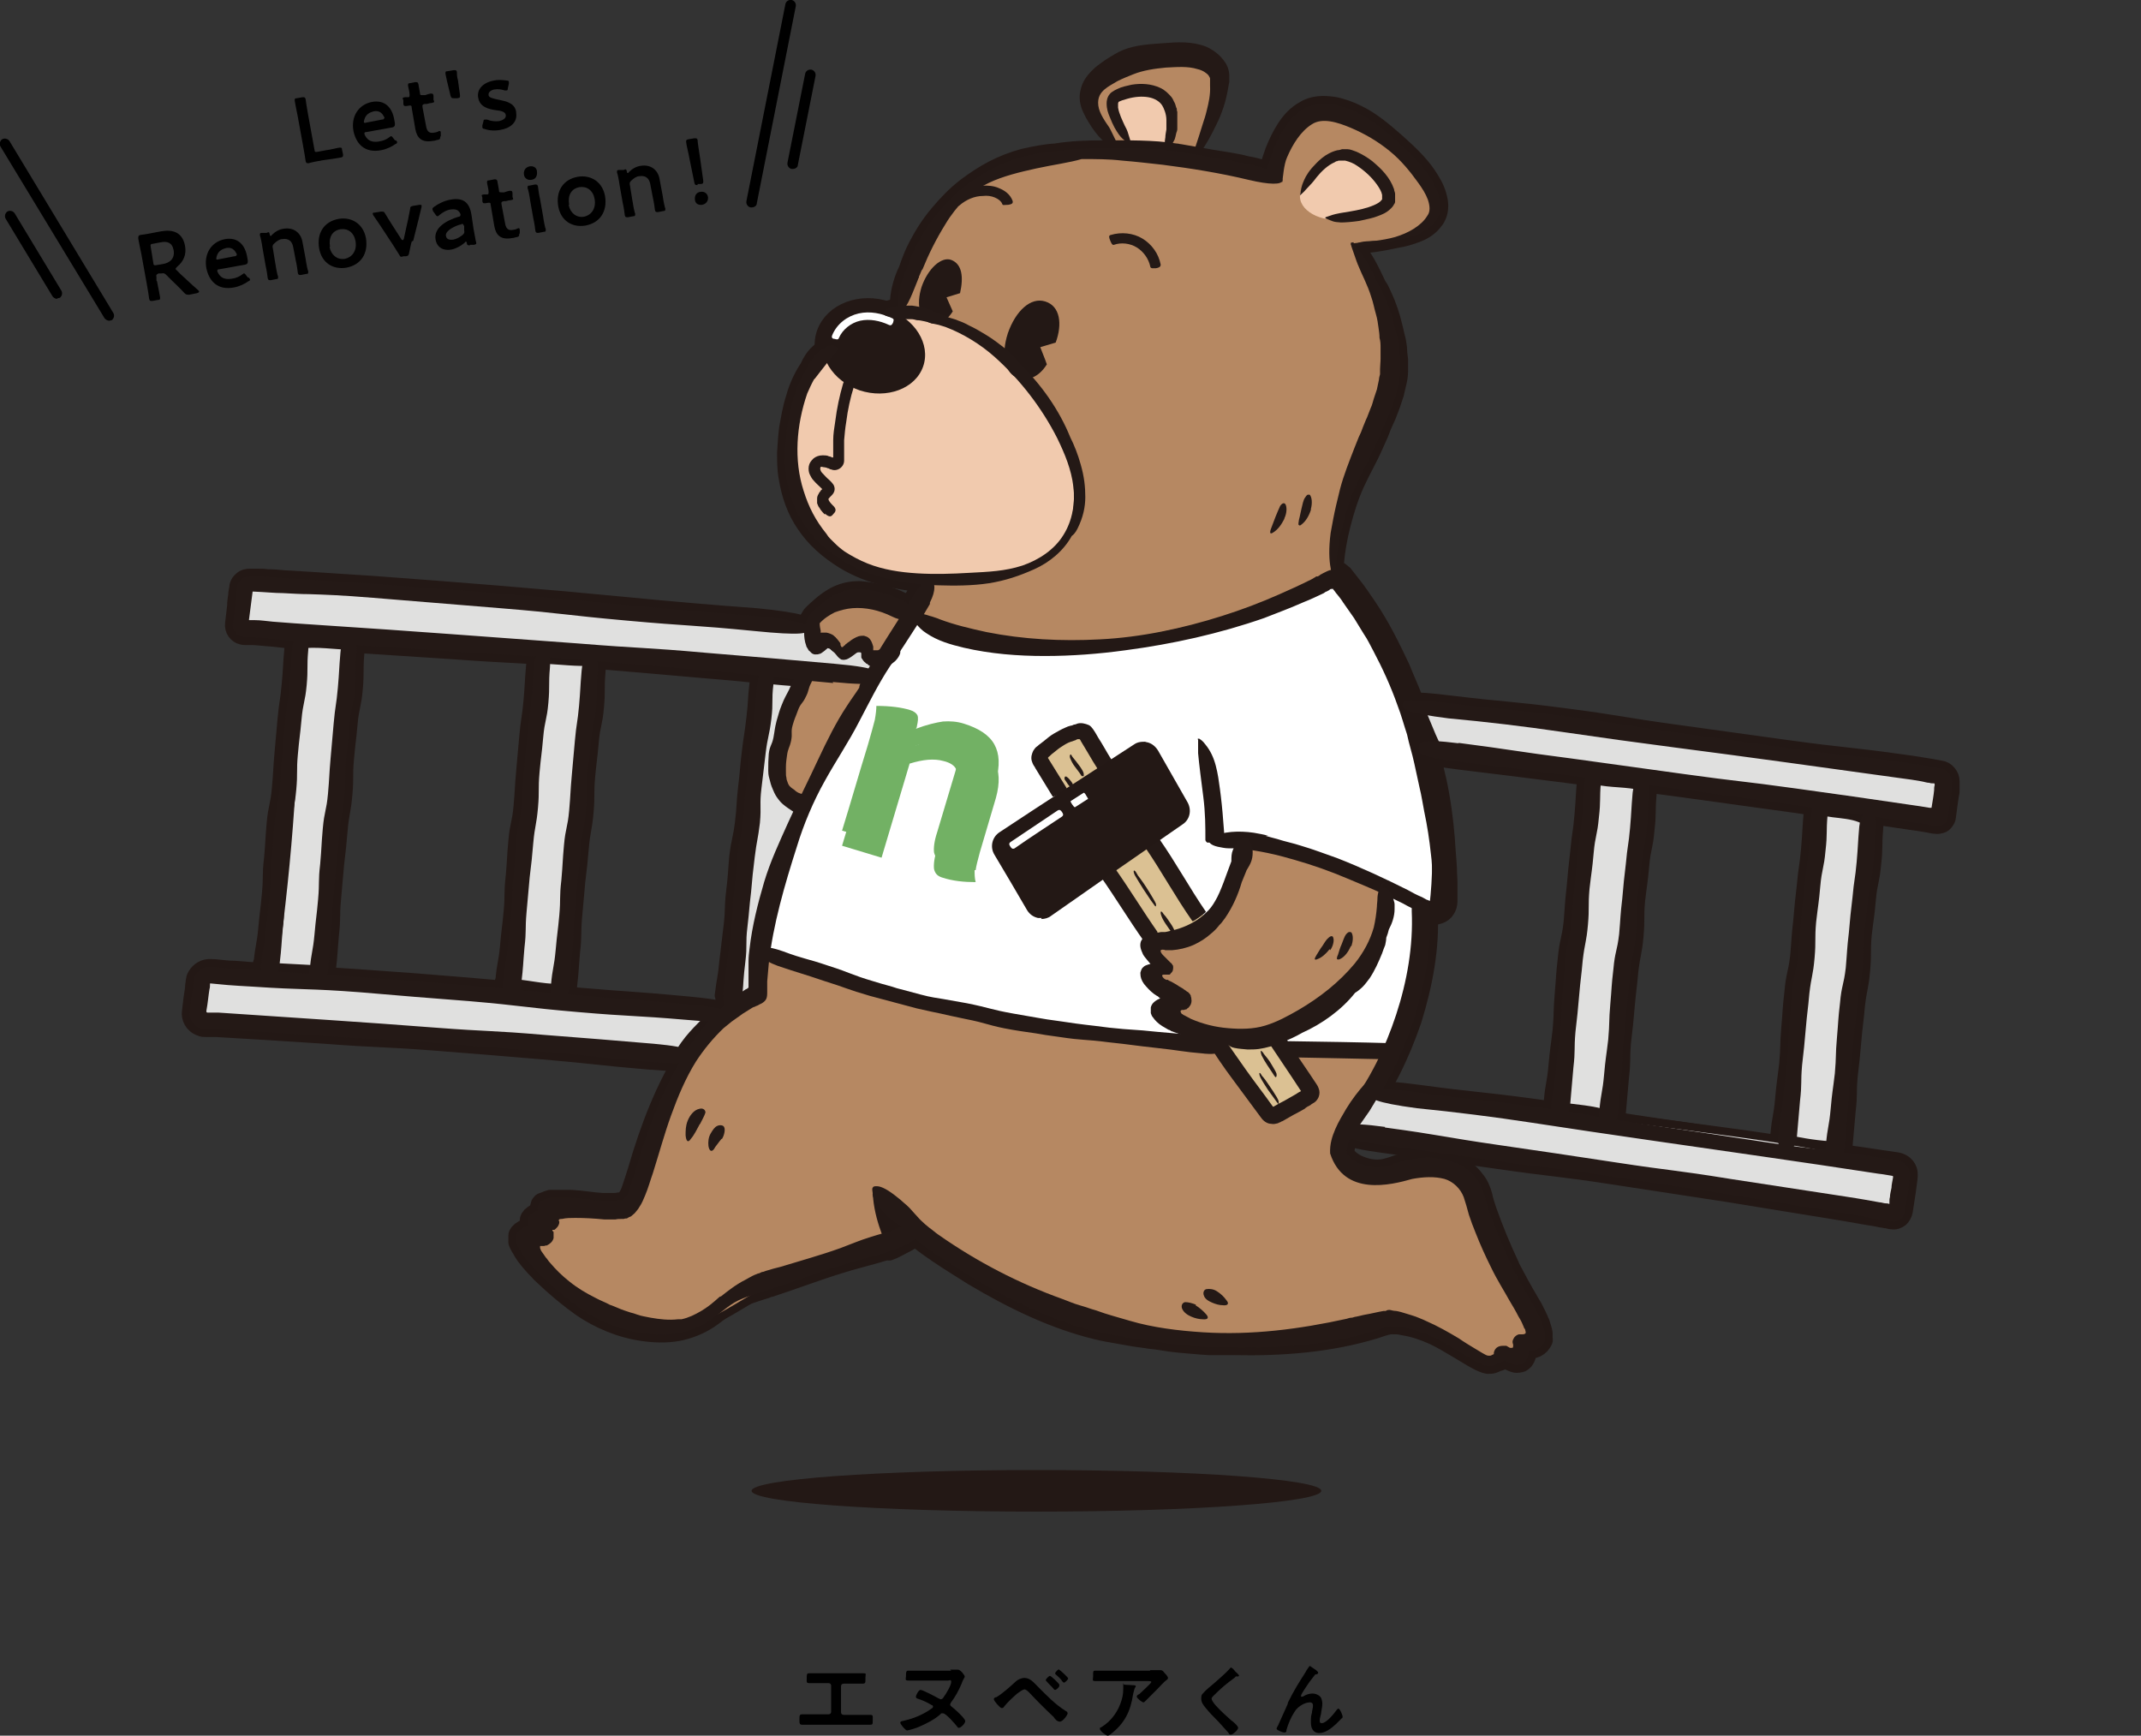
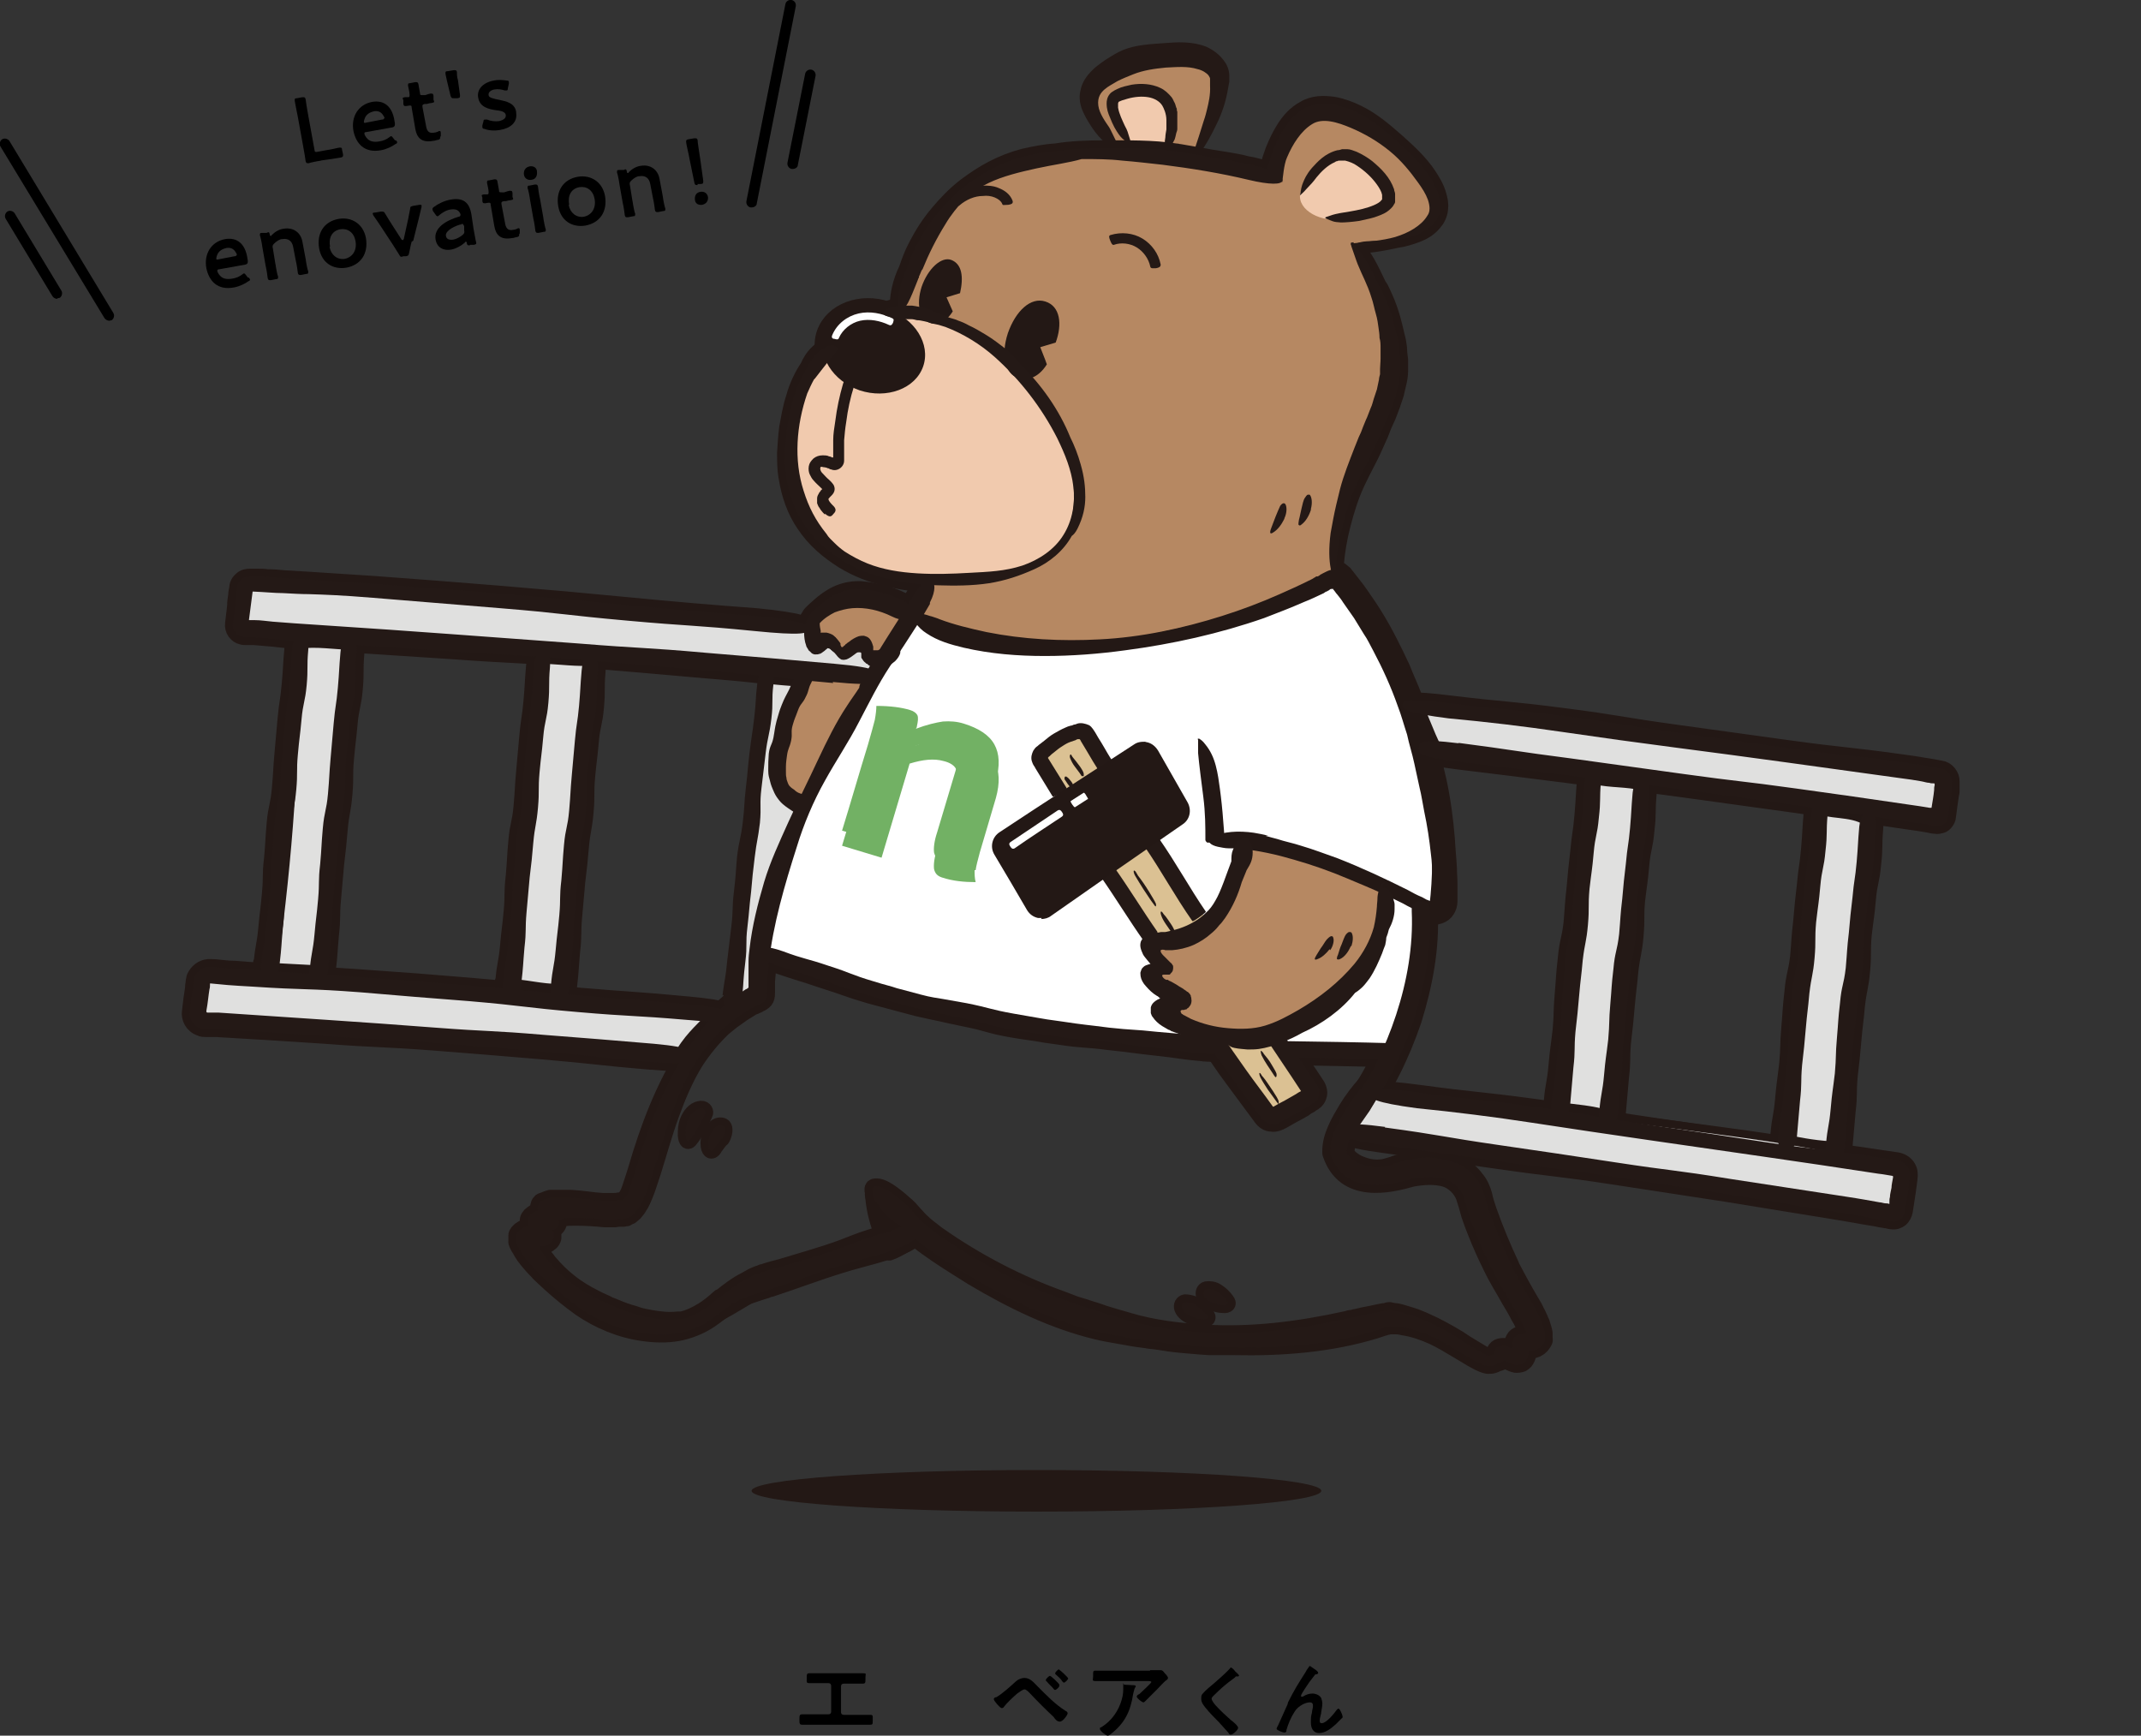
<svg xmlns="http://www.w3.org/2000/svg" id="_レイヤー_1" data-name="レイヤー_1" version="1.1" viewBox="0 0 411.9 333.9">
  <rect x="0" y="0" width="411.9" height="333.9" fill="#333333" stroke="none" />
  <defs>
    <style>
      .st0, .st1 {
        fill: none;
      }

      .st1 {
        stroke: #231815;
        stroke-linecap: round;
        stroke-linejoin: round;
        stroke-width: 3px;
      }

      .st2 {
        fill: #dbc193;
      }

      .st3 {
        fill: #231815;
      }

      .st4 {
        fill: #b68862;
      }

      .st5 {
        fill: #fff;
      }

      .st6 {
        fill: #241916;
      }

      .st7 {
        fill: #f1caae;
      }

      .st8 {
        fill: #72b164;
      }

      .st9 {
        fill: #e0e0df;
      }
    </style>
  </defs>
  <g>
    <g>
      <path class="st4" d="M214.4,28.8c-2-3.2-3.7-4.8-4.3-8.5-.1-.9.2-3.9.6-4.7.6-1.2,2.1-1.7,3.5-1.9,2.5-.5,5.4-3.1,7.9-2.7,2.5.5,10.4-.6,11.6,1.7,1,2.1.2,4.8,0,7.1-.1,1.4-2.3,7-2.8,8.3s-3.1,1.5-4.4,2c-3.6,1.4-9.2-1.9-12.1-1.3Z" />
      <path class="st7" d="M217.4,27.3c-1.3-2-2.1-4.3-2.5-6.7,0-.6-.1-1.2.1-1.8.4-.8,1.4-1.1,2.2-1.2,1.6-.3,3.2-.6,4.8-.3,1.6.3,3.2,1.2,3.9,2.7.6,1.3.5,2.8.4,4.3,0,.9-.2,1.8-.5,2.6s-.9,1.6-1.7,1.9c-2.3.9-4.9-2-6.7-1.5Z" />
      <path class="st6" d="M214.4,28.5c-2.3-.9-4.1-3.4-5.5-5.9,0,0-.1-.2-.3-.6-.2-.4-.5-1-.7-1.8-.2-.8-.3-1.8,0-2.9.2-1.1.8-2.2,1.6-3.1,1-1.2,2.2-2,3.2-2.7,1.1-.7,2.2-1.4,3.4-1.9,2.5-1,5.2-1.1,7.8-1.3,2.6-.2,5.4-.4,8.2.7,1.3.6,2.6,1.5,3.6,3,.5.7.8,1.7.8,2.6v.4c0,.1,0,.2,0,.3v.5c-.1.3-.1.6-.2,1-.4,2.6-1.2,5-2.3,7.2-1.1,2.3-2.1,4-2.9,5.1-.8,1.1-1.3,1.5-1.5,1.4-.2-.1,0-.8.3-2,.4-1.2,1-3,1.7-5.3,0,0,.3-.8.6-2.1.3-1.2.7-2.9.6-4.6,0-.3,0-.5,0-.8,0-.2,0-.6,0-.6,0-.1-.1-.3-.3-.6-.4-.5-1.2-1-2.1-1.2-1.9-.6-4-.4-6.1-.3-2.1.2-4.3.5-6.3,1.3-1,.4-2,.8-3,1.3-1,.6-1.8,1-2.5,1.6-.7.6-1.4,1.5-1.2,3.1.2,1.6,1.5,3.3,2.1,4.2.2.3.7,1.4,1.2,2.4.5.9.8,1.7,0,1.5-.2,0,0,.2,0,.2Z" />
      <path class="st6" d="M217.6,27.9c-1.5-1.1-1.9-1.1-3.2-3.4-.3-.6-.6-1.2-.9-2-.3-.7-.6-1.5-.6-2.6,0-.5.1-1.2.6-1.8.2-.3.6-.5.9-.7l.6-.3c.8-.4,1.8-.6,2.7-.8,1.8-.3,3.8-.2,5.5.6.9.4,1.6,1.1,2.2,1.8.3.4.4.8.6,1.1.2.4.2.8.4,1.1,0,.2,0,.4.1.6,0,.2,0,.5,0,.7,0,.3,0,.6,0,.8,0,.3,0,.6,0,.9,0,.3,0,.6,0,.9,0,.3-.1.5-.2.8-.1.5-.2.9-.3,1.2-.6,1.2-.6,1.1-1.5,2,0,0,0,0-.1,0,0,0,0,0-.1,0-.2-1.4-.3-1.2-.1-2.4,0-.4.1-.9.2-1.5,0-.6,0-1.2,0-1.8,0-1.2-.5-2.3-.8-2.8-.5-.8-1.5-1.4-2.7-1.6-1.2-.2-2.6-.1-4,.3-.3.1-.7.2-1,.3-.3.1-.7.3-.7.3,0,0,0,0-.1.3,0,.2,0,.5,0,.8.2,1.2.8,2.4,1.3,3.5.6,1.1.5,1.1.9,2.3.2.6.2.8.3,1.4,0,0,0,0,0,.1,0,0-.1,0-.1,0Z" />
    </g>
    <g>
      <g>
        <g>
          <path class="st1" d="M231.2,30.6c4.4.8,7.2,2.6,14,3.5,1.2-4,1.2-7.2,3.4-9.1,2.2-1.9,5.4-2.5,8.3-2,2.9.5,5.6,1.9,8.1,3.6,2.5,1.8,4.8,3.8,6.9,6,1.9,2,3.8,4.5,3.5,7.2-.4,3.1-3.5,5-6.4,6-3,1-7.5,0-8.5,1.5,6,10.3,8.2,25.6,3.4,36.3-1.9,4.4-3.4,6.9-5.7,11.2-2.3,4.3-1.7,11.3-1.8,15.5-13.9,7.4-28.5,10.7-42,13-13.4,2.4-27.8,1.5-39.9-4.6,1.8-2.4,3.7-4.8,6.1-7.5,5.6,0,11.4,0,16.6-1.9,5.3-1.9,10-6.3,10.7-11.9.5-4-1.1-7.9-2.8-11.6-3.1-6.7-6.8-13.3-12.3-18.3-5.4-5-12.9-8.1-20.3-6.9,1.9-5.1,3.8-10.3,6.5-15.1,2.7-4.7,6.4-9.1,11.2-11.8,6.9-4,15.3-4.2,24.1-3.8-.1-.5,12.6.3,16.7.6Z" />
          <path class="st1" d="M250.3,36.7c.9-2.5,4.4-5.3,6.9-6.3,2.5-1,4.7.3,6.8,2,1.4,1.2,2.2,2.9,3,4.5,1.8,3.8-6.9,5-9.2,5.3-4.4.5-8.7-2.3-7.5-5.5Z" />
          <path class="st1" d="M166.7,115.6c-2.3-.3-4.8-.2-6.9.8-2.1,1-3.9,3.1-4,5.4,0,.6,0,1.2.4,1.7.3.5.9.9,1.5.7.6-.1,1-.7,1.5-1.1.4-.4,1.1-.8,1.6-.4-.4.8-.1,2,.6,2.5.8.5,1.9.3,2.5-.4.3-.4.5-.8.8-1.2.3-.4.8-.7,1.3-.4.7.4.2,1.5.2,2.3,0,1.4,1.9,2,3.1,1.5,1.2-.6,2-1.8,2.6-3,.7-1.3,1.4-2.6,2.1-3.9.3-.6.6-1.3.3-1.8-.2-.4-.7-.5-1.1-.6-1.9-.5-3.7-1.7-6.4-2Z" />
          <path class="st1" d="M155.4,130.3c-4.4,5-5.1,12.1-5.5,18.7,0,1.1-.2,2.3.1,3.4.3,1.1,1.1,2.1,2.2,2.4,2,.5,3.7-1.4,4.8-3.1,3.8-5.8,6.8-12.3,8.8-18.9.2-.8.5-1.8,0-2.5-.6-.9-1.9-.8-3-.5-2.2.4-4.5.9-7.4.5Z" />
          <path class="st1" d="M237.9,162.9c8.9-1.2,20.4.4,27.7,5.8,1.2.9,2.3,1.9,2.6,3.3.3,1.2-.2,2.5-.7,3.6-3.7,8.3-9.8,15.8-18,19.8-8.2,4-18.7,3.9-26.1-1.5,1.5-.6,2.9-1.1,4.4-1.7-2.9-.6-5.4-2.7-6.5-5.4,1.5-.2,2.9-.4,4.4-.6-2.1-1.1-3.5-3.3-3.6-5.6,4.6,1.5,9.8-.7,13.1-4.3,3.2-3.6,2.7-7.5,2.8-13.3Z" />
          <path class="st1" d="M145.1,186.5c-.4-9.6,5.9,3.3,36.4,6.6,8.9,1,17.5,3.8,26.2,5.8,8.7,2,17.9,3.3,26.2.9,1.8,6.2,5.9,11.8,12.5,15.8,2.3-1.9,4.4-4.1,7.2-5.2-2.1-3-3.7-5.4-5.8-8.5,7,0,14,.1,21,.2-3.1,4.8-6.2,9.6-9.2,14.4-1,1.6-2.1,3.4-1.9,5.4.2,2,1.8,3.6,3.7,4.4,1.8.8,3.9.8,5.8.7,3.8-.2,7.5-.9,11.2-2.1,3.5.3,5.6,4,7,7.3,3.1,7.4,6.3,14.7,9.4,22.1.5,1.1.9,2.3.5,3.3-.4,1.1-2.2,1.5-2.7.4.6,1,.3,2.4-.7,3-1,.6-2.4.3-3.1-.7-.8,1.3-2.6,1.8-4.1,1.5-1.5-.3-3.1-2.1-4.4-2.9-4-2.4-7.8-3.8-11.6-5-30.9,8.5-65.8,2.5-92.1-15.9-11.2,2.8-22.6,5.7-32.8,11.5-3.4,2-6.8,4.2-10.6,5.4-6.3,1.9-13.1.3-18.6-3-5.5-3.3-9.9-8.2-13.9-13.2,1.1-.2,2.3-.4,3.4-.6.2-1.3-.2-2.6-1.1-3.5.8,0,1.7,0,2.5.1-.2-.6-.5-1.3-.7-1.9,3.4-2.5,8.1,1,12.2.1,4.7-1,6.2-6.8,7.8-11.4,9.6-27.2,20.8-26.2,20.4-35.3Z" />
          <path class="st1" d="M167.9,228.8c0,5.1,2.2,9.7,3.2,12.2,1.9-.6,4.5-2.6,6.4-3.3-1.8-2.3-5.8-7.3-9.6-8.9Z" />
        </g>
        <path class="st1" d="M162.8,66.2c-4.6,2-6.4,4.8-8.6,9.3-4.9,10.2-2.1,24.1,7,30.5,9.2,6.5,21.5,7.2,32.5,4.4,3.3-.9,6.7-2.1,9.2-4.6,4.6-4.7,4.4-12.3,2.4-18.5-3.3-10.7-11.1-20-21-25.1-3.4-1.8-7.1-3.1-11-3-3.8.1-7.8,1.8-10.5,7Z" />
        <path class="st1" d="M177.8,119.1c5,4.2,11.6,6.2,18.2,6.5,6.6.3,13-1.6,19.5-2.4,15.5-2,23.5-5,39.4-12.4,15.1,17.4,22.8,41,20.1,63.5-.7,9.8-3.1,19.5-7.3,28.5-6.5-.6-13.1-.6-19.7,0-1.3-1.5-2.6-3.1-3.8-4.6,12.6-3.9,22-14.1,22.9-27.3-9-4.1-18.7-7.4-28.4-8.9.7,6.1-2.2,12.5-7.2,16.1-2.4-4.9-5.4-9.4-9-13.3-.5-1-1-2.1-1.5-3.1,2.8-1.4,5.4-3.2,7.7-5.3-2.5-4.7-5.3-9.3-8.4-13.7-2.8,1-5.4,2.6-7.5,4.6-1.5-2.3-3-4.6-4.3-6.5-3.3,1-6.5,2.5-9.3,4.5,1.6,2.4,3.1,4.9,4.9,7.5-4.3,2.9-8.5,5.7-12.8,8.6,2.4,4.9,5.2,9.6,8.5,14,4.5-2.4,9.1-4.8,13.2-7.4,2.5,4.4,5.6,8.6,9.3,12.2-.6.6-1.1,1.3-1.7,1.9.9,1.5,2.4,2.7,4.2,3-1.2-.8-3.1.2-3.4,1.7-.3,1.5.6,3,1.9,3.8,1.2.8,2.8,1.2,4.2,1.5-.7.4-1.7.3-2.5.3-.9,0-1.8.5-1.9,1.3-.1.9.9,1.6,1.7,2,3,1.5,5.9,2.9,9.5,6.5-11.5-1.6-23-3.2-34.5-4.7-7.2-.9-14.5-1.9-21.5-3.5-10.7-2.5-21-6.5-30.7-10.8-1.4-3.6-1.2-7.6-.2-11.3,1-3.7,2.8-7.2,4.7-10.6,7.7-14.6,15.4-29.2,23.1-43.7,1.3.8,2.7,1.6,2.6,1.6Z" />
        <g>
          <path class="st1" d="M170.5,128.4c-5,2.3-10.7,1.7-16.1,1.1-18.6-2.1-37.2-4-55.8-5.8-17-1.6-34.1-3.2-51.1-1.4-.8-3.4-.9-7,1.9-10.7,35,3.9,70.2,6.9,106.6,9.2-.7.5-1,1.5-.7,2.3.3.8,1.3,1.3,2.1,1.2.9,0,1.6-.7,1.9-1.6-.3,1.1.3,2.3,1.2,2.8,1,.6,2.3.4,3.1-.4.4-.4.7-.9,1.2-1.3.5-.4,1.3-.4,1.6,0,.3.6-.2,1.2-.1,1.9,0,.7.6,1.2,1.2,1.4.6.2,1.3.1,2,0-.1.4-.2.9,1.1,1.1Z" />
          <path class="st1" d="M154,132.1c-2.6-.2-4.1-.3-6.7-.6-.7,17.4-4.5,44.8-4.5,62.4,4.3-8.3,9.3-29.5,11.7-38.6-1.8.1-3.6-1.2-4.4-2.8-.8-1.6-.9-3.6-.8-5.4.4-5.9,1.6-9.6,4.6-15.1Z" />
          <path class="st1" d="M102.9,127.7c3.8-.1,6.4.5,10.3.4-1.4,13.8-1.5,25.1-2.9,39-.8,8.2-2.7,14-2.5,22.2-3.8,0-6.4-.9-10.1-1,0-11,3.8-18.9,4.7-30.1.8-10.6,1.6-19.4.5-30.6Z" />
          <path class="st1" d="M53.4,185.3c3.2.2,6.2.3,9.4.5.7-10.3,1.7-18.7,2.6-28.9.9-11.2,1.5-20.7,2.5-31.9-3.6,0-6.8-.7-10.4-.2.2,21.2-1.2,39.6-4,60.6Z" />
          <path class="st1" d="M135.6,195.5c-32.9-4.2-62.5-7.1-95.6-8.7-.6,3.1-1.1,6.2-1.7,9.4,3.5-.9,7.2-.4,10.7.1,27.9,3.7,52.4,4.7,80.6,6.7,1.7-3.5,4.5-5.9,5.9-7.4Z" />
          <path class="st1" d="M273.5,135.1c1.5,2.9,2.2,5.4,3.7,8.3,33.2,4.3,62.7,9.3,95.9,14.5.2-3.2.3-6.3.5-9.5-35-4.8-65.7-8.9-100.1-13.2Z" />
          <path class="st1" d="M259.1,216.9c35.1,4.6,70.3,9.7,106.2,16-.9-2.8-.9-5.8.5-7.7-11.6-3.7-23.6-5.4-35.5-7-19.3-2.6-38.7-5-58-7.3-2.7-.3-5.5-.9-8,.1-1.8.7-4.9,2.8-5.2,5.9Z" />
          <path class="st1" d="M343.9,218.4c.4-22.6,2.7-39.4,6.5-61.6,2.4.8,7.2.3,8.9,2.6,2,2.8.4,3.7-.2,7-3.3,18.4-4.7,34.5-6,53.2-2.9-.1-6.2-.6-9.2-1.3Z" />
          <path class="st1" d="M299.4,212c2.3-22.6,5.1-38.5,7.4-61.1,3.1.7,6,.4,9.2,1.2-2.4,22.5-4.4,39.1-6.7,61.5-2.7-.9-5.8-1.1-9.8-1.6Z" />
        </g>
        <g>
          <path class="st1" d="M205.1,152.7c-1.7-2.7-3.4-5.5-5.2-8.2,2.3-1.5,4.5-2.9,6.8-4.4.4-.3,1-.6,1.5-.4.5.1.8.6,1,1.1,1.1,2.3,2.2,4.7,3.4,7-2.8,2-5.8,3.6-9.1,4.7.4-.2.7-.5,1.6.2Z" />
          <path class="st1" d="M213.8,167.4c2.5-2.1,5-4.2,7.5-6.3,4,5.8,8,11.6,12,17.5-.5-1-1.9-1.4-3.1-1.1-1.1.3-2.1,1-3.1,1.7-1,.7-2,1.3-3.2,1.3-1.5,0-2.7-1.1-3.5-2.3-.8-1.2-1.2-2.6-1.7-4-1.1-2.7-2.8-5.1-4.9-6.7Z" />
-           <path class="st1" d="M244.7,198.6c3.2,3.3,5.9,7.1,8,11.2-2.7,1.8-5.5,3.6-8.2,5.5-3.3-4.9-6.5-9.7-9.8-14.6-.1-.2-.3-.5-.3-.7,0-.6.6-1.1,1.3-1.1.6,0,1.2.3,1.8.6,2.2.8,4.8.3,7.2-.8Z" />
          <path class="st1" d="M192.9,162.4c8.5-7.1,17.8-13.4,27.6-18.6,2.7,4.1,5.4,8.2,8.1,12.3-8.3,6.4-16.9,12.6-25.7,18.3-1,.6-2.1,1.3-3.2,1-1.2-.3-1.8-1.5-2.4-2.5-1.9-3.8-3.9-7.6-4.5-10.6Z" />
          <g>
            <path class="st1" d="M204.4,156.2c-3.3,2.1-6.8,4.5-9.9,6.6" />
            <path class="st1" d="M194.4,162c3-2,6.1-4.1,9.1-6.1.4-.2.6,0,.8.3.2.3.4.6,0,.9-3,2-6.1,4-9.1,6.1-.4.2-.6,0-.8-.3-.2-.3-.4-.6,0-.9Z" />
          </g>
          <g>
            <path class="st1" d="M206.3,154.8c1-.6,1.9-1.3,2.7-1.8" />
            <path class="st1" d="M209.3,153.7c-.8.5-1.7,1.1-2.5,1.6-.1,0-.3-.2-.5-.5-.2-.3-.4-.6-.3-.7.8-.5,1.7-1.1,2.5-1.6.1,0,.3.2.5.6.2.3.4.6.3.7Z" />
          </g>
        </g>
        <path class="st1" d="M260.4,47.1c2.1,1.8,3.5,5,4.8,7.7,0,0,.1.2.4.6.2.4.5,1,.8,1.7.7,1.5,1.4,3.5,1.9,5.6.2.7.3,1.4.5,2.1.2.7.3,1.4.4,2.2,0,.7.1,1.5.2,2.2,0,.7,0,1.5,0,2.2,0,1.5-.5,2.9-.8,4.4-.2.7-.5,1.4-.7,2.1-.3.7-.5,1.4-.8,2.1-.3.7-.6,1.3-.9,2-.3.7-.5,1.4-.8,2-.6,1.3-1.1,2.5-1.7,3.7-1.2,2.4-2.5,4.7-3.5,7.3-1,2.6-1.7,5.2-2.3,7.8-.6,2.8-.8,4.9-.9,6.4,0,1.5,0,2.2-.1,2.3-.1,0-.7-.6-.9-2.2-.3-1.5-.4-3.8,0-6.8,0,0,.2-1.1.5-2.7.3-1.6.8-3.7,1.3-5.7.7-2.7,1.8-5.4,2.8-8,.3-.7.5-1.3.8-2,.3-.6.6-1.3.8-1.9.3-.7.5-1.3.8-1.9.2-.6.5-1.2.7-1.8.3-.6.4-1.2.6-1.8.2-.6.4-1.2.6-1.8.1-.6.3-1.3.4-1.9,0-.3.1-.6.2-1,0-.3,0-.6,0-1,0-.6.1-1.3.1-2,0-.7,0-1.3,0-2,0-.7,0-1.3-.2-2,0-.7-.1-1.3-.2-2-.1-.7-.2-1.6-.5-2.6-.3-1-.5-2.2-.9-3.3-.7-2.3-1.9-4.5-2.4-5.8-.2-.4-.7-1.8-1.1-3-.4-1.1-.7-2,0-1.5.2,0,0-.2,0-.2Z" />
        <path class="st1" d="M174.1,59.2c0-.1.2-.2.2-.3.5-.7,1.1-2.1,1.7-3.6.2-.5.4-1,.6-1.5,0-.2.2-.3.2-.5,0-.1,0-.2.1-.3,0,0,0,0,0,0,.2-.4.3-.8.5-1.2,0,0,0,.2,0,.2,1.3-3.2,2.7-6,4.5-8.9,1-1.7,2.3-3.3,3.6-4.7,1.4-1.4,3-2.4,4.7-3.2,2.7-1.3,6-2.1,9.2-2.8,3.2-.7,6.3-1.1,8.7-1.8,2.7,0,5.2,0,7.8.3,2.5.2,5.1.5,7.8.8,5.5.7,11.1,1.6,16.5,2.9,4.2,1,6.3.9,6.5.2.3-.7-1.7-2.2-5.9-3.1-.6-.1-1.2-.2-1.8-.4-1.9-.4-3.8-.7-5.8-1-2.1-.4-4.2-.7-6.3-1.1-.2,0-.4-.1-.7-.1-4.5-.7-9.3-.6-14-.6-2.9,0-6.1.1-9.1.6-1.9.1-4,.5-6.2,1-4.4,1.2-7.6,3-11.1,5.6-2.2,1.7-3.8,3.4-5.4,5.3-1.6,1.9-2.9,3.9-4.1,6.2-.8,1.5-1.4,3.1-1.9,4.6-1.2,2.4-1.7,5-1.7,6.7,0,.2,0,.3,0,.5,0,1.2.6,1,1.2.3Z" />
        <path class="st1" d="M158.7,99c-.3-.3-.5-.5-.8-.9-.1-.1-.2-.4-.4-.6-.1-.2-.2-.4-.3-.7,0-.2,0-.6,0-.9,0-.3.1-.6.3-.9.1-.3.3-.4.4-.6,0-.1.2-.2.3-.3,0,0-.1-.1-.2-.2-.5-.5-1-.9-1.5-1.5-.3-.3-.5-.7-.7-1.1-.2-.4-.3-1-.2-1.6.1-.6.4-1,.9-1.5.5-.4,1.1-.6,1.7-.6.5,0,1,0,1.3.2.2,0,.4.1.6.2,0,0,.1,0,.2,0,0-.5,0-1,0-1.5,0-.6,0-1.2,0-1.8,0-1.2.2-2.4.4-3.7.3-2.4.8-4.8,1.5-7.2.4-1.2.9-1.1,1.4-1,.6.2,1,.4.7,1.5-.7,2.2-1.2,4.5-1.5,6.9-.2,1.2-.3,2.3-.4,3.5,0,.6,0,1.2,0,1.8,0,.3,0,.6,0,.9,0,.4,0,.8,0,1.2,0,1.3-1.4,2.2-2.5,1.7-.2,0-.3-.1-.5-.2,0,0-.2,0-.3-.1-.1,0-.3-.1-.4-.1-.3,0-.5-.1-.6-.1-.2,0-.2,0-.2,0,0,0-.1.2-.1.3,0,.1,0,.5.4.9.4.4.8.9,1.3,1.3.1.1.9.8,1,1.3.2.6,0,1.2-.5,1.7-.1.1-.3.3-.4.4,0,0-.1.2-.2.2,0,.1,0,0,0,.2,0,.2.4.7.8,1.1.8.7.6,1.2.2,1.6-.4.5-.7.9-1.7,0Z" />
        <path class="st1" d="M260.4,46.8c2.7-.3,5.5-.5,8-1.2,1.3-.4,2.5-.9,3.6-1.6,1.1-.7,2-1.5,2.6-2.5.6-.8.5-1.9.1-3.1-.4-1.1-1.1-2.2-1.9-3.3-1.5-2.1-3.3-4.3-5.4-6-2.3-1.9-4.9-3.4-7.5-4.5-2.6-1.1-5.5-2-7.5-.7-2.1,1.3-3.7,3.8-4.8,6.4-.6,1.3-.8,4-.9,4.7,0,.1-.2-.1-.3-.1-1.6-.3-1.6-.3-3.1-.6,0,0,0,.2,0,0,.2-.9,1-3.7,1.6-5.3.6-1.5,1.3-3,2.2-4.4.9-1.4,2.1-2.8,3.8-3.7.8-.5,1.8-.8,2.8-.9,1-.1,1.9,0,2.8.1,1.7.3,3.3.9,4.7,1.6,2.9,1.4,5.3,3.5,7.7,5.6,2.1,1.9,4.3,3.9,5.9,6.3.8,1.2,1.6,2.5,2,4,.2.7.4,1.6.3,2.4,0,.8-.4,1.9-.9,2.5-.9,1.3-2.2,2.1-3.5,2.6-1.3.5-2.6.9-4,1.1-2.7.6-5.6,1.1-8.3,1.1-.6,0-.7-.6,0-.7Z" />
        <path class="st1" d="M250.1,37.6c.2-1.2.3-1.8.6-2.5.3-.7.6-1.5,1.7-2.8,1.1-1.2,2.5-2.8,4.9-3.4.3,0,.6-.1.9-.2.3,0,.7,0,1,0,.6,0,1.2.3,1.8.5,1.1.5,2.1,1.1,3,1.8,1.8,1.5,3.4,3.1,4.2,5.4,0,.3.2.6.2.9,0,.3,0,.6,0,1,0,.2,0,.3,0,.5,0,.2-.1.4-.2.5-.2.4-.4.6-.6.8-.9.9-1.8,1.2-2.6,1.5-.7.3-2.1.6-3.5.9-1.4.2-2.7.3-3.5.3-1.6-.1-1.5-.2-3-.8,0,0,0,0,0-.1,0,0,0-.1,0-.1,1.5-.5,1.3-.5,2.8-.8,1.1-.2,2.7-.4,4.3-.8,1.6-.4,3.1-1,3.6-1.6,0,0,.1-.2.2-.2,0,0,0-.1,0-.2,0-.1,0-.2,0-.3,0-.1,0-.3,0-.4-.1-.6-.5-1.3-1-2-1-1.4-2.3-2.6-3.8-3.6-.7-.5-1.5-.8-2.3-1-.2,0-.4,0-.5,0-.1,0-.3,0-.5,0-.2,0-.4,0-.5.1-.2,0-.4.1-.5.2-1.4.6-2.6,1.8-3.5,2.9-.9,1.2-.9,1.1-2,2.3-.5.6-.7.7-1.2,1.2,0,0,0,0-.1,0,0,0,0,0,0,0Z" />
        <path class="st1" d="M221.3,51.3c-.3-1.5-1.3-2.9-2.6-3.7-1.3-.8-3-1-4.4-.5-.3.1-.5-.3-.7-.8-.2-.5-.4-1,.1-1.1,2-.6,4.3-.4,6.1.7,1.8,1.1,3.1,2.9,3.5,5,0,.5-.4.6-.9.7-.6,0-1,.1-1.1-.3Z" />
        <path class="st1" d="M192.8,39.2c-.2-.5-.7-.9-1.4-1.2-.7-.3-1.5-.4-2.3-.3-1.6,0-3.2.7-4.5,1.8-.3.3-.6,0-1-.4-.4-.4-.7-.7-.3-1.1,1.6-1.4,3.6-2.2,5.7-2.3,1,0,2.1,0,3.2.5,1,.4,2.1,1.1,2.6,2.4.2.6-.3.7-.8.8-.6,0-1,.1-1.1,0Z" />
        <path class="st1" d="M200.1,66.7c.4,1.1.9,2.2,1.3,3.4-1.7,2.7-3.9,3.2-5.6,2.6-2.4-.8-3.3-4.3-1.9-8.6,1.5-4.3,4.4-7,7.2-6.1,2.9.9,3.3,4.4,2,7.9-1,.3-2,.6-3,.9Z" />
        <path class="st1" d="M182.1,57.2c.4.9.8,1.8,1.2,2.7-1.4,2.2-3,2.7-4.4,2.2-1.9-.6-2.7-3.4-1.6-6.9,1.2-3.5,3.8-5.9,5.7-5.2,2.1.8,2.4,3.3,1.7,6.4-.9.3-1.7.5-2.6.8Z" />
        <path class="st1" d="M170.8,59.5c5.2,1.8,8.3,6.7,6.8,11-1.5,4.3-7,6.3-12.2,4.6-5.2-1.8-8.3-6.7-6.8-11,1.5-4.3,7-6.4,12.2-4.6Z" />
        <path class="st1" d="M171,62.5c-1.7-.8-3.7-1.2-5.5-.8-1.8.4-3.4,1.7-4.1,3.3-.1.4-.5.3-.8.2-.4,0-.7-.2-.5-.7.9-2.2,2.9-3.7,5.1-4.2,2.2-.5,4.5,0,6.4.9.5.2.3.5.2.9-.2.4-.4.6-.8.4Z" />
        <path class="st1" d="M169.9,60.4c.3.4,1.2.6,2.4.7.6,0,1.3.2,1.9.3.4,0,.7,0,1.1,0,.4,0,.7.1,1.1.2.5,0,.9.1,1.4.2.5.1.9.2,1.4.4.5.1.9.2,1.4.3.4.1.9.3,1.3.4,3.4,1.3,6.7,3.3,9.5,5.8,4.9,4.4,9,9.7,12,15.6,1.5,3.1,2.7,6,3.1,9.3.4,3.2-.2,6.6-1.9,9.3-1.7,2.8-4.7,4.8-7.9,5.9-3.4,1.1-6.5,1.2-10.2,1.4-3.4.2-6.7.3-10,.1-3.3-.2-6.6-.7-9.6-1.9-1.5-.6-3-1.4-4.4-2.3-.7-.5-1.3-1-1.9-1.6-.6-.6-1.2-1.1-1.6-1.8-2.1-2.6-3.4-5.1-4.4-8.3-1.9-5.9-1.4-12.6.7-18.7.4-.9.8-1.8,1.3-2.7,0,0,.1-.1.2-.2.9-1.2,1.5-1.9,2.5-3.2.8-1.1,1.4-1.7,1.7-2.1.1-.2.2-.4.1-.6,0-.2-.5-.2-.7-.4-.2-.2-1-.2-1.9.5-.3.1-.7.3-1.1.7-.9.8-1.6,1.9-2,2.9-1.1,1.6-2.1,3.7-2.7,5.9-.7,2.1-1,4.3-1.3,5.8-.2,1.6-.3,3.2-.4,4.8,0,1.6,0,3.2.3,4.8.5,3.2,1.6,6.4,3.4,9,2,3,4.5,5.1,7.5,7,2.6,1.6,5.5,2.7,8.4,3.4,3.2.8,6.5,1.2,9.8,1.3,3.3.1,6.6.1,9.9-.4,3.1-.5,5.8-1.4,8.7-2.7,2.9-1.3,5.6-3.5,7.2-6.4.3-.2.7-.6,1.1-1.4,1.1-2.2,1.5-4.2,1.5-6.1,0-1.9-.2-3.9-.9-6.3-.5-1.8-1.2-3.6-2-5.2,0,0,0,0,0,0-2.1-5.2-5.6-10.2-9.7-14.1-.4-.6-1-1.3-1.7-1.9-.7-.7-1.4-1.3-2.1-1.8-.9-.7-1.9-1.4-2.9-2-1-.6-2-1.2-3.1-1.7-.7-.4-1.4-.7-2-.9-.6-.3-1.2-.4-1.8-.6-.7-.3-1.4-.6-2.1-.8-.8-.3-1.6-.7-2.4-1-.9-.2-1.8-.4-2.6-.5-.8,0-1.6,0-2.3,0-.7,0-1.4.3-1.9.4-1,.3-1.6.8-1.3,1.1Z" />
        <path class="st1" d="M243.5,160.8c.7.2,1.4.4,2.2.6,1.5.5,3.1.8,4.6,1.3,2.4.7,4.7,1.6,7,2.4,4.6,1.8,9.1,3.9,13.5,6.1.9.5,1.8,1,2.8,1.4.3.2.6.3.9.5.2,0,.4.2.6.2.2,0,.4-.1.5-.3.1-.2,0-.4,0-.6,0-.1,0-1.1,0-1.7,0-.7,0-1.4,0-2.1-.1-1.4-.1-2.8-.3-4.2-.3-2.8-.7-5.5-1.3-8.3-.3-1.5-.5-3-.9-4.6-.2-.8-.3-1.5-.5-2.3-.2-.8-.3-1.5-.5-2.3-.4-1.9-1-3.7-1.4-5.6-.6-1.8-1.1-3.7-1.8-5.5-1.3-3.7-2.9-7.2-4.7-10.6-.6-1.1-1.1-2.2-1.8-3.2-.6-1-1.3-2.1-1.9-3.1-.7-1-1.4-2-2.1-3-.3-.5-.7-1-1.1-1.5-.3-.3-.5-.7-.8-1,0,0,0-.2-.2-.1,0,0-.1,0-.2,0-.2,0-.3.2-.5.3-.1,0-.3.2-.4.2-.1,0-.4.2-.5.3-1.3.6-2.5,1.2-3.8,1.7-2.5,1.1-5.1,2.1-7.7,3.1-8.6,3-17.6,5-26.7,6.2-5.1.7-10.3,1.1-15.5,1.1-5.2,0-10.4-.4-15.6-1.6-2.5-.6-5-1.3-7.2-2.8-.8-.5-1.5-1.2-2-1.9-.5-.7-.7-1.4-.3-1.7.4-.4,1.2-.3,2,0,.5.1.9.3,1.4.4.5.2,1,.3,1.4.5,2.9,1.1,5.9,1.8,9.1,2.5,7,1.4,14.4,1.8,21.8,1.4,8-.4,15.9-2.1,23.5-4.5,3.8-1.2,7.5-2.6,11.1-4.2,1.8-.8,3.6-1.6,5.4-2.5.4-.2.9-.4,1.3-.7.1,0,.2-.1.3-.2,0,0,.1,0,.2,0,0,0,0,0,.1,0,.2-.1.4-.2.6-.4.1,0,.2-.1.4-.2.2-.1.4-.2.6-.3.4-.2.9-.4,1.3-.4.4,0,.9,0,1.3,0,.2,0,.4.2.5.3.2.1.3.3.5.4.6.8,1.2,1.5,1.8,2.3.5.6.9,1.2,1.4,1.9.9,1.3,1.8,2.6,2.6,3.9,2,3.2,3.7,6.7,5.3,10.1.7,1.8,1.5,3.5,2.2,5.3.3.9.7,1.8,1,2.7.3.9.6,1.8.9,2.7.6,1.8,1.1,3.6,1.6,5.5.4,1.8.9,3.7,1.3,5.5.8,3.7,1.3,7.5,1.6,11.2.1,1.9.3,3.8.4,5.7,0,1,.1,1.9.1,2.9,0,.5,0,1,0,1.4,0,.7,0,1.3,0,2,0,.7-.2,1.2-.5,1.7-.3.5-.8.9-1.4,1.1-.6.2-1.2.3-1.7.2-.6,0-1.2-.5-1.8-.8-.3-.2-.7-.4-1-.5-.3-.1-.6-.3-.9-.4-.6-.3-1.2-.6-1.7-.9-1.2-.6-2.3-1.1-3.5-1.7-2.4-1.1-4.8-2.1-7.2-3.1-3.3-1.4-6.7-2.6-10.2-3.6-3.4-1-6.9-1.8-10.4-2.1-.4,0-.8,0-1.1-.1-.4,0-.8,0-1.1,0-.8,0-1.5-.2-2.1-.3-1.4-.3-2.4-1.1-1.1-1.8,2-1.2,5.2-1.3,8-.9,1,.2,1.9.3,2.8.6Z" />
        <path class="st1" d="M178.9,116.2c-1.6,2.8-3.3,5.4-5,8-.9,1.4-1.8,2.7-2.7,4-2.3,3.5-4,7-5.9,10.6-2,3.9-4.5,7.6-6.6,11.4-2.2,3.9-4.1,8.4-5.4,12.7-2.3,7.2-4.6,15-5.4,22.5-.1,1.1-.2,2.2-.3,3.4,0,.7,0,1.3,0,2,0,.5,0,1-.2,1.4-.2.4-.6.7-1,.9-.3.1-.5.3-.8.4-.2,0-.3.2-.5.2-.3.1-.6.3-.9.5-.6.4-1.2.7-1.7,1.1-.6.4-1.1.8-1.7,1.2-.5.4-1.1.9-1.6,1.3-2,1.9-3.8,4.1-5.3,6.4-2,3.2-3.5,6.8-4.8,10.4-1.3,3.6-2.3,7.3-3.5,11.1-.5,1.4-.9,2.9-1.5,4.3-.3.7-.6,1.5-1.1,2.2-.2.4-.5.7-.9,1.2-.2.2-.5.4-.7.6-.3.1-.5.2-.8.4-.2,0-.4,0-.6.1-.2,0-.4,0-.5,0-.4,0-.7,0-1.1.1-.7,0-1.4,0-2.1,0-2-.2-3.8-.3-5.6-.3-.9,0-1.8,0-2.6.2-.3,0-.5,0-.6.2,0,.1,0,.2.1.3,0,0,0,0,0,0,0,0,0,0,0,.1,0,.3-.1.5-.2.7-.1.2-.3.4-.5.6,0,0-.2.2-.3.2,0,0,0,0,0,0,0,0,0,0-.1,0,0,0-.2,0-.2,0-.1,0,0,.1,0,.2,0,0,.1.1.2.2,0,0,0,0,0,0,0,0,0,0,0,0,0,0,0,0,0,0,0,0,0,.1,0,.2,0,.3,0,.7,0,1-.2.7-.7,1.1-1.3,1.4-.2,0-.3,0-.5.1,0,0-.1,0-.1,0,0,0,0,0,0,0-.1,0-.2,0-.3,0-.1,0-.3,0-.4,0,0,.1,0,.2,0,.3,0,.1,0,.2.1.3,0,0,0,0,0,0,0,0,0,0,0,0,0,0,0,0,0,.1.1.2.2.4.3.5.2.3.5.7.7,1,.3.3.5.7.8,1,1.1,1.3,2.3,2.5,3.7,3.6,1.6,1.3,3.3,2.3,5.1,3.2.9.5,1.8.8,2.7,1.3.9.3,1.9.8,2.8,1.1.4.1.8.3,1.2.4.4.1.8.2,1.3.4.8.3,1.7.4,2.6.6,1.7.3,3.5.5,5.2.3.2,0,.5,0,.7,0,1.4-.3,2.6-.9,3.8-1.6,1.2-.7,2.3-1.6,3.4-2.6.1-.1.2-.2.4-.2,1.4-1.1,2.9-2.3,4.7-3.2.3-.2.6-.3.9-.5.5-.3,1-.5,1.5-.7.3,0,.5-.2.8-.3.2,0,.5-.1.7-.2,1-.3,2-.6,2.9-.8,3.9-1.2,7.6-2.2,11.5-3.6,1.9-.7,3.7-1.5,5.7-2.1.7-.2,2.1-.7,2.9-.8.3,0,.6-.1.8-.2,1.4-.9,4-1.6,5.2-1.2,1.8.7.7,2.2-1.7,3.5-3.7,1.9-8.6,2.8-12.7,4.1-4.6,1.4-9,3.1-13.6,4.6-.3,0-.6.2-.9.3-.2,0-.5.2-.7.2-.4.1-.8.3-1.2.4-.4.1-.8.3-1.2.4-.4.1-.9.3-1.4.5-2.4.9-3.8,2.5-6.3,4.2-1.8,1.2-4,2.1-6.2,2.5-2.3.4-4.6.3-6.7,0-4.4-.6-8.6-2.4-12.1-4.8-2.1-1.5-3.9-3-5.7-4.6-.4-.4-.9-.8-1.3-1.2-.4-.4-.9-.8-1.3-1.3-.4-.4-.9-.9-1.3-1.4-.2-.2-.4-.5-.6-.7-.1-.1-.2-.3-.3-.4-.2-.2-.3-.4-.5-.7-.3-.4-.5-.9-.8-1.3-.2-.4-.6-1-.5-1.3,0-.2,0-.4,0-.6,0-.2,0-.4,0-.6,0-.2.2-.4.3-.6.1-.1.2-.2.4-.4.3-.2.7-.5,1.2-.6.6,0,1.1-.2,1.7-.3.3,0,.6,0,.8-.1,0,0,.2,0,.2,0,0,0,0,0,0,0,0,0,0,0,0,0,0,0,0,0,0,0,0,0,0,0,0,0,0-.3.3,2.9.2,1.5,0,0,0,0,0,0,0,0,0,0,0,0,0,0,0,0,0,0,0,0,0,0,0,0,0,0,0,0,0,0,0,0,0,0,0,0,.3,0-3,.5-1.6.3,0,0,0,0,0,0,0,0,0,0,0,0,0,0,0,0,0,0,0,0,0,0,0,.1,0,0,0,0,0,0-.2-.2-.4-.5-.5-.7-.1-.5-.3-.9-.4-1.4,0-.2-.2-.5-.1-.7,0-.2.1-.5.3-.7.1-.2.2-.3.4-.4.1-.1.3-.3.5-.4.2-.1.5-.3.8-.3.3,0,.7,0,1-.1,0,0,0,0,0,0,0,0,0,0,.1.1,0,0,0,0,0,0,0,0,0,0,0,0,0,0,0,0,0,0,.3.5.6.9.8,1.4t0,0s0,0,0,0c0,0,0,0,0,0,0,0,0,0,0,0,0,0,0,0,0,0,0,0,0,0,0,0,0,0,0,0,0,0,0,0,0,0,0,0,0,0,0,0,0,0,0,0,0,0,0,0h0c-.5,0-1-.2-1.6-.3,0,0,0,0,0,0,0,0,0,0,0,0,0,0,0,0,0,0,0,0,0,0-.1,0,0,0,0,0-.1,0,0,0,0,0,0,0,0,0,0,0,0,0,0,0,0-.1,0-.2-.3-.9-.2-1.5,0-2.1,0-.2.2-.4.3-.5.1-.2.3-.2.5-.3.4-.1.7-.3,1.1-.4,0,0,.2,0,.3-.1.1,0,.2,0,.4,0,.2,0,.5,0,.7,0,.4,0,1,0,1.3,0,.5,0,1.1,0,1.6,0,2.1.1,4.2.5,6.1.6.7,0,1.4,0,2.1,0,.3,0,.7,0,1-.1.2,0,.3,0,.5,0,.1,0,.3,0,.4-.1.2,0,.2-.1.5-.6,0-.1.1-.2.2-.3,0-.1.1-.3.2-.4.1-.3.2-.5.3-.8.4-1.2.8-2.4,1.2-3.7,2.3-7.9,5.3-16,10-23.2,1.5-2.4,3.3-4.7,5.3-6.7,1-1,2.1-2,3.2-2.9.5-.5,1.2-.9,1.8-1.3.3-.2.6-.4.9-.6.2,0,.3-.2.5-.3,0,0,0,0,0,0,0,0,0,0,0-.1,0,0,0,0,0,0,0,0,0,0,0-.2,0-.8,0-1.6,0-2.4,0-.8,0-1.6,0-2.4,0-.8.1-1.6.2-2.4.5-4.4,1.6-8.7,2.8-12.8,1.2-4,2.9-7.6,4.6-11.4,1.9-4.2,3.9-8.1,5.8-12.2,1.7-3.6,3.4-7.1,5.6-10.4.7-1.1,1.6-2.3,2.3-3.4,0-.4.2-.8.5-1.3,2.9-5.7,6.8-11.2,10.1-16.7,1.3-2.2,2.5-2.9,3.3-2.6.7.3.9,1.9-.3,4.2Z" />
        <path class="st1" d="M265.5,206.4c-.7,0-1.7.8-2.9,2.1-1.2,1.3-2.5,3-3.6,4.8-.7,1.2-1.5,2.5-2.1,3.9-.6,1.4-1.1,2.9-1,4.7,2.7,8.3,11.6,6.1,15.8,4.9,2.2-.4,4.3-.5,6.2,0,1.7.5,3.1,1.9,3.7,3.5.1.3.3,1,.5,1.6.2.6.3,1.2.5,1.8.4,1.2.8,2.3,1.3,3.5.9,2.3,1.9,4.5,3,6.7,1.1,2.3,2.4,4.3,3.5,6.3.6,1,1.2,2,1.7,3,.3.5.6,1,.8,1.5.1.2.2.5.3.7,0,.1.1.2.2.3,0,.2.2.5.1.8-.2.2-.5.2-.7.2,0,0-.1,0-.2,0,0,0,0,0,0,0,0,0,0,0,0,0,0,0,0,0-.1,0,0,0-.2,0-.3,0-.4.1-.8.4-1,.8-.1.2-.2.4-.2.6,0,.1,0,0,0,.1,0,.3.2.5.1.8,0,.1,0,.3-.2.3-.1,0-.3,0-.4,0-.2-.1-.5-.3-.7-.4,0,0,0,0,0,0,0,0,0,0,0,0-.1,0-.2,0-.3,0-.5,0-.9,0-1.3.2-.4.2-.7.6-.8,1.1,0,.1,0,.2,0,.3,0,0,0,0,0,0,0,0,0,0,0,0-.5,0,.7,0,.6,0,0,0,0,0,0,0,0,0,0,0,0,0,0,0,0,0,0,0,0,0-.2,0-.3,0-.3-.2-.2-.1-.3,0,0,0,0,0-.2.1-.1,0-.3.2-.5.2-.2,0-.2,0-.4,0-.2,0-.6-.2-1.1-.5-.5-.3-1-.6-1.5-.9-1-.6-2-1.2-3-1.9-2-1.2-4.1-2.4-6.4-3.4-.6-.3-1.2-.5-1.9-.8-.6-.2-1.2-.4-1.9-.6-.6-.2-1.3-.4-1.9-.5-.4,0-.8-.1-1.2-.2-.3,0-.5,0-.8.2-.1,0-.3,0-.4,0-1.2.2-2.3.5-3.5.7-.6.1-1.2.3-1.8.4-.3,0-.6.2-.9.2-.3,0-.6.1-.9.2-9.1,2-18.3,3.2-27.7,2.6-4.7-.3-9.6-.9-14-2.2-2.3-.7-4.4-1.2-6.5-2-1.1-.3-2.1-.7-3.2-1-1.1-.3-2.2-.8-3.3-1.2-8.4-3-16.5-7.2-23.9-12.4-.6-.4-1.1-.9-1.7-1.3-.5-.4-1.1-.9-1.6-1.4,0,0-.2-.2-.3-.3-.7-.8-1.3-1.4-1.9-2.1-.3-.3-.7-.7-1.1-1-.4-.4-.8-.7-1.3-1.1-1.6-1.3-3-2.1-3.9-2.1-.4,0-.7,0-.8.3-.2.2,0,.8,0,1.1-.1.4.2,1.2,1.1,2.2.2.4.5.8.9,1.3.5.6,1,1.2,1.7,1.6.6.5,1.3.9,1.9,1.3,3.5,3.7,10,7.5,13.6,9.8,7.4,4.4,15.5,8.4,23.9,10.4,1.2.3,2.3.5,3.5.7,1.1.2,2.3.4,3.4.6,1.1.2,2.3.3,3.4.5,1.2.1,2.3.3,3.6.5,2.1.3,4.2.4,6.2.6.5,0,1,.1,1.6.1.5,0,1,0,1.6,0,1,0,2.1,0,3.1,0,9.1.2,18.5-.5,27.3-3.2.5-.2,1-.3,1.5-.5.2,0,.5-.2.7-.2.1,0,.2,0,.4-.1,0,0,.3-.1.3,0,0,0,0,0,.3,0,.2,0,.5,0,.7,0,.5,0,.9.1,1.4.2,1.9.3,3.7.9,5.7,1.8,1.7.8,3.3,1.8,5,2.8.8.5,1.7,1,2.5,1.5.4.2.9.5,1.3.7.5.2,1,.5,1.7.6.4,0,.8,0,1.1-.1.3-.1.6-.2.9-.4.3,0,.7-.1,1.1-.6.1-.1.3-.3.4-.5,0-.1.1-.3.2-.4,0,0,0-.2,0-.3,0,0,0,0,0,0,0,0,0,0,0,0,0,0,0,0,0,0,0,0,0,0,0,0-.3,0-.5,0-.8,0,0,0,0,0,0,0,0,0,0,0,0,0,0,0,0,0,0,0,0,0,0,0,0,0,.3-.8-.4,1-.3.9,0,0,0,0,0,0h0s0,0,0,0c0,0,0,0,.1,0,0,0,.1,0,.2.1.3.2.6.4.9.5.6.3,1.1.5,1.6.6.5,0,.8,0,1.3-.2.5-.3.7-.6.9-1,.2-.4.3-.8.3-1.3,0-.2,0-.5,0-.8,0-.1,0-.3,0-.4,0,0,0-.2,0-.2,0,0,0,0-.1,0,0,0,0,0,0,0,0,0,0,0,0,0,1.2.3-1.6-.4-1.3-.3,0,0,0,0,0,0,0,0,0,0,0,0,0,0,0,0,0,0,0,0,0,0,0,0,0,0,0,0,0,0,0,0,0,0,0,0h0c-.2-1.2.2,1.7.2,1.4,0,0,0,0,0,0,0,0,0,0,0,0,0,0,0,0,0,0,0,0,0,0,.1,0,0,0,.2,0,.2,0,.6.1,1.2.1,1.7,0,.5,0,1-.3,1.4-.6.4-.3.7-.8.9-1.2.1-.2,0-.5,0-.8,0-.3,0-.5,0-.8-.1-.6-.3-1.2-.5-1.8,0-.2-.1-.3-.2-.4,0,0,0-.2-.1-.3,0-.2-.2-.4-.2-.5-.2-.4-.3-.7-.5-1-.3-.7-.7-1.4-1.2-2.2-1.3-2.2-2.5-4.4-3.7-6.7,0,0,0,0,0-.1-1.6-3.4-3.1-7-4.4-10.7-.3-.9-.6-1.8-.8-2.8-.3-1.1-.8-2.3-1.6-3.2-.7-1-1.7-1.8-2.7-2.4-1-.6-2.2-1-3.3-1.1-1.1-.4-2.5-.6-3.9-.5-1.4,0-2.7.3-3.9.6-.8.2-1.6.4-2.3.7-.7.2-1.6.5-2,.5-1.2.2-2.6,0-3.9-.5-.9-.3-1.6-.8-2.1-1.2-.2-.2-.4-.4-.6-.6,0,0-.1-.2-.2-.3,0,0,0,0,0-.1,0,0,0-.1,0-.2,0-.7.2-1.6.6-2.4,1.1-1.7,2.5-3.6,3.8-5.5,1.1-1.8,2.1-3.6,2.6-5,.5-1.4.4-2.4-.3-2.4Z" />
        <path class="st1" d="M231.8,202.7c-4.7-.4-4.6-.6-9.3-1.1-4.6-.5-4.6-.6-9.3-1.1-4.6-.6-4.7-.3-9.3-1-2.3-.3-3.5-.5-4.6-.7-1.2-.2-2.3-.3-4.6-.7-4.6-.8-4.5-1.2-9.1-2.1-2.3-.5-3.4-.7-4.6-1-1.1-.2-2.3-.5-4.6-1-2.3-.6-3.4-.9-4.5-1.2-1.1-.3-2.3-.6-4.5-1.2-4.5-1.3-4.4-1.5-8.9-2.9-4.4-1.5-4.5-1.4-8.9-2.9-3.2-1.2-3.4-2-3.1-2.8.3-.8.9-1.1,4.1,0,4.3,1.6,4.4,1.3,8.8,2.8,4.4,1.4,4.3,1.7,8.7,3,2.2.7,3.3.9,4.4,1.3,1.1.3,2.2.6,4.5,1.2,2.2.6,3.4.7,4.5.9,1.1.2,2.3.4,4.5.8,4.5.9,4.5,1.2,9,2,2.3.4,3.4.6,4.6.8,1.1.2,2.3.4,4.6.7,4.6.7,4.6.6,9.2,1.2,4.6.5,4.6.3,9.2.8,4.6.4,4.6.4,9.2.8,3.4.3,3.2,1.1,3.1,2,0,.8.1,1.7-3.3,1.4Z" />
        <path class="st1" d="M259.4,213.1c4.1-5.3,7.1-11.5,9.2-17.9,2.1-6.4,3.3-13.2,3-19.9-.1-1.6.7-1.8,1.6-1.9,1,0,1.7,0,1.9,1.7.4,7.3-1,14.4-3.1,21.2-2.3,6.7-5.4,13.2-9.8,18.9-1.1,1.4-1.7.9-2.5.3-.7-.6-1.3-1.2-.3-2.5Z" />
        <g>
          <path class="st1" d="M230.7,142.2c2.6,4.9,3,16.5,3.2,19.7" />
          <path class="st1" d="M230.5,142.3c0,.4,0,.9,0,1.3,0,.5,0,.9,0,1.3.2,2.2.6,5.3,1,8.4.4,3.1.4,5.8.4,8.3,0,.2.3.5.4.5,1.1,0,2.1-.1,3.2-.2,0,0,.1,0,.1,0,0-.7-.2-3.2-.4-5.6-.2-2.3-.5-4.5-.5-4.5-.2-1.5-.4-3-.8-4.5-.4-1.5-1-2.9-2.1-4.2-.3-.4-.6-.7-1.1-1,0,0,0,0-.1,0,0,0-.2,0-.2.1Z" />
        </g>
        <path class="st1" d="M266.3,169.7c-.6.3-.9,1-1.1,1.8-.1.4-.2.9-.2,1.4,0,.5-.1,1-.1,1.5-.1,1.3-.3,2.7-.6,4-.7,2.5-2,4.9-3.7,7-3,3.6-6.7,6.5-10.8,8.9-2.1,1.2-4.1,2.3-6.4,3-2.3.7-4.8.7-7.1.5-2.5-.2-4.9-.8-7.2-1.8-.4-.2-.9-.5-1.3-.7-.1,0-.2-.1-.3-.2,0,0-.1,0-.2-.1,0,0,0,0,0,0,0,0,0-.1-.1-.2-.1-.2-.1-.3,0-.4,0,0,.1-.1.2-.1,0,0,0,0,.1,0,0,0,.1,0,.2,0,0,0,.2,0,.3-.1,0,0,.1,0,.2,0,0,0,.2-.1.2-.2,0,0,.1,0,.3-.2.1-.1.2-.3.3-.4.2-.3.3-.9.2-1.2,0-.2,0-.3-.1-.5,0-.2,0-.2-.1-.3,0-.1-.2-.3-.3-.4,0,0-.1-.1-.2-.2,0,0,0,0-.1,0-.3-.3-.6-.4-.8-.6-.5-.3-.9-.5-1.3-.8-.4-.2-.8-.5-1.3-.7-.1,0-.2-.1-.3-.2,0,0,0,0-.1,0,0,0-.1,0-.2,0-.3-.1-.6-.3-.8-.7-.1-.2.1-.3.3-.3.2,0,.4,0,.5,0,0,0,.1,0,.2,0,0,0,0,0,0,0,0,0,0,0,0,0,0,0,0,0,.1,0,0,0,.1,0,.2,0,.1,0,.2,0,.3-.2.2-.2.3-.3.4-.5.1-.3.1-.6.1-.7,0-.2,0-.4-.1-.4,0,0-.1-.2-.1-.2,0,0,0,0-.1-.1,0-.1,0-.1-.1-.1-.1-.1-.2-.2-.4-.4-.2-.2-.4-.4-.7-.7-.2-.2-.5-.5-.5-.5-.2-.2-.3-.4-.4-.6,0,0,0-.2,0-.3,0,0,.2-.1.3-.1.3,0,.4,0,.6.1,0,0,0,0,0,0,0,0,0,0,.1,0,0,0,.2,0,.3,0,.3,0,.6,0,.9,0,1.3-.1,2.7-.4,4.1-1,1.3-.6,2.4-1.3,3.4-2.2.5-.4,1-.9,1.4-1.4.2-.3.5-.5.7-.8.2-.3.4-.5.6-.8,1.5-2.2,2.5-4.5,3.2-6.9.3-.7.6-1.5.9-2.2,0,0,0-.1.1-.2.6-1,1.1-1.8,1.1-3.3,0-1.3-.4-2.3-1-2.7-.3-.2-.5-.2-.8-.1-.3,0-.5.4-.7.5-.4.1-.7.4-.9,1.1-.2.2-.3.4-.4.7-.3.7-.3,1.4-.3,2.2-.9,2.3-2,5.8-3.1,7.6-.5.9-1.1,1.7-1.8,2.3-.7.7-1.5,1.3-2.4,1.8-1.7,1-3.4,1.5-5.4,1.9-.1,0-.4,0-.6,0-.2,0-.4,0-.7.1-.3,0-.6,0-.8.1-.1,0-.3,0-.4,0-.1,0-.2,0-.3.1-1,.3-1.5.7-1.9,1.5-.3.9,0,1.6.4,2.5.2.4.6.8.9,1.2.2.2.3.4.5.6.2.2.3.3.5.5.4.4.8.7,1.2,1.1,0,0,0,0,.1.1,0,0,0,0,0,0,0,0,0,0,0,0,0,0,0,0,0,0,0,0,0,0,0,0,.1-.1-.3.2.3-.2,0,0,0,0,0,0,0,0,0,0,0,0,0,0,.1-.1.2-.2.3-.2.5-.3.5-.3,0,0-.1-.1-.2-.5,0,0,0,0,0,0,0,0,0,0,0,0,0,0,0,0,0,0-.3-1.2,0-.3-.1-.6,0,0,0,0,0,0,0,0,0,0,0,0,0,0,0,0,0,0,0,0-.1,0-.2,0-.1,0-.2,0-.3,0-.2,0-.4,0-.7,0-.9,0-1.6.2-2.1.4-.3.1-.5.3-.7.5-.2.2-.3.6-.4.9,0,0,0,.1,0,.2,0,.7.2,1.3.7,2,.5.6,1.1,1.3,1.9,1.9.2.1.4.3.6.4.1,0,.3.2.4.3.2.2.5.3.7.5.5.3.9.7,1.4,1,.2.2.4.3.6.4.1,0,.1.1.2.2,0,0,0,0,0,0,.2-.2-.4.4.4-.4,0,0,0,0,0,0,0,0,0,0,0,0,0,0,0,0,0,0,0,0,.1-.1.2-.2.2-.1.2-.2.3-.2.2-.1.2,0,.1-.1-.1-.1-.2-.4-.4-.8,0-.1,0-.2-.1-.3,0,0,0,0,0,0,0-.1,0-.2,0-.3,0,0,0,0,0,0,0,0,0,0,0,0,0,0,0,0,0,0,0,0-.1,0-.2,0-.3,0-.6,0-.8,0-.6,0-1.1,0-1.6.2-.9.2-1.5.6-1.9,1-.2.2-.4.5-.5.9,0,.4,0,.7,0,1.1.1.3.2.6.4.8.4.6,1,1.2,1.8,1.7.4.2.8.5,1.2.7.2,0,.4.2.6.3.2,0,.5.2.6.2,1.1.4,2.1.8,3.3,1.1,2.3.8,4.6,1.2,7,1.3.2.2.6.5,1.2.6.9.2,1.7.2,2.5.3.8,0,1.5,0,2.2-.1,1.4-.2,2.8-.6,4.5-1.3,1.3-.5,2.6-1.1,3.8-1.8,0,0,0,0,0,0,3.8-1.7,7.6-4.4,10.2-7.7.5-.3,1-.7,1.5-1.2.5-.5.9-1.1,1.3-1.6,1-1.5,1.7-3.1,2.4-4.8.2-.6.4-1.1.6-1.6.1-.5.2-1,.2-1.4.2-.5.4-1.1.5-1.6.6-1.1,1.1-2.5,1.1-3.9,0-.3,0-.6,0-.9,0-.3-.1-.6-.2-.9-.1-.6-.3-1-.6-1.4-.5-.8-1.1-1.1-1.6-.8Z" />
        <g>
          <path class="st1" d="M255.8,182.6c-.7.9-1.5,1.6-2.3,1.9-.7.3-.7,0-.2-.8.4-.6.7-1.2,1.1-1.7.4-.6.7-1.2,1.2-1.6.3-.3.8-.5.9,0,.2.5,0,1.6-.6,2.4Z" />
          <path class="st1" d="M259.9,182c-.5,1.1-1.2,2.1-2.1,2.5-.4.2-.6,0-.6,0,0-.2,0-.4.2-.8.2-.6.4-1.4.7-2,.3-.7.5-1.5.9-2,.2-.2.3-.3.5-.4.2,0,.4,0,.5.1.4.6.3,1.7,0,2.6Z" />
        </g>
        <g>
          <path class="st1" d="M247.1,99.8c-.6,1.2-1.3,2.1-2.1,2.6-.7.5-.8.1-.4-.9.3-.7.5-1.4.8-2.1.3-.7.6-1.5.9-2.1.3-.4.7-.7,1-.3.3.5.3,1.7-.2,2.7Z" />
          <path class="st1" d="M252.2,98.1c-.4,1.2-1,2.2-1.8,2.8-.3.3-.5.2-.6,0,0-.1,0-.4.1-.9.2-.7.3-1.4.5-2.2.2-.7.3-1.6.7-2.1.1-.2.3-.4.4-.5.2,0,.3-.1.5,0,.4.5.5,1.6.2,2.7Z" />
        </g>
        <g>
          <path class="st1" d="M245.7,197.2c1.4,2.1,2.7,4.1,4.1,6.2.7,1,1.4,2.1,2.1,3.1.3.5.7,1,1,1.5.1.2.3.4.4.6.2.3.3.5.4.8.2.5.2,1.1,0,1.6-.1.3-.3.6-.6.9-.3.3-.7.4-1,.7-.4.2-.8.4-1.1.7-.7.4-1.4.8-2.2,1.2-.7.4-1.4.8-2.1,1.2-.1,0-.3.1-.4.2-.2,0-.4.2-.5.2-.4.1-.8.2-1.2.1-.8,0-1.5-.5-2-1.2-1.8-2.4-3.6-4.9-5.4-7.3-1.8-2.4-3.5-4.9-5.1-7.5-.2-.3.4-.7,1.1-1.2.7-.5,1.4-.8,1.5-.5,1.6,2.5,3.3,4.9,5,7.3,1.7,2.4,3.5,4.7,5.2,7.1,0,0,0,0,.1,0,.7-.4,1.4-.8,2.2-1.2.7-.4,1.4-.8,2.1-1.2.3-.2.6-.4,1-.6-2.4-3.7-4.9-7.3-7.3-11-.2-.3.4-.7,1.1-1.2.7-.5,1.3-.9,1.5-.5Z" />
          <path class="st1" d="M214.4,166.9c2.9,4.1,5.5,8.4,8.3,12.4,0,.1-.5.5-1.2,1-.7.5-1.3.9-1.4.8-2.9-4.1-5.5-8.4-8.3-12.4,0-.1.5-.5,1.2-1,.7-.5,1.3-.9,1.4-.8Z" />
          <path class="st1" d="M222.9,161.2c3.3,4.7,6,9.7,9.1,14.2,0,.1-.5.5-1.2,1-.7.5-1.3.9-1.4.8-3.3-4.7-6-9.7-9.1-14.2,0-.1.5-.5,1.2-1,.7-.5,1.3-.9,1.4-.8Z" />
          <path class="st1" d="M211.6,148.6c-.9-1.4-1.7-2.7-2.5-4.1-.4-.7-.8-1.3-1.2-2,0-.1-.1-.2-.2-.3,0,0-.2,0-.3,0-.2,0-.3.1-.5.2-.3.1-.6.2-.9.3-.6.2-1.1.5-1.7.9-.5.3-1,.7-1.6,1.2-.3.2-.5.4-.8.7-.1,0-.2.2-.3.3,0,0,0,0,0,0,1.2,1.9,2.4,3.9,3.6,5.8.1.2-.5.6-1.2,1-.7.4-1.4.8-1.5.6-.7-1.2-1.5-2.4-2.2-3.6-.4-.6-.7-1.2-1.1-1.8-.1-.2-.2-.4-.3-.5-.2-.3-.3-.6-.4-.9-.2-.7,0-1.4.3-2,.2-.3.4-.6.7-.8.2-.1.3-.3.5-.4.3-.2.6-.5.9-.7.6-.5,1.2-1,1.9-1.4.7-.4,1.4-.8,2.1-1.1.4-.2.7-.3,1.1-.4.2,0,.4-.1.6-.2.2,0,.5-.1.7-.2.7-.2,1.5,0,2.2.3.6.3,1.1,1.3,1.2,1.4.4.7.8,1.4,1.2,2,.8,1.3,1.5,2.7,2.4,3.9.1.2-.4.6-1.2,1.1-.7.5-1.3.9-1.4.7Z" />
          <path class="st1" d="M200.4,176.6c-.2,0-.5,0-.7,0-.9-.2-1.6-.7-2.1-1.5h0c-2.1-3.6-4.2-7.2-6.3-10.7-.9-1.5-.4-3.4,1-4.3,8.6-5.7,17.3-11.3,25.9-16.9.7-.5,1.7-.6,2.5-.4.9.2,1.6.8,2.1,1.6,1.9,3.3,3.8,6.7,5.7,10,.8,1.5.4,3.3-1,4.2-8.4,5.8-16.9,11.7-25.3,17.6-.5.4-1.2.6-1.9.6ZM220.1,145c-.1,0-.3,0-.4.1-8.6,5.6-17.3,11.2-25.9,16.9-.3.2-.4.7-.2,1,2.1,3.6,4.2,7.2,6.3,10.7,0,0,0,0,0,0,.1.2.4.3.5.3.1,0,.4,0,.6-.1,8.4-5.9,16.9-11.8,25.3-17.6.3-.2.4-.6.2-1-1.9-3.3-3.8-6.7-5.7-10-.1-.2-.4-.3-.5-.4,0,0-.1,0-.2,0Z" />
        </g>
        <path class="st1" d="M230,251.1c.8.5,1.5,1.1,2.1,1.8.5.6.3,1-.7.9-.7,0-1.5-.2-2.2-.5-.7-.3-1.5-.8-1.8-1.6-.2-.6.1-1.1.6-1.2.6,0,1.4.2,2.1.5Z" />
        <path class="st1" d="M234.1,248.4c.8.5,1.4,1.1,1.9,1.8.5.6.2,1-.7.9-.7,0-1.4-.2-2.1-.5-.7-.3-1.4-.7-1.6-1.4-.2-.5,0-1.1.5-1.2.6-.1,1.4,0,2,.4Z" />
        <path class="st1" d="M134.6,216.3c-.5.9-1,2-1.7,2.8-.5.8-.9.5-1-.7,0-.9,0-1.8.4-2.8.4-1,1.2-2.1,2.3-2.3.8-.2,1.2.4,1.1.8-.2.6-.6,1.3-1,2.1Z" />
        <path class="st1" d="M138.8,219.1c-.3.4-.5.6-.7.9-.2.3-.5.6-.7,1-.4.6-.9.6-1.1-.5-.1-.8,0-1.7.4-2.4.4-.7.8-1.3,1.3-1.5.4-.2,1.1-.2,1.3.2.3.5,0,1.7-.4,2.3Z" />
        <path class="st1" d="M160.3,131.4c-12.3-1.1-12.2-1.4-24.5-2.4q-12.3-1.1-24.5-2.1c-12.3-1-12.3-.7-24.5-1.6q-12.3-.8-24.5-1.6c-4.6-.3-7.5-.5-9.9-.8-1.2-.1-2.3-.2-3.5-.3-.3,0-.6,0-.9,0-.2,0-.4,0-.6,0-.3,0-.6,0-.9-.1-1-.2-1.9-1.3-1.7-2.6.1-1.1.3-2.2.4-3.5,0-.6.1-1.2.2-1.9,0-.4.1-.9.2-1.4,0-.6.3-1.2.8-1.6.5-.5,1.1-.6,1.7-.6.5,0,1,0,1.4,0,.7,0,1.3,0,1.9.1,1.2,0,2.2.1,3.2.2,1.9.1,3.4.2,5,.3,3.1.2,6.1.4,12.3.8q12.3.9,24.5,1.9t24.5,2.2,24.6,2.1c9.1.9,10.2,1.7,10.1,2.5,0,.9-1.4,1.3-10.4.4-12.2-1.2-12.3-.9-24.5-2-12.3-1.1-12.2-1.4-24.5-2.4q-12.2-1-24.5-2c-6.1-.5-9.2-.6-12.3-.7-1.5,0-3.1-.1-5-.2-1.5,0-3.4-.2-5.8-.3-.3,2.3-.5,3.9-.7,5.4,0,0,0,.1,0,.1,0,0,0,0,0,0,0,0,0,0,0,0,0,0,.2,0,.2,0,.3,0,.6,0,.9,0,1.2,0,2.3.2,3.5.3,2.4.2,5.3.4,9.9.7q12.3.8,24.5,1.7,12.3.9,24.5,1.8c12.3,1,12.3.7,24.6,1.8q12.3,1,24.6,2.1c9.1.8,8.4,1.7,8.3,2.6,0,.9.4,1.8-8.7.9Z" />
        <path class="st1" d="M125.2,204.3c-10.5-.9-10.4-1.1-20.9-2q-10.5-.9-20.9-1.7c-10.5-.8-10.5-.5-20.9-1.3q-10.5-.7-20.9-1.3c-.5,0-.9,0-1.4,0-.2,0-.4,0-.6,0-.3,0-.8,0-1.1-.2-1.5-.5-2.2-2-2-3.2.1-.9.2-1.8.3-2.5.1-.7.2-1.4.3-2,0-.3,0-.6.1-.9,0,0,0-.5.1-.8,0-.3.2-.6.3-.8.6-1,1.7-1.7,3-1.6,1,0,2.1.2,3.5.3,1.3,0,2.8.2,4.6.3q10.5.7,20.9,1.4t20.9,1.6,20.9,1.9c10.5.9,10.5.7,21,1.7,7.7.7,8.7,1.5,8.6,2.4,0,.9-1.2,1.3-8.9.6-10.5-.9-10.5-.6-20.9-1.5-10.5-.9-10.4-1.2-20.9-2.1q-10.5-.8-20.9-1.7c-10.5-.8-10.5-.4-20.9-1.1-1.9-.1-3.4-.2-4.7-.3-1.2-.1-2.3-.2-3.2-.3,0,0-.1,0-.2,0,0,0,0,0,0,0,0,0,0,0,0,.2,0,.3,0,.6-.1.9-.2,1.2-.3,2.6-.6,4.2,0,.1,0,.3.2.3,0,0,0,0,.1,0,.2,0,.4,0,.6,0,.4,0,.9,0,1.4,0q10.4.7,20.9,1.4,10.5.7,20.9,1.5c10.5.8,10.5.5,21,1.4q10.5.8,21,1.7c7.7.7,7.2,1.5,7.1,2.4,0,.9.3,1.8-7.4,1.1Z" />
        <path class="st1" d="M266.4,216.9c11.1,1.5,11,1.8,22.1,3.4q11.1,1.6,22.2,3.3c11.1,1.7,11.1,1.4,22.2,3.2q11.1,1.7,22.2,3.4c2.7.4,4.8.8,6.5,1.1.4,0,.8.2,1.2.2.2,0,.4,0,.6.1,0,0,0,0,0,0,0,0,.1,0,.1,0,0,0,0,0,0,0,0-.1,0-.3,0-.4,0-.3,0-.6.1-.9,0-.6.2-1.2.3-1.8,0-.6.2-1.3.3-2,0,0,0-.2,0-.2,0,0-.1-.1-.2-.1-.7-.1-1.6-.3-2.6-.4q-11.1-1.7-22.2-3.3t-22.2-3.2-22.2-3.3-22.2-2.8c-8.2-1.1-9.2-1.9-9.1-2.8,0-.9,1.3-1.3,9.5-.2,11.1,1.5,11.1,1.2,22.2,2.7,11.1,1.5,11.1,1.9,22.1,3.5q11.1,1.6,22.2,3.3c11.1,1.7,11.1,1.3,22.2,3,1.4.2,2.7.4,3.4.5.9.2,1.6.7,2,1.4.4.7.4,1.4.3,2.2-.1.8-.2,1.6-.3,2.3-.2,1.4-.4,2.7-.6,3.9-.1.6-.4,1.1-.8,1.5-.5.4-1.1.6-1.7.5-.3,0-.7-.1-1-.2-.2,0-.4,0-.6-.1-.4,0-.8-.1-1.2-.2-1.7-.3-3.7-.6-6.4-1.1q-11.1-1.8-22.1-3.6-11.1-1.7-22.2-3.4c-11.1-1.7-11.1-1.4-22.2-3q-11.1-1.6-22.2-3.1c-8.2-1.1-7.6-1.9-7.5-2.8.1-.9-.3-1.8,7.9-.7Z" />
        <path class="st1" d="M171.7,124.3c0,0-.2,0-.3,0-.6,0-1.3.3-1.9.6-.2,0-.4.1-.6.2,0,0-.1,0-.2,0,0,0,0,0,0,0,0,0,0,0,0,0-.1,0-.2,0-.3,0,0,0,0,0,0,0-.1,0-.2,0-.4,0-.1.2-.3.3-.4.5,0,0,0,0,0,0,0,0,.1,0,.2-.1,0,0,.1,0,.2,0,0,0,0,0,0,0,0,0,0,0,0,0,0-.1,0-.3,0-.5,0-.2,0-.4,0-.6-.2-.7-.4-1.3-.9-1.7-.2-.2-.6-.3-.9-.4-.3,0-.6,0-1,.1-.6.2-1.3.6-1.9,1.1-.2.1-.3.2-.4.3-.2.1-.3.2-.3.3-.1,0-.1.1-.2.1,0,0,0,0,0,0-.1.1-.2.3-.4.3-.2,0-.2-.3-.3-.4,0,0,0-.1,0-.2,0,0,0,0,0,0,0,0,0,0,0-.1,0,0-.1-.2-.2-.3-.3-.4-.6-.8-1.2-1.3-.3-.2-.8-.4-1.3-.5-.3,0-.6,0-.8,0-.1,0-.2,0-.3,0,0,0,0,0,0,0,0,0,0,0,0,0,0,0,0,0,0,0-.1,0,0-.2,0-.2,0,0,0,0,0,0,0,0,0,0,0,0,0,0,0,0,0-.1-.1-.5-.2-.9-.2-1.5.8-.9,1.9-1.6,2.9-2.1,1.1-.4,2.2-.7,3.4-.8,2.5-.2,5.2.4,7.6,1.6,1.8.9,3.2.8,3.8,0,.5-.7.1-2.3-2.1-3.3-.3-.1-.6-.3-.9-.4-.5-.2-1.1-.4-1.6-.6-.5-.1-1.1-.3-1.6-.4-1.2-.3-2.4-.5-3.7-.6-.1,0-.3,0-.4,0-1.4,0-2.8.3-4.1.9-1.3.6-2.5,1.5-3.5,2.4-.3.3-.7.6-1,.9-.2.2-.3.3-.5.5,0,0-.2.2-.2.3,0,.1-.2.2-.2.3-.6.9-.9,2-.9,3.1,0,.8.1,1.7.4,2.5,0,.2.2.4.3.6.1.2.2.4.4.5.1.1.3.3.4.4.2.1.4.2.6.2.4,0,.6,0,.8-.1.3,0,.6-.3.9-.5.2-.1.3-.3.5-.4,0,0,.2-.2.2-.2,0,0,0,0,0,0,0,0,0,0,0,0,0,0,0,0,0,0,0-.1,0-.1,0-.1,0,0,0,.2,0,.1,0,0,.4,0,.7.3.1.1.3.2.4.3.2.2.4.5.6.7.3.4.6.7,1,.9.2,0,.4.1.7,0,.2,0,.4-.1.6-.2.4-.2.8-.5,1.2-.8.5-.4.6-.4.7-.4.1,0,.2,0,.3,0,.2,0,.3,0,.3.3,0,0,0,.2,0,.2,0,0,0,0,0,.2,0,0,0,.1,0,.2,0,.1,0,.2.2.4.1.2.3.5.6.7,0,0,.1.1.2.2,0,0,0,0,.1,0,0,0,.2.1.2.2.2.1.3.2.5.3.7.3,1.6.3,2.2.1,1.1,0,1.9-.6,2.5-1.1.5-.5.9-1.1,1-1.6,0,0,0-.2,0-.3.2-.7-.3-1.1-1-1.2Z" />
        <path class="st1" d="M154.4,156.9c-.9-.2-1.3-.5-1.7-.7-.4-.3-.8-.5-1.6-1.1-.8-.6-1.1-1-1.4-1.4-.3-.4-.6-.8-1-1.8-.4-.9-.5-1.4-.6-1.8-.1-.4-.3-.9-.3-1.8,0-1.7,0-1.7.1-3.3.2-1.6.6-1.6.9-3.1.3-1.6.2-1.6.6-3.2.5-1.6.4-1.6,1-3.1.6-1.5.7-1.5,1.4-2.9.7-1.5.6-1.5,1.3-3,.6-1,1.3-.8,2.2-.3.8.5,1.3,1,.8,1.9-.7,1.3-.4,1.5-1.1,2.8-.6,1.3-1,1.2-1.5,2.6-.5,1.4-.6,1.4-1,2.8-.4,1.4,0,1.5-.3,3-.3,1.4-.6,1.4-.8,2.9-.2,1.5-.2,1.5-.2,2.9,0,.7,0,1,.1,1.3,0,.3.1.6.3,1.1.2.5.4.6.6.8.2.2.5.3.9.7.4.3.7.4,1,.5.3,0,.6.2,1.2.3,1,.2.7,1.2.5,2.2-.2,1-.3,2-1.6,1.7Z" />
        <path class="st1" d="M280.5,142.9c10.8,1.4,10.8,1.6,21.7,3q10.8,1.5,21.7,3c10.8,1.5,10.9,1.3,21.7,2.8q10.9,1.5,21.7,3.1c1.5.2,2.7.4,3.9.6.1,0,.2,0,.4,0,0,0,0,0,0,0,0,0,0,0,0,0,0,0,0,0,0,0,.2-1.3.4-2.3.5-3.4,0-.3,0-.6.1-.9,0,0,0-.2,0-.2,0,0,0,0,0,0,0,0,0,0,0,0,0,0,0-.2-.1-.2,0,0,0,0,0,0,0,0,0,0,0,0,0,0-.1,0-.2,0-.2,0-.5,0-.7-.1-.5,0-1-.2-1.6-.3-1.1-.2-2.4-.4-4-.6q-10.8-1.5-21.7-3t-21.7-2.9-21.7-3-21.8-2.6c-8-1-9-1.8-8.9-2.6,0-.9,1.2-1.3,9.2-.3,10.8,1.3,10.9,1,21.7,2.4,10.9,1.4,10.8,1.7,21.7,3.2q10.8,1.5,21.7,3c10.9,1.5,10.9,1.2,21.7,2.7,1.5.2,2.9.4,4,.6,1.3.2,2.5.4,3.5.6.7.1,1.2.4,1.6.9.4.5.6,1,.6,1.6,0,.3,0,.6,0,.9,0,.2,0,.4,0,.7,0,.3,0,.6-.1.9-.2,1.3-.4,2.7-.6,4.3,0,.4-.2.7-.4,1-.2.3-.5.6-.9.7-.4.1-.7.2-1.2.1-.4,0-.8-.1-1.2-.2-1.1-.2-2.4-.4-3.9-.6q-10.8-1.6-21.7-3.2-10.9-1.5-21.7-3c-10.9-1.5-10.9-1.2-21.8-2.7q-10.9-1.4-21.7-2.7c-8-1-7.4-1.8-7.3-2.7,0-.9-.3-1.8,7.7-.8Z" />
        <path class="st1" d="M50.3,185.2c.3-3.3.6-3.3.9-6.7.3-3.3.4-3.3.7-6.7.3-3.3,0-3.4.4-6.7.3-3.3.2-3.3.5-6.7.3-3.3.7-3.3,1-6.7.3-3.3.2-3.3.5-6.7.3-3.3.3-3.3.6-6.7.3-3.3.5-3.3.8-6.7.3-3.3.2-3.4.5-6.7.2-2.5,1-2.8,1.9-2.7.9,0,1.4.4,1.2,2.9-.3,3.3,0,3.4-.3,6.7-.3,3.3-.7,3.3-1,6.7-.3,3.3-.4,3.3-.7,6.7-.3,3.3,0,3.4-.3,6.7-.3,3.3-.6,3.3-.9,6.7-.3,3.3-.3,3.3-.7,6.7-.3,3.3-.3,3.3-.6,6.7-.3,3.3,0,3.4-.4,6.7-.3,3.3-.2,3.3-.6,6.7-.2,2.5-1.1,2.3-2,2.2-.9,0-1.8,0-1.6-2.4Z" />
        <path class="st1" d="M59.6,186.5c.3-3.4.6-3.4.9-6.7.3-3.4.4-3.4.7-6.8.3-3.4,0-3.4.4-6.8.3-3.4.2-3.4.5-6.8.3-3.4.7-3.4,1-6.7.3-3.4.2-3.4.5-6.8.3-3.4.3-3.4.6-6.8.3-3.4.5-3.4.8-6.8.3-3.4.2-3.4.5-6.8.2-2.5,1-2.8,1.9-2.7.9,0,1.4.4,1.2,2.9-.3,3.4,0,3.4-.3,6.8-.3,3.4-.7,3.4-1,6.7-.3,3.4-.4,3.4-.7,6.8-.3,3.4,0,3.4-.3,6.8-.3,3.4-.6,3.4-.9,6.7-.3,3.4-.3,3.4-.7,6.8-.3,3.4-.3,3.4-.6,6.8-.3,3.4,0,3.4-.4,6.8-.3,3.4-.2,3.4-.6,6.8-.2,2.5-1.1,2.3-2,2.2-.9,0-1.8,0-1.6-2.4Z" />
        <path class="st1" d="M96.8,188.7c.3-3.4.6-3.4.9-6.7.3-3.4.4-3.4.7-6.7s0-3.4.4-6.8c.3-3.4.2-3.4.5-6.7.3-3.4.7-3.3,1-6.7.3-3.4.2-3.4.5-6.7.3-3.4.3-3.4.6-6.7.3-3.4.5-3.4.8-6.7s.2-3.4.5-6.8c.2-2.5,1-2.8,1.9-2.7.9,0,1.4.4,1.2,2.9-.3,3.4,0,3.4-.3,6.8-.3,3.4-.7,3.3-1,6.7-.3,3.4-.4,3.4-.7,6.7-.3,3.4,0,3.4-.3,6.8-.3,3.4-.6,3.4-.9,6.7-.3,3.4-.3,3.4-.7,6.7-.3,3.4-.3,3.4-.6,6.7-.3,3.4,0,3.4-.4,6.8-.3,3.4-.2,3.4-.6,6.8-.2,2.5-1.1,2.3-2,2.2-.9,0-1.8,0-1.6-2.5Z" />
        <path class="st1" d="M106,189.5c.3-3.4.6-3.4.9-6.7.3-3.4.4-3.4.7-6.7.3-3.4,0-3.4.4-6.8.3-3.4.2-3.4.5-6.7.3-3.4.7-3.3,1-6.7.3-3.4.2-3.4.5-6.7.3-3.4.3-3.4.6-6.7.3-3.4.5-3.4.8-6.7.3-3.4.2-3.4.5-6.8.2-2.5,1-2.8,1.9-2.7.9,0,1.4.4,1.2,2.9-.3,3.4,0,3.4-.3,6.8-.3,3.4-.7,3.3-1,6.7-.3,3.4-.4,3.4-.7,6.7-.3,3.4,0,3.4-.3,6.8-.3,3.4-.6,3.4-.9,6.7-.3,3.4-.3,3.4-.7,6.7-.3,3.4-.3,3.4-.6,6.7-.3,3.4,0,3.4-.4,6.8-.3,3.4-.2,3.4-.6,6.8-.2,2.5-1.1,2.3-2,2.2-.9,0-1.8,0-1.6-2.5Z" />
-         <path class="st1" d="M139,191.5c.4-3.3.6-3.3.9-6.6.4-3.3.4-3.3.8-6.7.4-3.3.1-3.4.5-6.7.4-3.3.3-3.3.6-6.7.4-3.3.7-3.3,1.1-6.6.4-3.3.2-3.3.6-6.7.4-3.3.3-3.3.7-6.7.4-3.3.5-3.3.9-6.7.4-3.3.2-3.4.6-6.7.3-2.5,1-2.7,1.9-2.7.9,0,1.4.5,1.2,2.9-.4,3.3,0,3.4-.4,6.7-.4,3.3-.7,3.3-1.1,6.6-.4,3.3-.4,3.3-.8,6.7-.4,3.3,0,3.4-.3,6.7-.4,3.3-.6,3.3-1,6.6-.4,3.3-.4,3.3-.7,6.7-.4,3.3-.3,3.3-.7,6.7-.4,3.3,0,3.4-.4,6.7-.4,3.3-.3,3.3-.6,6.7-.3,2.5-1.2,2.2-2.1,2.2-.9,0-1.8,0-1.5-2.5Z" />
        <path class="st1" d="M298.5,211.9c.3-3.4.6-3.4.9-6.8.3-3.4.4-3.4.8-6.9.3-3.4.1-3.5.4-6.9.3-3.4.2-3.4.6-6.9.3-3.4.7-3.4,1.1-6.8.3-3.4.2-3.4.6-6.9.3-3.4.3-3.4.7-6.9.3-3.4.5-3.4.8-6.9.3-3.4.2-3.5.5-6.9.3-2.5,1-2.8,1.9-2.7.9.1,1.4.5,1.2,3.1-.3,3.4,0,3.5-.4,6.9-.3,3.4-.7,3.4-1,6.8-.3,3.4-.4,3.4-.8,6.9-.3,3.4,0,3.5-.3,6.9-.3,3.4-.6,3.4-1,6.8-.3,3.4-.4,3.4-.7,6.9-.3,3.4-.3,3.4-.7,6.9-.3,3.4,0,3.5-.4,6.9-.3,3.4-.3,3.4-.6,6.9-.3,2.5-1.2,2.3-2.1,2.2-.9-.1-1.8,0-1.5-2.6Z" />
        <path class="st1" d="M307.7,213.6c.3-3.4.6-3.4.9-6.8.3-3.4.4-3.4.8-6.8.3-3.4.1-3.4.4-6.8.3-3.4.2-3.4.6-6.8.3-3.4.7-3.3,1.1-6.7.3-3.4.2-3.4.6-6.8.3-3.4.3-3.4.7-6.8.3-3.4.5-3.4.8-6.8.3-3.4.2-3.4.5-6.8.3-2.5,1-2.8,1.9-2.6.9.1,1.4.5,1.2,3-.3,3.4,0,3.4-.4,6.8-.3,3.4-.7,3.4-1,6.7-.3,3.4-.4,3.4-.8,6.8-.3,3.4,0,3.4-.3,6.8-.3,3.4-.6,3.4-1,6.8-.3,3.4-.4,3.4-.7,6.8-.3,3.4-.3,3.4-.7,6.8-.3,3.4,0,3.4-.4,6.8-.3,3.4-.3,3.4-.6,6.8-.3,2.5-1.2,2.2-2.1,2.1-.9-.1-1.8,0-1.5-2.6Z" />
        <path class="st1" d="M342.1,218.3c.3-3.4.6-3.4.9-6.8.3-3.4.4-3.4.8-6.9.3-3.4.1-3.5.4-6.9.3-3.4.2-3.4.6-6.9.3-3.4.7-3.4,1.1-6.8.3-3.4.2-3.4.6-6.9.3-3.4.3-3.4.7-6.9.3-3.4.5-3.4.8-6.9.3-3.4.2-3.5.5-6.9.3-2.5,1-2.8,1.9-2.7.9.1,1.4.5,1.2,3.1-.3,3.4,0,3.5-.4,6.9-.3,3.4-.7,3.4-1,6.8-.3,3.4-.4,3.4-.8,6.9-.3,3.4,0,3.5-.3,6.9-.3,3.4-.6,3.4-1,6.8-.3,3.4-.4,3.4-.7,6.9-.3,3.4-.3,3.4-.7,6.9-.3,3.4,0,3.5-.4,6.9-.3,3.4-.3,3.4-.6,6.9-.3,2.5-1.2,2.3-2.1,2.1-.9-.1-1.8,0-1.5-2.6Z" />
        <path class="st1" d="M351.3,220.1c.3-3.4.6-3.4.9-6.8.3-3.4.4-3.4.8-6.8.3-3.4.1-3.4.4-6.8.3-3.4.2-3.4.6-6.8.3-3.4.7-3.3,1.1-6.7.3-3.4.2-3.4.6-6.8.3-3.4.3-3.4.7-6.8.3-3.4.5-3.4.8-6.8.3-3.4.2-3.4.5-6.8.3-2.5,1-2.7,1.9-2.6.9.1,1.4.6,1.2,3.1-.3,3.4,0,3.4-.4,6.8-.3,3.4-.7,3.3-1,6.7-.3,3.4-.4,3.4-.8,6.8-.3,3.4,0,3.5-.3,6.8-.3,3.4-.6,3.4-1,6.8-.3,3.4-.4,3.4-.7,6.8-.3,3.4-.3,3.4-.7,6.8-.3,3.4,0,3.4-.4,6.8-.3,3.4-.3,3.4-.6,6.8-.3,2.5-1.2,2.2-2.1,2.1-.9-.1-1.8-.1-1.5-2.6Z" />
        <path class="st1" d="M268.2,203.8c-6.8-.1-13.6-.3-20.4-.4-.8,0-.9-.7-.9-1.6,0-.9,0-1.5.9-1.5,6.8.1,13.6.2,20.4.4.8,0,.9.7.9,1.6,0,.9,0,1.5-.9,1.5Z" />
        <path class="st1" d="M187.5,164.1c0,.8,0,1.5.2,2.3-2.2,0-4.4-.2-6.5-.8-.9-.2-1.3-.8-1.5-1.6-.1-.8,0-2.1.6-3.9,1.2-3.9,2.3-7.8,3.5-11.7.5-1.6.5-2.7.2-3.5-.3-.8-1.2-1.3-2.5-1.7-1.8-.5-3.9-.3-6.5.6-1.8,6.1-3.6,12.1-5.4,18.2-2.5-.7-5-1.5-7.6-2.2,1.7-5.5,3.3-11.1,5-16.6.6-2,1-3.6,1.3-4.7.2-1.1.3-2,.3-2.7,2.7,0,4.9.3,6.5.8.7.2,1.2.6,1.4,1,.2.5.1,1.2-.1,2.1,0,.2-.1.4-.2.5,2.1-.8,3.9-1.2,5.2-1.4,1.4-.1,2.7,0,4,.4,2.9.9,4.9,2.2,5.9,4,1,1.8,1.1,4.1.3,7-1,3.5-2.1,7-3.1,10.5-.4,1.5-.7,2.6-.8,3.4Z" />
      </g>
      <g>
        <g>
          <path class="st4" d="M231.2,30.6c4.4.8,7.2,2.6,14,3.5,1.2-4,1.2-7.2,3.4-9.1,2.2-1.9,5.4-2.5,8.3-2,2.9.5,5.6,1.9,8.1,3.6,2.5,1.8,4.8,3.8,6.9,6,1.9,2,3.8,4.5,3.5,7.2-.4,3.1-3.5,5-6.4,6-3,1-7.5,0-8.5,1.5,6,10.3,8.2,25.6,3.4,36.3-1.9,4.4-3.4,6.9-5.7,11.2-2.3,4.3-1.7,11.3-1.8,15.5-13.9,7.4-28.5,10.7-42,13-13.4,2.4-27.8,1.5-39.9-4.6,1.8-2.4,3.7-4.8,6.1-7.5,5.6,0,11.4,0,16.6-1.9,5.3-1.9,10-6.3,10.7-11.9.5-4-1.1-7.9-2.8-11.6-3.1-6.7-6.8-13.3-12.3-18.3-5.4-5-12.9-8.1-20.3-6.9,1.9-5.1,3.8-10.3,6.5-15.1,2.7-4.7,6.4-9.1,11.2-11.8,6.9-4,15.3-4.2,24.1-3.8-.1-.5,12.6.3,16.7.6Z" />
          <path class="st7" d="M250.3,36.7c.9-2.5,4.4-5.3,6.9-6.3,2.5-1,4.7.3,6.8,2,1.4,1.2,2.2,2.9,3,4.5,1.8,3.8-6.9,5-9.2,5.3-4.4.5-8.7-2.3-7.5-5.5Z" />
          <path class="st4" d="M166.7,115.6c-2.3-.3-4.8-.2-6.9.8-2.1,1-3.9,3.1-4,5.4,0,.6,0,1.2.4,1.7.3.5.9.9,1.5.7.6-.1,1-.7,1.5-1.1.4-.4,1.1-.8,1.6-.4-.4.8-.1,2,.6,2.5.8.5,1.9.3,2.5-.4.3-.4.5-.8.8-1.2.3-.4.8-.7,1.3-.4.7.4.2,1.5.2,2.3,0,1.4,1.9,2,3.1,1.5,1.2-.6,2-1.8,2.6-3,.7-1.3,1.4-2.6,2.1-3.9.3-.6.6-1.3.3-1.8-.2-.4-.7-.5-1.1-.6-1.9-.5-3.7-1.7-6.4-2Z" />
          <path class="st4" d="M155.4,130.3c-4.4,5-5.1,12.1-5.5,18.7,0,1.1-.2,2.3.1,3.4.3,1.1,1.1,2.1,2.2,2.4,2,.5,3.7-1.4,4.8-3.1,3.8-5.8,6.8-12.3,8.8-18.9.2-.8.5-1.8,0-2.5-.6-.9-1.9-.8-3-.5-2.2.4-4.5.9-7.4.5Z" />
          <path class="st4" d="M237.9,162.9c8.9-1.2,20.4.4,27.7,5.8,1.2.9,2.3,1.9,2.6,3.3.3,1.2-.2,2.5-.7,3.6-3.7,8.3-9.8,15.8-18,19.8-8.2,4-18.7,3.9-26.1-1.5,1.5-.6,2.9-1.1,4.4-1.7-2.9-.6-5.4-2.7-6.5-5.4,1.5-.2,2.9-.4,4.4-.6-2.1-1.1-3.5-3.3-3.6-5.6,4.6,1.5,9.8-.7,13.1-4.3,3.2-3.6,2.7-7.5,2.8-13.3Z" />
-           <path class="st4" d="M145.1,186.5c-.4-9.6,5.9,3.3,36.4,6.6,8.9,1,17.5,3.8,26.2,5.8,8.7,2,17.9,3.3,26.2.9,1.8,6.2,5.9,11.8,12.5,15.8,2.3-1.9,4.4-4.1,7.2-5.2-2.1-3-3.7-5.4-5.8-8.5,7,0,14,.1,21,.2-3.1,4.8-6.2,9.6-9.2,14.4-1,1.6-2.1,3.4-1.9,5.4.2,2,1.8,3.6,3.7,4.4,1.8.8,3.9.8,5.8.7,3.8-.2,7.5-.9,11.2-2.1,3.5.3,5.6,4,7,7.3,3.1,7.4,6.3,14.7,9.4,22.1.5,1.1.9,2.3.5,3.3-.4,1.1-2.2,1.5-2.7.4.6,1,.3,2.4-.7,3-1,.6-2.4.3-3.1-.7-.8,1.3-2.6,1.8-4.1,1.5-1.5-.3-3.1-2.1-4.4-2.9-4-2.4-7.8-3.8-11.6-5-30.9,8.5-65.8,2.5-92.1-15.9-11.2,2.8-22.6,5.7-32.8,11.5-3.4,2-6.8,4.2-10.6,5.4-6.3,1.9-13.1.3-18.6-3-5.5-3.3-9.9-8.2-13.9-13.2,1.1-.2,2.3-.4,3.4-.6.2-1.3-.2-2.6-1.1-3.5.8,0,1.7,0,2.5.1-.2-.6-.5-1.3-.7-1.9,3.4-2.5,8.1,1,12.2.1,4.7-1,6.2-6.8,7.8-11.4,9.6-27.2,20.8-26.2,20.4-35.3Z" />
          <path class="st3" d="M167.9,228.8c0,5.1,2.2,9.7,3.2,12.2,1.9-.6,4.5-2.6,6.4-3.3-1.8-2.3-5.8-7.3-9.6-8.9Z" />
        </g>
        <path class="st7" d="M162.8,66.2c-4.6,2-6.4,4.8-8.6,9.3-4.9,10.2-2.1,24.1,7,30.5,9.2,6.5,21.5,7.2,32.5,4.4,3.3-.9,6.7-2.1,9.2-4.6,4.6-4.7,4.4-12.3,2.4-18.5-3.3-10.7-11.1-20-21-25.1-3.4-1.8-7.1-3.1-11-3-3.8.1-7.8,1.8-10.5,7Z" />
        <path class="st5" d="M177.8,119.1c5,4.2,11.6,6.2,18.2,6.5,6.6.3,13-1.6,19.5-2.4,15.5-2,23.5-5,39.4-12.4,15.1,17.4,22.8,41,20.1,63.5-.7,9.8-3.1,19.5-7.3,28.5-6.5-.6-13.1-.6-19.7,0-1.3-1.5-2.6-3.1-3.8-4.6,12.6-3.9,22-14.1,22.9-27.3-9-4.1-18.7-7.4-28.4-8.9.7,6.1-2.2,12.5-7.2,16.1-2.4-4.9-5.4-9.4-9-13.3-.5-1-1-2.1-1.5-3.1,2.8-1.4,5.4-3.2,7.7-5.3-2.5-4.7-5.3-9.3-8.4-13.7-2.8,1-5.4,2.6-7.5,4.6-1.5-2.3-3-4.6-4.3-6.5-3.3,1-6.5,2.5-9.3,4.5,1.6,2.4,3.1,4.9,4.9,7.5-4.3,2.9-8.5,5.7-12.8,8.6,2.4,4.9,5.2,9.6,8.5,14,4.5-2.4,9.1-4.8,13.2-7.4,2.5,4.4,5.6,8.6,9.3,12.2-.6.6-1.1,1.3-1.7,1.9.9,1.5,2.4,2.7,4.2,3-1.2-.8-3.1.2-3.4,1.7-.3,1.5.6,3,1.9,3.8,1.2.8,2.8,1.2,4.2,1.5-.7.4-1.7.3-2.5.3-.9,0-1.8.5-1.9,1.3-.1.9.9,1.6,1.7,2,3,1.5,5.9,2.9,9.5,6.5-11.5-1.6-23-3.2-34.5-4.7-7.2-.9-14.5-1.9-21.5-3.5-10.7-2.5-21-6.5-30.7-10.8-1.4-3.6-1.2-7.6-.2-11.3,1-3.7,2.8-7.2,4.7-10.6,7.7-14.6,15.4-29.2,23.1-43.7,1.3.8,2.7,1.6,2.6,1.6Z" />
        <g>
          <path class="st9" d="M170.5,128.4c-5,2.3-10.7,1.7-16.1,1.1-18.6-2.1-37.2-4-55.8-5.8-17-1.6-34.1-3.2-51.1-1.4-.8-3.4-.9-7,1.9-10.7,35,3.9,70.2,6.9,106.6,9.2-.7.5-1,1.5-.7,2.3.3.8,1.3,1.3,2.1,1.2.9,0,1.6-.7,1.9-1.6-.3,1.1.3,2.3,1.2,2.8,1,.6,2.3.4,3.1-.4.4-.4.7-.9,1.2-1.3.5-.4,1.3-.4,1.6,0,.3.6-.2,1.2-.1,1.9,0,.7.6,1.2,1.2,1.4.6.2,1.3.1,2,0-.1.4-.2.9,1.1,1.1Z" />
          <path class="st9" d="M154,132.1c-2.6-.2-4.1-.3-6.7-.6-.7,17.4-4.5,44.8-4.5,62.4,4.3-8.3,9.3-29.5,11.7-38.6-1.8.1-3.6-1.2-4.4-2.8-.8-1.6-.9-3.6-.8-5.4.4-5.9,1.6-9.6,4.6-15.1Z" />
          <path class="st9" d="M102.9,127.7c3.8-.1,6.4.5,10.3.4-1.4,13.8-1.5,25.1-2.9,39-.8,8.2-2.7,14-2.5,22.2-3.8,0-6.4-.9-10.1-1,0-11,3.8-18.9,4.7-30.1.8-10.6,1.6-19.4.5-30.6Z" />
          <path class="st9" d="M53.4,185.3c3.2.2,6.2.3,9.4.5.7-10.3,1.7-18.7,2.6-28.9.9-11.2,1.5-20.7,2.5-31.9-3.6,0-6.8-.7-10.4-.2.2,21.2-1.2,39.6-4,60.6Z" />
          <path class="st9" d="M135.6,195.5c-32.9-4.2-62.5-7.1-95.6-8.7-.6,3.1-1.1,6.2-1.7,9.4,3.5-.9,7.2-.4,10.7.1,27.9,3.7,52.4,4.7,80.6,6.7,1.7-3.5,4.5-5.9,5.9-7.4Z" />
          <path class="st9" d="M273.5,135.1c1.5,2.9,2.2,5.4,3.7,8.3,33.2,4.3,62.7,9.3,95.9,14.5.2-3.2.3-6.3.5-9.5-35-4.8-65.7-8.9-100.1-13.2Z" />
          <path class="st9" d="M259.1,216.9c35.1,4.6,70.3,9.7,106.2,16-.9-2.8-.9-5.8.5-7.7-11.6-3.7-23.6-5.4-35.5-7-19.3-2.6-38.7-5-58-7.3-2.7-.3-5.5-.9-8,.1-1.8.7-4.9,2.8-5.2,5.9Z" />
          <path class="st9" d="M343.9,218.4c.4-22.6,2.7-39.4,6.5-61.6,2.4.8,7.2.3,8.9,2.6,2,2.8.4,3.7-.2,7-3.3,18.4-4.7,34.5-6,53.2-2.9-.1-6.2-.6-9.2-1.3Z" />
          <path class="st9" d="M299.4,212c2.3-22.6,5.1-38.5,7.4-61.1,3.1.7,6,.4,9.2,1.2-2.4,22.5-4.4,39.1-6.7,61.5-2.7-.9-5.8-1.1-9.8-1.6Z" />
        </g>
        <g>
          <path class="st2" d="M205.1,152.7c-1.7-2.7-3.4-5.5-5.2-8.2,2.3-1.5,4.5-2.9,6.8-4.4.4-.3,1-.6,1.5-.4.5.1.8.6,1,1.1,1.1,2.3,2.2,4.7,3.4,7-2.8,2-5.8,3.6-9.1,4.7.4-.2.7-.5,1.6.2Z" />
          <path class="st2" d="M213.8,167.4c2.5-2.1,5-4.2,7.5-6.3,4,5.8,8,11.6,12,17.5-.5-1-1.9-1.4-3.1-1.1-1.1.3-2.1,1-3.1,1.7-1,.7-2,1.3-3.2,1.3-1.5,0-2.7-1.1-3.5-2.3-.8-1.2-1.2-2.6-1.7-4-1.1-2.7-2.8-5.1-4.9-6.7Z" />
          <path class="st2" d="M244.7,198.6c3.2,3.3,5.9,7.1,8,11.2-2.7,1.8-5.5,3.6-8.2,5.5-3.3-4.9-6.5-9.7-9.8-14.6-.1-.2-.3-.5-.3-.7,0-.6.6-1.1,1.3-1.1.6,0,1.2.3,1.8.6,2.2.8,4.8.3,7.2-.8Z" />
          <path class="st3" d="M192.9,162.4c8.5-7.1,17.8-13.4,27.6-18.6,2.7,4.1,5.4,8.2,8.1,12.3-8.3,6.4-16.9,12.6-25.7,18.3-1,.6-2.1,1.3-3.2,1-1.2-.3-1.8-1.5-2.4-2.5-1.9-3.8-3.9-7.6-4.5-10.6Z" />
          <g>
            <path class="st3" d="M204.4,156.2c-3.3,2.1-6.8,4.5-9.9,6.6" />
            <path class="st5" d="M194.4,162c3-2,6.1-4.1,9.1-6.1.4-.2.6,0,.8.3.2.3.4.6,0,.9-3,2-6.1,4-9.1,6.1-.4.2-.6,0-.8-.3-.2-.3-.4-.6,0-.9Z" />
          </g>
          <g>
            <path class="st3" d="M206.3,154.8c1-.6,1.9-1.3,2.7-1.8" />
            <path class="st5" d="M209.3,153.7c-.8.5-1.7,1.1-2.5,1.6-.1,0-.3-.2-.5-.5-.2-.3-.4-.6-.3-.7.8-.5,1.7-1.1,2.5-1.6.1,0,.3.2.5.6.2.3.4.6.3.7Z" />
          </g>
        </g>
        <path class="st6" d="M260.4,47.1c2.1,1.8,3.5,5,4.8,7.7,0,0,.1.2.4.6.2.4.5,1,.8,1.7.7,1.5,1.4,3.5,1.9,5.6.2.7.3,1.4.5,2.1.2.7.3,1.4.4,2.2,0,.7.1,1.5.2,2.2,0,.7,0,1.5,0,2.2,0,1.5-.5,2.9-.8,4.4-.2.7-.5,1.4-.7,2.1-.3.7-.5,1.4-.8,2.1-.3.7-.6,1.3-.9,2-.3.7-.5,1.4-.8,2-.6,1.3-1.1,2.5-1.7,3.7-1.2,2.4-2.5,4.7-3.5,7.3-1,2.6-1.7,5.2-2.3,7.8-.6,2.8-.8,4.9-.9,6.4,0,1.5,0,2.2-.1,2.3-.1,0-.7-.6-.9-2.2-.3-1.5-.4-3.8,0-6.8,0,0,.2-1.1.5-2.7.3-1.6.8-3.7,1.3-5.7.7-2.7,1.8-5.4,2.8-8,.3-.7.5-1.3.8-2,.3-.6.6-1.3.8-1.9.3-.7.5-1.3.8-1.9.2-.6.5-1.2.7-1.8.3-.6.4-1.2.6-1.8.2-.6.4-1.2.6-1.8.1-.6.3-1.3.4-1.9,0-.3.1-.6.2-1,0-.3,0-.6,0-1,0-.6.1-1.3.1-2,0-.7,0-1.3,0-2,0-.7,0-1.3-.2-2,0-.7-.1-1.3-.2-2-.1-.7-.2-1.6-.5-2.6-.3-1-.5-2.2-.9-3.3-.7-2.3-1.9-4.5-2.4-5.8-.2-.4-.7-1.8-1.1-3-.4-1.1-.7-2,0-1.5.2,0,0-.2,0-.2Z" />
        <path class="st6" d="M174.1,59.2c0-.1.2-.2.2-.3.5-.7,1.1-2.1,1.7-3.6.2-.5.4-1,.6-1.5,0-.2.2-.3.2-.5,0-.1,0-.2.1-.3,0,0,0,0,0,0,.2-.4.3-.8.5-1.2,0,0,0,.2,0,.2,1.3-3.2,2.7-6,4.5-8.9,1-1.7,2.3-3.3,3.6-4.7,1.4-1.4,3-2.4,4.7-3.2,2.7-1.3,6-2.1,9.2-2.8,3.2-.7,6.3-1.1,8.7-1.8,2.7,0,5.2,0,7.8.3,2.5.2,5.1.5,7.8.8,5.5.7,11.1,1.6,16.5,2.9,4.2,1,6.3.9,6.5.2.3-.7-1.7-2.2-5.9-3.1-.6-.1-1.2-.2-1.8-.4-1.9-.4-3.8-.7-5.8-1-2.1-.4-4.2-.7-6.3-1.1-.2,0-.4-.1-.7-.1-4.5-.7-9.3-.6-14-.6-2.9,0-6.1.1-9.1.6-1.9.1-4,.5-6.2,1-4.4,1.2-7.6,3-11.1,5.6-2.2,1.7-3.8,3.4-5.4,5.3-1.6,1.9-2.9,3.9-4.1,6.2-.8,1.5-1.4,3.1-1.9,4.6-1.2,2.4-1.7,5-1.7,6.7,0,.2,0,.3,0,.5,0,1.2.6,1,1.2.3Z" />
        <path class="st6" d="M158.7,99c-.3-.3-.5-.5-.8-.9-.1-.1-.2-.4-.4-.6-.1-.2-.2-.4-.3-.7,0-.2,0-.6,0-.9,0-.3.1-.6.3-.9.1-.3.3-.4.4-.6,0-.1.2-.2.3-.3,0,0-.1-.1-.2-.2-.5-.5-1-.9-1.5-1.5-.3-.3-.5-.7-.7-1.1-.2-.4-.3-1-.2-1.6.1-.6.4-1,.9-1.5.5-.4,1.1-.6,1.7-.6.5,0,1,0,1.3.2.2,0,.4.1.6.2,0,0,.1,0,.2,0,0-.5,0-1,0-1.5,0-.6,0-1.2,0-1.8,0-1.2.2-2.4.4-3.7.3-2.4.8-4.8,1.5-7.2.4-1.2.9-1.1,1.4-1,.6.2,1,.4.7,1.5-.7,2.2-1.2,4.5-1.5,6.9-.2,1.2-.3,2.3-.4,3.5,0,.6,0,1.2,0,1.8,0,.3,0,.6,0,.9,0,.4,0,.8,0,1.2,0,1.3-1.4,2.2-2.5,1.7-.2,0-.3-.1-.5-.2,0,0-.2,0-.3-.1-.1,0-.3-.1-.4-.1-.3,0-.5-.1-.6-.1-.2,0-.2,0-.2,0,0,0-.1.2-.1.3,0,.1,0,.5.4.9.4.4.8.9,1.3,1.3.1.1.9.8,1,1.3.2.6,0,1.2-.5,1.7-.1.1-.3.3-.4.4,0,0-.1.2-.2.2,0,.1,0,0,0,.2,0,.2.4.7.8,1.1.8.7.6,1.2.2,1.6-.4.5-.7.9-1.7,0Z" />
        <path class="st6" d="M260.4,46.8c2.7-.3,5.5-.5,8-1.2,1.3-.4,2.5-.9,3.6-1.6,1.1-.7,2-1.5,2.6-2.5.6-.8.5-1.9.1-3.1-.4-1.1-1.1-2.2-1.9-3.3-1.5-2.1-3.3-4.3-5.4-6-2.3-1.9-4.9-3.4-7.5-4.5-2.6-1.1-5.5-2-7.5-.7-2.1,1.3-3.7,3.8-4.8,6.4-.6,1.3-.8,4-.9,4.7,0,.1-.2-.1-.3-.1-1.6-.3-1.6-.3-3.1-.6,0,0,0,.2,0,0,.2-.9,1-3.7,1.6-5.3.6-1.5,1.3-3,2.2-4.4.9-1.4,2.1-2.8,3.8-3.7.8-.5,1.8-.8,2.8-.9,1-.1,1.9,0,2.8.1,1.7.3,3.3.9,4.7,1.6,2.9,1.4,5.3,3.5,7.7,5.6,2.1,1.9,4.3,3.9,5.9,6.3.8,1.2,1.6,2.5,2,4,.2.7.4,1.6.3,2.4,0,.8-.4,1.9-.9,2.5-.9,1.3-2.2,2.1-3.5,2.6-1.3.5-2.6.9-4,1.1-2.7.6-5.6,1.1-8.3,1.1-.6,0-.7-.6,0-.7Z" />
        <path class="st6" d="M250.1,37.6c.2-1.2.3-1.8.6-2.5.3-.7.6-1.5,1.7-2.8,1.1-1.2,2.5-2.8,4.9-3.4.3,0,.6-.1.9-.2.3,0,.7,0,1,0,.6,0,1.2.3,1.8.5,1.1.5,2.1,1.1,3,1.8,1.8,1.5,3.4,3.1,4.2,5.4,0,.3.2.6.2.9,0,.3,0,.6,0,1,0,.2,0,.3,0,.5,0,.2-.1.4-.2.5-.2.4-.4.6-.6.8-.9.9-1.8,1.2-2.6,1.5-.7.3-2.1.6-3.5.9-1.4.2-2.7.3-3.5.3-1.6-.1-1.5-.2-3-.8,0,0,0,0,0-.1,0,0,0-.1,0-.1,1.5-.5,1.3-.5,2.8-.8,1.1-.2,2.7-.4,4.3-.8,1.6-.4,3.1-1,3.6-1.6,0,0,.1-.2.2-.2,0,0,0-.1,0-.2,0-.1,0-.2,0-.3,0-.1,0-.3,0-.4-.1-.6-.5-1.3-1-2-1-1.4-2.3-2.6-3.8-3.6-.7-.5-1.5-.8-2.3-1-.2,0-.4,0-.5,0-.1,0-.3,0-.5,0-.2,0-.4,0-.5.1-.2,0-.4.1-.5.2-1.4.6-2.6,1.8-3.5,2.9-.9,1.2-.9,1.1-2,2.3-.5.6-.7.7-1.2,1.2,0,0,0,0-.1,0,0,0,0,0,0,0Z" />
        <path class="st6" d="M221.3,51.3c-.3-1.5-1.3-2.9-2.6-3.7-1.3-.8-3-1-4.4-.5-.3.1-.5-.3-.7-.8-.2-.5-.4-1,.1-1.1,2-.6,4.3-.4,6.1.7,1.8,1.1,3.1,2.9,3.5,5,0,.5-.4.6-.9.7-.6,0-1,.1-1.1-.3Z" />
        <path class="st6" d="M192.8,39.2c-.2-.5-.7-.9-1.4-1.2-.7-.3-1.5-.4-2.3-.3-1.6,0-3.2.7-4.5,1.8-.3.3-.6,0-1-.4-.4-.4-.7-.7-.3-1.1,1.6-1.4,3.6-2.2,5.7-2.3,1,0,2.1,0,3.2.5,1,.4,2.1,1.1,2.6,2.4.2.6-.3.7-.8.8-.6,0-1,.1-1.1,0Z" />
        <path class="st3" d="M200.1,66.7c.4,1.1.9,2.2,1.3,3.4-1.7,2.7-3.9,3.2-5.6,2.6-2.4-.8-3.3-4.3-1.9-8.6,1.5-4.3,4.4-7,7.2-6.1,2.9.9,3.3,4.4,2,7.9-1,.3-2,.6-3,.9Z" />
        <path class="st3" d="M182.1,57.2c.4.9.8,1.8,1.2,2.7-1.4,2.2-3,2.7-4.4,2.2-1.9-.6-2.7-3.4-1.6-6.9,1.2-3.5,3.8-5.9,5.7-5.2,2.1.8,2.4,3.3,1.7,6.4-.9.3-1.7.5-2.6.8Z" />
        <path class="st3" d="M170.8,59.5c5.2,1.8,8.3,6.7,6.8,11-1.5,4.3-7,6.3-12.2,4.6-5.2-1.8-8.3-6.7-6.8-11,1.5-4.3,7-6.4,12.2-4.6Z" />
        <path class="st5" d="M171,62.5c-1.7-.8-3.7-1.2-5.5-.8-1.8.4-3.4,1.7-4.1,3.3-.1.4-.5.3-.8.2-.4,0-.7-.2-.5-.7.9-2.2,2.9-3.7,5.1-4.2,2.2-.5,4.5,0,6.4.9.5.2.3.5.2.9-.2.4-.4.6-.8.4Z" />
        <path class="st6" d="M169.9,60.4c.3.4,1.2.6,2.4.7.6,0,1.3.2,1.9.3.4,0,.7,0,1.1,0,.4,0,.7.1,1.1.2.5,0,.9.1,1.4.2.5.1.9.2,1.4.4.5.1.9.2,1.4.3.4.1.9.3,1.3.4,3.4,1.3,6.7,3.3,9.5,5.8,4.9,4.4,9,9.7,12,15.6,1.5,3.1,2.7,6,3.1,9.3.4,3.2-.2,6.6-1.9,9.3-1.7,2.8-4.7,4.8-7.9,5.9-3.4,1.1-6.5,1.2-10.2,1.4-3.4.2-6.7.3-10,.1-3.3-.2-6.6-.7-9.6-1.9-1.5-.6-3-1.4-4.4-2.3-.7-.5-1.3-1-1.9-1.6-.6-.6-1.2-1.1-1.6-1.8-2.1-2.6-3.4-5.1-4.4-8.3-1.9-5.9-1.4-12.6.7-18.7.4-.9.8-1.8,1.3-2.7,0,0,.1-.1.2-.2.9-1.2,1.5-1.9,2.5-3.2.8-1.1,1.4-1.7,1.7-2.1.1-.2.2-.4.1-.6,0-.2-.5-.2-.7-.4-.2-.2-1-.2-1.9.5-.3.1-.7.3-1.1.7-.9.8-1.6,1.9-2,2.9-1.1,1.6-2.1,3.7-2.7,5.9-.7,2.1-1,4.3-1.3,5.8-.2,1.6-.3,3.2-.4,4.8,0,1.6,0,3.2.3,4.8.5,3.2,1.6,6.4,3.4,9,2,3,4.5,5.1,7.5,7,2.6,1.6,5.5,2.7,8.4,3.4,3.2.8,6.5,1.2,9.8,1.3,3.3.1,6.6.1,9.9-.4,3.1-.5,5.8-1.4,8.7-2.7,2.9-1.3,5.6-3.5,7.2-6.4.3-.2.7-.6,1.1-1.4,1.1-2.2,1.5-4.2,1.5-6.1,0-1.9-.2-3.9-.9-6.3-.5-1.8-1.2-3.6-2-5.2,0,0,0,0,0,0-2.1-5.2-5.6-10.2-9.7-14.1-.4-.6-1-1.3-1.7-1.9-.7-.7-1.4-1.3-2.1-1.8-.9-.7-1.9-1.4-2.9-2-1-.6-2-1.2-3.1-1.7-.7-.4-1.4-.7-2-.9-.6-.3-1.2-.4-1.8-.6-.7-.3-1.4-.6-2.1-.8-.8-.3-1.6-.7-2.4-1-.9-.2-1.8-.4-2.6-.5-.8,0-1.6,0-2.3,0-.7,0-1.4.3-1.9.4-1,.3-1.6.8-1.3,1.1Z" />
        <path class="st3" d="M243.5,160.8c.7.2,1.4.4,2.2.6,1.5.5,3.1.8,4.6,1.3,2.4.7,4.7,1.6,7,2.4,4.6,1.8,9.1,3.9,13.5,6.1.9.5,1.8,1,2.8,1.4.3.2.6.3.9.5.2,0,.4.2.6.2.2,0,.4-.1.5-.3.1-.2,0-.4,0-.6,0-.1,0-1.1,0-1.7,0-.7,0-1.4,0-2.1-.1-1.4-.1-2.8-.3-4.2-.3-2.8-.7-5.5-1.3-8.3-.3-1.5-.5-3-.9-4.6-.2-.8-.3-1.5-.5-2.3-.2-.8-.3-1.5-.5-2.3-.4-1.9-1-3.7-1.4-5.6-.6-1.8-1.1-3.7-1.8-5.5-1.3-3.7-2.9-7.2-4.7-10.6-.6-1.1-1.1-2.2-1.8-3.2-.6-1-1.3-2.1-1.9-3.1-.7-1-1.4-2-2.1-3-.3-.5-.7-1-1.1-1.5-.3-.3-.5-.7-.8-1,0,0,0-.2-.2-.1,0,0-.1,0-.2,0-.2,0-.3.2-.5.3-.1,0-.3.2-.4.2-.1,0-.4.2-.5.3-1.3.6-2.5,1.2-3.8,1.7-2.5,1.1-5.1,2.1-7.7,3.1-8.6,3-17.6,5-26.7,6.2-5.1.7-10.3,1.1-15.5,1.1-5.2,0-10.4-.4-15.6-1.6-2.5-.6-5-1.3-7.2-2.8-.8-.5-1.5-1.2-2-1.9-.5-.7-.7-1.4-.3-1.7.4-.4,1.2-.3,2,0,.5.1.9.3,1.4.4.5.2,1,.3,1.4.5,2.9,1.1,5.9,1.8,9.1,2.5,7,1.4,14.4,1.8,21.8,1.4,8-.4,15.9-2.1,23.5-4.5,3.8-1.2,7.5-2.6,11.1-4.2,1.8-.8,3.6-1.6,5.4-2.5.4-.2.9-.4,1.3-.7.1,0,.2-.1.3-.2,0,0,.1,0,.2,0,0,0,0,0,.1,0,.2-.1.4-.2.6-.4.1,0,.2-.1.4-.2.2-.1.4-.2.6-.3.4-.2.9-.4,1.3-.4.4,0,.9,0,1.3,0,.2,0,.4.2.5.3.2.1.3.3.5.4.6.8,1.2,1.5,1.8,2.3.5.6.9,1.2,1.4,1.9.9,1.3,1.8,2.6,2.6,3.9,2,3.2,3.7,6.7,5.3,10.1.7,1.8,1.5,3.5,2.2,5.3.3.9.7,1.8,1,2.7.3.9.6,1.8.9,2.7.6,1.8,1.1,3.6,1.6,5.5.4,1.8.9,3.7,1.3,5.5.8,3.7,1.3,7.5,1.6,11.2.1,1.9.3,3.8.4,5.7,0,1,.1,1.9.1,2.9,0,.5,0,1,0,1.4,0,.7,0,1.3,0,2,0,.7-.2,1.2-.5,1.7-.3.5-.8.9-1.4,1.1-.6.2-1.2.3-1.7.2-.6,0-1.2-.5-1.8-.8-.3-.2-.7-.4-1-.5-.3-.1-.6-.3-.9-.4-.6-.3-1.2-.6-1.7-.9-1.2-.6-2.3-1.1-3.5-1.7-2.4-1.1-4.8-2.1-7.2-3.1-3.3-1.4-6.7-2.6-10.2-3.6-3.4-1-6.9-1.8-10.4-2.1-.4,0-.8,0-1.1-.1-.4,0-.8,0-1.1,0-.8,0-1.5-.2-2.1-.3-1.4-.3-2.4-1.1-1.1-1.8,2-1.2,5.2-1.3,8-.9,1,.2,1.9.3,2.8.6Z" />
        <path class="st6" d="M178.9,116.2c-1.6,2.8-3.3,5.4-5,8-.9,1.4-1.8,2.7-2.7,4-2.3,3.5-4,7-5.9,10.6-2,3.9-4.5,7.6-6.6,11.4-2.2,3.9-4.1,8.4-5.4,12.7-2.3,7.2-4.6,15-5.4,22.5-.1,1.1-.2,2.2-.3,3.4,0,.7,0,1.3,0,2,0,.5,0,1-.2,1.4-.2.4-.6.7-1,.9-.3.1-.5.3-.8.4-.2,0-.3.2-.5.2-.3.1-.6.3-.9.5-.6.4-1.2.7-1.7,1.1-.6.4-1.1.8-1.7,1.2-.5.4-1.1.9-1.6,1.3-2,1.9-3.8,4.1-5.3,6.4-2,3.2-3.5,6.8-4.8,10.4-1.3,3.6-2.3,7.3-3.5,11.1-.5,1.4-.9,2.9-1.5,4.3-.3.7-.6,1.5-1.1,2.2-.2.4-.5.7-.9,1.2-.2.2-.5.4-.7.6-.3.1-.5.2-.8.4-.2,0-.4,0-.6.1-.2,0-.4,0-.5,0-.4,0-.7,0-1.1.1-.7,0-1.4,0-2.1,0-2-.2-3.8-.3-5.6-.3-.9,0-1.8,0-2.6.2-.3,0-.5,0-.6.2,0,.1,0,.2.1.3,0,0,0,0,0,0,0,0,0,0,0,.1,0,.3-.1.5-.2.7-.1.2-.3.4-.5.6,0,0-.2.2-.3.2,0,0,0,0,0,0,0,0,0,0-.1,0,0,0-.2,0-.2,0-.1,0,0,.1,0,.2,0,0,.1.1.2.2,0,0,0,0,0,0,0,0,0,0,0,0,0,0,0,0,0,0,0,0,0,.1,0,.2,0,.3,0,.7,0,1-.2.7-.7,1.1-1.3,1.4-.2,0-.3,0-.5.1,0,0-.1,0-.1,0,0,0,0,0,0,0-.1,0-.2,0-.3,0-.1,0-.3,0-.4,0,0,.1,0,.2,0,.3,0,.1,0,.2.1.3,0,0,0,0,0,0,0,0,0,0,0,0,0,0,0,0,0,.1.1.2.2.4.3.5.2.3.5.7.7,1,.3.3.5.7.8,1,1.1,1.3,2.3,2.5,3.7,3.6,1.6,1.3,3.3,2.3,5.1,3.2.9.5,1.8.8,2.7,1.3.9.3,1.9.8,2.8,1.1.4.1.8.3,1.2.4.4.1.8.2,1.3.4.8.3,1.7.4,2.6.6,1.7.3,3.5.5,5.2.3.2,0,.5,0,.7,0,1.4-.3,2.6-.9,3.8-1.6,1.2-.7,2.3-1.6,3.4-2.6.1-.1.2-.2.4-.2,1.4-1.1,2.9-2.3,4.7-3.2.3-.2.6-.3.9-.5.5-.3,1-.5,1.5-.7.3,0,.5-.2.8-.3.2,0,.5-.1.7-.2,1-.3,2-.6,2.9-.8,3.9-1.2,7.6-2.2,11.5-3.6,1.9-.7,3.7-1.5,5.7-2.1.7-.2,2.1-.7,2.9-.8.3,0,.6-.1.8-.2,1.4-.9,4-1.6,5.2-1.2,1.8.7.7,2.2-1.7,3.5-3.7,1.9-8.6,2.8-12.7,4.1-4.6,1.4-9,3.1-13.6,4.6-.3,0-.6.2-.9.3-.2,0-.5.2-.7.2-.4.1-.8.3-1.2.4-.4.1-.8.3-1.2.4-.4.1-.9.3-1.4.5-2.4.9-3.8,2.5-6.3,4.2-1.8,1.2-4,2.1-6.2,2.5-2.3.4-4.6.3-6.7,0-4.4-.6-8.6-2.4-12.1-4.8-2.1-1.5-3.9-3-5.7-4.6-.4-.4-.9-.8-1.3-1.2-.4-.4-.9-.8-1.3-1.3-.4-.4-.9-.9-1.3-1.4-.2-.2-.4-.5-.6-.7-.1-.1-.2-.3-.3-.4-.2-.2-.3-.4-.5-.7-.3-.4-.5-.9-.8-1.3-.2-.4-.6-1-.5-1.3,0-.2,0-.4,0-.6,0-.2,0-.4,0-.6,0-.2.2-.4.3-.6.1-.1.2-.2.4-.4.3-.2.7-.5,1.2-.6.6,0,1.1-.2,1.7-.3.3,0,.6,0,.8-.1,0,0,.2,0,.2,0,0,0,0,0,0,0,0,0,0,0,0,0,0,0,0,0,0,0,0,0,0,0,0,0,0-.3.3,2.9.2,1.5,0,0,0,0,0,0,0,0,0,0,0,0,0,0,0,0,0,0,0,0,0,0,0,0,0,0,0,0,0,0,0,0,0,0,0,0,.3,0-3,.5-1.6.3,0,0,0,0,0,0,0,0,0,0,0,0,0,0,0,0,0,0,0,0,0,0,0,.1,0,0,0,0,0,0-.2-.2-.4-.5-.5-.7-.1-.5-.3-.9-.4-1.4,0-.2-.2-.5-.1-.7,0-.2.1-.5.3-.7.1-.2.2-.3.4-.4.1-.1.3-.3.5-.4.2-.1.5-.3.8-.3.3,0,.7,0,1-.1,0,0,0,0,0,0,0,0,0,0,.1.1,0,0,0,0,0,0,0,0,0,0,0,0,0,0,0,0,0,0,.3.5.6.9.8,1.4t0,0s0,0,0,0c0,0,0,0,0,0,0,0,0,0,0,0,0,0,0,0,0,0,0,0,0,0,0,0,0,0,0,0,0,0,0,0,0,0,0,0,0,0,0,0,0,0,0,0,0,0,0,0h0c-.5,0-1-.2-1.6-.3,0,0,0,0,0,0,0,0,0,0,0,0,0,0,0,0,0,0,0,0,0,0-.1,0,0,0,0,0-.1,0,0,0,0,0,0,0,0,0,0,0,0,0,0,0,0-.1,0-.2-.3-.9-.2-1.5,0-2.1,0-.2.2-.4.3-.5.1-.2.3-.2.5-.3.4-.1.7-.3,1.1-.4,0,0,.2,0,.3-.1.1,0,.2,0,.4,0,.2,0,.5,0,.7,0,.4,0,1,0,1.3,0,.5,0,1.1,0,1.6,0,2.1.1,4.2.5,6.1.6.7,0,1.4,0,2.1,0,.3,0,.7,0,1-.1.2,0,.3,0,.5,0,.1,0,.3,0,.4-.1.2,0,.2-.1.5-.6,0-.1.1-.2.2-.3,0-.1.1-.3.2-.4.1-.3.2-.5.3-.8.4-1.2.8-2.4,1.2-3.7,2.3-7.9,5.3-16,10-23.2,1.5-2.4,3.3-4.7,5.3-6.7,1-1,2.1-2,3.2-2.9.5-.5,1.2-.9,1.8-1.3.3-.2.6-.4.9-.6.2,0,.3-.2.5-.3,0,0,0,0,0,0,0,0,0,0,0-.1,0,0,0,0,0,0,0,0,0,0,0-.2,0-.8,0-1.6,0-2.4,0-.8,0-1.6,0-2.4,0-.8.1-1.6.2-2.4.5-4.4,1.6-8.7,2.8-12.8,1.2-4,2.9-7.6,4.6-11.4,1.9-4.2,3.9-8.1,5.8-12.2,1.7-3.6,3.4-7.1,5.6-10.4.7-1.1,1.6-2.3,2.3-3.4,0-.4.2-.8.5-1.3,2.9-5.7,6.8-11.2,10.1-16.7,1.3-2.2,2.5-2.9,3.3-2.6.7.3.9,1.9-.3,4.2Z" />
        <path class="st6" d="M265.5,206.4c-.7,0-1.7.8-2.9,2.1-1.2,1.3-2.5,3-3.6,4.8-.7,1.2-1.5,2.5-2.1,3.9-.6,1.4-1.1,2.9-1,4.7,2.7,8.3,11.6,6.1,15.8,4.9,2.2-.4,4.3-.5,6.2,0,1.7.5,3.1,1.9,3.7,3.5.1.3.3,1,.5,1.6.2.6.3,1.2.5,1.8.4,1.2.8,2.3,1.3,3.5.9,2.3,1.9,4.5,3,6.7,1.1,2.3,2.4,4.3,3.5,6.3.6,1,1.2,2,1.7,3,.3.5.6,1,.8,1.5.1.2.2.5.3.7,0,.1.1.2.2.3,0,.2.2.5.1.8-.2.2-.5.2-.7.2,0,0-.1,0-.2,0,0,0,0,0,0,0,0,0,0,0,0,0,0,0,0,0-.1,0,0,0-.2,0-.3,0-.4.1-.8.4-1,.8-.1.2-.2.4-.2.6,0,.1,0,0,0,.1,0,.3.2.5.1.8,0,.1,0,.3-.2.3-.1,0-.3,0-.4,0-.2-.1-.5-.3-.7-.4,0,0,0,0,0,0,0,0,0,0,0,0-.1,0-.2,0-.3,0-.5,0-.9,0-1.3.2-.4.2-.7.6-.8,1.1,0,.1,0,.2,0,.3,0,0,0,0,0,0,0,0,0,0,0,0-.5,0,.7,0,.6,0,0,0,0,0,0,0,0,0,0,0,0,0,0,0,0,0,0,0,0,0-.2,0-.3,0-.3-.2-.2-.1-.3,0,0,0,0,0-.2.1-.1,0-.3.2-.5.2-.2,0-.2,0-.4,0-.2,0-.6-.2-1.1-.5-.5-.3-1-.6-1.5-.9-1-.6-2-1.2-3-1.9-2-1.2-4.1-2.4-6.4-3.4-.6-.3-1.2-.5-1.9-.8-.6-.2-1.2-.4-1.9-.6-.6-.2-1.3-.4-1.9-.5-.4,0-.8-.1-1.2-.2-.3,0-.5,0-.8.2-.1,0-.3,0-.4,0-1.2.2-2.3.5-3.5.7-.6.1-1.2.3-1.8.4-.3,0-.6.2-.9.2-.3,0-.6.1-.9.2-9.1,2-18.3,3.2-27.7,2.6-4.7-.3-9.6-.9-14-2.2-2.3-.7-4.4-1.2-6.5-2-1.1-.3-2.1-.7-3.2-1-1.1-.3-2.2-.8-3.3-1.2-8.4-3-16.5-7.2-23.9-12.4-.6-.4-1.1-.9-1.7-1.3-.5-.4-1.1-.9-1.6-1.4,0,0-.2-.2-.3-.3-.7-.8-1.3-1.4-1.9-2.1-.3-.3-.7-.7-1.1-1-.4-.4-.8-.7-1.3-1.1-1.6-1.3-3-2.1-3.9-2.1-.4,0-.7,0-.8.3-.2.2,0,.8,0,1.1-.1.4.2,1.2,1.1,2.2.2.4.5.8.9,1.3.5.6,1,1.2,1.7,1.6.6.5,1.3.9,1.9,1.3,3.5,3.7,10,7.5,13.6,9.8,7.4,4.4,15.5,8.4,23.9,10.4,1.2.3,2.3.5,3.5.7,1.1.2,2.3.4,3.4.6,1.1.2,2.3.3,3.4.5,1.2.1,2.3.3,3.6.5,2.1.3,4.2.4,6.2.6.5,0,1,.1,1.6.1.5,0,1,0,1.6,0,1,0,2.1,0,3.1,0,9.1.2,18.5-.5,27.3-3.2.5-.2,1-.3,1.5-.5.2,0,.5-.2.7-.2.1,0,.2,0,.4-.1,0,0,.3-.1.3,0,0,0,0,0,.3,0,.2,0,.5,0,.7,0,.5,0,.9.1,1.4.2,1.9.3,3.7.9,5.7,1.8,1.7.8,3.3,1.8,5,2.8.8.5,1.7,1,2.5,1.5.4.2.9.5,1.3.7.5.2,1,.5,1.7.6.4,0,.8,0,1.1-.1.3-.1.6-.2.9-.4.3,0,.7-.1,1.1-.6.1-.1.3-.3.4-.5,0-.1.1-.3.2-.4,0,0,0-.2,0-.3,0,0,0,0,0,0,0,0,0,0,0,0,0,0,0,0,0,0,0,0,0,0,0,0-.3,0-.5,0-.8,0,0,0,0,0,0,0,0,0,0,0,0,0,0,0,0,0,0,0,0,0,0,0,0,0,.3-.8-.4,1-.3.9,0,0,0,0,0,0h0s0,0,0,0c0,0,0,0,.1,0,0,0,.1,0,.2.1.3.2.6.4.9.5.6.3,1.1.5,1.6.6.5,0,.8,0,1.3-.2.5-.3.7-.6.9-1,.2-.4.3-.8.3-1.3,0-.2,0-.5,0-.8,0-.1,0-.3,0-.4,0,0,0-.2,0-.2,0,0,0,0-.1,0,0,0,0,0,0,0,0,0,0,0,0,0,1.2.3-1.6-.4-1.3-.3,0,0,0,0,0,0,0,0,0,0,0,0,0,0,0,0,0,0,0,0,0,0,0,0,0,0,0,0,0,0,0,0,0,0,0,0h0c-.2-1.2.2,1.7.2,1.4,0,0,0,0,0,0,0,0,0,0,0,0,0,0,0,0,0,0,0,0,0,0,.1,0,0,0,.2,0,.2,0,.6.1,1.2.1,1.7,0,.5,0,1-.3,1.4-.6.4-.3.7-.8.9-1.2.1-.2,0-.5,0-.8,0-.3,0-.5,0-.8-.1-.6-.3-1.2-.5-1.8,0-.2-.1-.3-.2-.4,0,0,0-.2-.1-.3,0-.2-.2-.4-.2-.5-.2-.4-.3-.7-.5-1-.3-.7-.7-1.4-1.2-2.2-1.3-2.2-2.5-4.4-3.7-6.7,0,0,0,0,0-.1-1.6-3.4-3.1-7-4.4-10.7-.3-.9-.6-1.8-.8-2.8-.3-1.1-.8-2.3-1.6-3.2-.7-1-1.7-1.8-2.7-2.4-1-.6-2.2-1-3.3-1.1-1.1-.4-2.5-.6-3.9-.5-1.4,0-2.7.3-3.9.6-.8.2-1.6.4-2.3.7-.7.2-1.6.5-2,.5-1.2.2-2.6,0-3.9-.5-.9-.3-1.6-.8-2.1-1.2-.2-.2-.4-.4-.6-.6,0,0-.1-.2-.2-.3,0,0,0,0,0-.1,0,0,0-.1,0-.2,0-.7.2-1.6.6-2.4,1.1-1.7,2.5-3.6,3.8-5.5,1.1-1.8,2.1-3.6,2.6-5,.5-1.4.4-2.4-.3-2.4Z" />
        <path class="st6" d="M231.8,202.7c-4.7-.4-4.6-.6-9.3-1.1-4.6-.5-4.6-.6-9.3-1.1-4.6-.6-4.7-.3-9.3-1-2.3-.3-3.5-.5-4.6-.7-1.2-.2-2.3-.3-4.6-.7-4.6-.8-4.5-1.2-9.1-2.1-2.3-.5-3.4-.7-4.6-1-1.1-.2-2.3-.5-4.6-1-2.3-.6-3.4-.9-4.5-1.2-1.1-.3-2.3-.6-4.5-1.2-4.5-1.3-4.4-1.5-8.9-2.9-4.4-1.5-4.5-1.4-8.9-2.9-3.2-1.2-3.4-2-3.1-2.8.3-.8.9-1.1,4.1,0,4.3,1.6,4.4,1.3,8.8,2.8,4.4,1.4,4.3,1.7,8.7,3,2.2.7,3.3.9,4.4,1.3,1.1.3,2.2.6,4.5,1.2,2.2.6,3.4.7,4.5.9,1.1.2,2.3.4,4.5.8,4.5.9,4.5,1.2,9,2,2.3.4,3.4.6,4.6.8,1.1.2,2.3.4,4.6.7,4.6.7,4.6.6,9.2,1.2,4.6.5,4.6.3,9.2.8,4.6.4,4.6.4,9.2.8,3.4.3,3.2,1.1,3.1,2,0,.8.1,1.7-3.3,1.4Z" />
        <path class="st6" d="M259.4,213.1c4.1-5.3,7.1-11.5,9.2-17.9,2.1-6.4,3.3-13.2,3-19.9-.1-1.6.7-1.8,1.6-1.9,1,0,1.7,0,1.9,1.7.4,7.3-1,14.4-3.1,21.2-2.3,6.7-5.4,13.2-9.8,18.9-1.1,1.4-1.7.9-2.5.3-.7-.6-1.3-1.2-.3-2.5Z" />
        <path class="st3" d="M230.5,142.3c0,.4,0,.9,0,1.3,0,.5,0,.9,0,1.3.2,2.2.6,5.3,1,8.4.4,3.1.4,5.8.4,8.3,0,.2.3.5.4.5,1.1,0,2.1-.1,3.2-.2,0,0,.1,0,.1,0,0-.7-.2-3.2-.4-5.6-.2-2.3-.5-4.5-.5-4.5-.2-1.5-.4-3-.8-4.5-.4-1.5-1-2.9-2.1-4.2-.3-.4-.6-.7-1.1-1,0,0,0,0-.1,0,0,0-.2,0-.2.1Z" />
        <path class="st6" d="M266.3,169.7c-.6.3-.9,1-1.1,1.8-.1.4-.2.9-.2,1.4,0,.5-.1,1-.1,1.5-.1,1.3-.3,2.7-.6,4-.7,2.5-2,4.9-3.7,7-3,3.6-6.7,6.5-10.8,8.9-2.1,1.2-4.1,2.3-6.4,3-2.3.7-4.8.7-7.1.5-2.5-.2-4.9-.8-7.2-1.8-.4-.2-.9-.5-1.3-.7-.1,0-.2-.1-.3-.2,0,0-.1,0-.2-.1,0,0,0,0,0,0,0,0,0-.1-.1-.2-.1-.2-.1-.3,0-.4,0,0,.1-.1.2-.1,0,0,0,0,.1,0,0,0,.1,0,.2,0,0,0,.2,0,.3-.1,0,0,.1,0,.2,0,0,0,.2-.1.2-.2,0,0,.1,0,.3-.2.1-.1.2-.3.3-.4.2-.3.3-.9.2-1.2,0-.2,0-.3-.1-.5,0-.2,0-.2-.1-.3,0-.1-.2-.3-.3-.4,0,0-.1-.1-.2-.2,0,0,0,0-.1,0-.3-.3-.6-.4-.8-.6-.5-.3-.9-.5-1.3-.8-.4-.2-.8-.5-1.3-.7-.1,0-.2-.1-.3-.2,0,0,0,0-.1,0,0,0-.1,0-.2,0-.3-.1-.6-.3-.8-.7-.1-.2.1-.3.3-.3.2,0,.4,0,.5,0,0,0,.1,0,.2,0,0,0,0,0,0,0,0,0,0,0,0,0,0,0,0,0,.1,0,0,0,.1,0,.2,0,.1,0,.2,0,.3-.2.2-.2.3-.3.4-.5.1-.3.1-.6.1-.7,0-.2,0-.4-.1-.4,0,0-.1-.2-.1-.2,0,0,0,0-.1-.1,0-.1,0-.1-.1-.1-.1-.1-.2-.2-.4-.4-.2-.2-.4-.4-.7-.7-.2-.2-.5-.5-.5-.5-.2-.2-.3-.4-.4-.6,0,0,0-.2,0-.3,0,0,.2-.1.3-.1.3,0,.4,0,.6.1,0,0,0,0,0,0,0,0,0,0,.1,0,0,0,.2,0,.3,0,.3,0,.6,0,.9,0,1.3-.1,2.7-.4,4.1-1,1.3-.6,2.4-1.3,3.4-2.2.5-.4,1-.9,1.4-1.4.2-.3.5-.5.7-.8.2-.3.4-.5.6-.8,1.5-2.2,2.5-4.5,3.2-6.9.3-.7.6-1.5.9-2.2,0,0,0-.1.1-.2.6-1,1.1-1.8,1.1-3.3,0-1.3-.4-2.3-1-2.7-.3-.2-.5-.2-.8-.1-.3,0-.5.4-.7.5-.4.1-.7.4-.9,1.1-.2.2-.3.4-.4.7-.3.7-.3,1.4-.3,2.2-.9,2.3-2,5.8-3.1,7.6-.5.9-1.1,1.7-1.8,2.3-.7.7-1.5,1.3-2.4,1.8-1.7,1-3.4,1.5-5.4,1.9-.1,0-.4,0-.6,0-.2,0-.4,0-.7.1-.3,0-.6,0-.8.1-.1,0-.3,0-.4,0-.1,0-.2,0-.3.1-1,.3-1.5.7-1.9,1.5-.3.9,0,1.6.4,2.5.2.4.6.8.9,1.2.2.2.3.4.5.6.2.2.3.3.5.5.4.4.8.7,1.2,1.1,0,0,0,0,.1.1,0,0,0,0,0,0,0,0,0,0,0,0,0,0,0,0,0,0,0,0,0,0,0,0,.1-.1-.3.2.3-.2,0,0,0,0,0,0,0,0,0,0,0,0,0,0,.1-.1.2-.2.3-.2.5-.3.5-.3,0,0-.1-.1-.2-.5,0,0,0,0,0,0,0,0,0,0,0,0,0,0,0,0,0,0-.3-1.2,0-.3-.1-.6,0,0,0,0,0,0,0,0,0,0,0,0,0,0,0,0,0,0,0,0-.1,0-.2,0-.1,0-.2,0-.3,0-.2,0-.4,0-.7,0-.9,0-1.6.2-2.1.4-.3.1-.5.3-.7.5-.2.2-.3.6-.4.9,0,0,0,.1,0,.2,0,.7.2,1.3.7,2,.5.6,1.1,1.3,1.9,1.9.2.1.4.3.6.4.1,0,.3.2.4.3.2.2.5.3.7.5.5.3.9.7,1.4,1,.2.2.4.3.6.4.1,0,.1.1.2.2,0,0,0,0,0,0,.2-.2-.4.4.4-.4,0,0,0,0,0,0,0,0,0,0,0,0,0,0,0,0,0,0,0,0,.1-.1.2-.2.2-.1.2-.2.3-.2.2-.1.2,0,.1-.1-.1-.1-.2-.4-.4-.8,0-.1,0-.2-.1-.3,0,0,0,0,0,0,0-.1,0-.2,0-.3,0,0,0,0,0,0,0,0,0,0,0,0,0,0,0,0,0,0,0,0-.1,0-.2,0-.3,0-.6,0-.8,0-.6,0-1.1,0-1.6.2-.9.2-1.5.6-1.9,1-.2.2-.4.5-.5.9,0,.4,0,.7,0,1.1.1.3.2.6.4.8.4.6,1,1.2,1.8,1.7.4.2.8.5,1.2.7.2,0,.4.2.6.3.2,0,.5.2.6.2,1.1.4,2.1.8,3.3,1.1,2.3.8,4.6,1.2,7,1.3.2.2.6.5,1.2.6.9.2,1.7.2,2.5.3.8,0,1.5,0,2.2-.1,1.4-.2,2.8-.6,4.5-1.3,1.3-.5,2.6-1.1,3.8-1.8,0,0,0,0,0,0,3.8-1.7,7.6-4.4,10.2-7.7.5-.3,1-.7,1.5-1.2.5-.5.9-1.1,1.3-1.6,1-1.5,1.7-3.1,2.4-4.8.2-.6.4-1.1.6-1.6.1-.5.2-1,.2-1.4.2-.5.4-1.1.5-1.6.6-1.1,1.1-2.5,1.1-3.9,0-.3,0-.6,0-.9,0-.3-.1-.6-.2-.9-.1-.6-.3-1-.6-1.4-.5-.8-1.1-1.1-1.6-.8Z" />
        <g>
          <path class="st6" d="M255.8,182.6c-.7.9-1.5,1.6-2.3,1.9-.7.3-.7,0-.2-.8.4-.6.7-1.2,1.1-1.7.4-.6.7-1.2,1.2-1.6.3-.3.8-.5.9,0,.2.5,0,1.6-.6,2.4Z" />
          <path class="st6" d="M259.9,182c-.5,1.1-1.2,2.1-2.1,2.5-.4.2-.6,0-.6,0,0-.2,0-.4.2-.8.2-.6.4-1.4.7-2,.3-.7.5-1.5.9-2,.2-.2.3-.3.5-.4.2,0,.4,0,.5.1.4.6.3,1.7,0,2.6Z" />
        </g>
        <g>
          <path class="st6" d="M247.1,99.8c-.6,1.2-1.3,2.1-2.1,2.6-.7.5-.8.1-.4-.9.3-.7.5-1.4.8-2.1.3-.7.6-1.5.9-2.1.3-.4.7-.7,1-.3.3.5.3,1.7-.2,2.7Z" />
          <path class="st6" d="M252.2,98.1c-.4,1.2-1,2.2-1.8,2.8-.3.3-.5.2-.6,0,0-.1,0-.4.1-.9.2-.7.3-1.4.5-2.2.2-.7.3-1.6.7-2.1.1-.2.3-.4.4-.5.2,0,.3-.1.5,0,.4.5.5,1.6.2,2.7Z" />
        </g>
        <g>
          <path class="st6" d="M245.7,197.2c1.4,2.1,2.7,4.1,4.1,6.2.7,1,1.4,2.1,2.1,3.1.3.5.7,1,1,1.5.1.2.3.4.4.6.2.3.3.5.4.8.2.5.2,1.1,0,1.6-.1.3-.3.6-.6.9-.3.3-.7.4-1,.7-.4.2-.8.4-1.1.7-.7.4-1.4.8-2.2,1.2-.7.4-1.4.8-2.1,1.2-.1,0-.3.1-.4.2-.2,0-.4.2-.5.2-.4.1-.8.2-1.2.1-.8,0-1.5-.5-2-1.2-1.8-2.4-3.6-4.9-5.4-7.3-1.8-2.4-3.5-4.9-5.1-7.5-.2-.3.4-.7,1.1-1.2.7-.5,1.4-.8,1.5-.5,1.6,2.5,3.3,4.9,5,7.3,1.7,2.4,3.5,4.7,5.2,7.1,0,0,0,0,.1,0,.7-.4,1.4-.8,2.2-1.2.7-.4,1.4-.8,2.1-1.2.3-.2.6-.4,1-.6-2.4-3.7-4.9-7.3-7.3-11-.2-.3.4-.7,1.1-1.2.7-.5,1.3-.9,1.5-.5Z" />
          <path class="st6" d="M214.4,166.9c2.9,4.1,5.5,8.4,8.3,12.4,0,.1-.5.5-1.2,1-.7.5-1.3.9-1.4.8-2.9-4.1-5.5-8.4-8.3-12.4,0-.1.5-.5,1.2-1,.7-.5,1.3-.9,1.4-.8Z" />
          <path class="st6" d="M222.9,161.2c3.3,4.7,6,9.7,9.1,14.2,0,.1-.5.5-1.2,1-.7.5-1.3.9-1.4.8-3.3-4.7-6-9.7-9.1-14.2,0-.1.5-.5,1.2-1,.7-.5,1.3-.9,1.4-.8Z" />
          <path class="st6" d="M211.6,148.6c-.9-1.4-1.7-2.7-2.5-4.1-.4-.7-.8-1.3-1.2-2,0-.1-.1-.2-.2-.3,0,0-.2,0-.3,0-.2,0-.3.1-.5.2-.3.1-.6.2-.9.3-.6.2-1.1.5-1.7.9-.5.3-1,.7-1.6,1.2-.3.2-.5.4-.8.7-.1,0-.2.2-.3.3,0,0,0,0,0,0,1.2,1.9,2.4,3.9,3.6,5.8.1.2-.5.6-1.2,1-.7.4-1.4.8-1.5.6-.7-1.2-1.5-2.4-2.2-3.6-.4-.6-.7-1.2-1.1-1.8-.1-.2-.2-.4-.3-.5-.2-.3-.3-.6-.4-.9-.2-.7,0-1.4.3-2,.2-.3.4-.6.7-.8.2-.1.3-.3.5-.4.3-.2.6-.5.9-.7.6-.5,1.2-1,1.9-1.4.7-.4,1.4-.8,2.1-1.1.4-.2.7-.3,1.1-.4.2,0,.4-.1.6-.2.2,0,.5-.1.7-.2.7-.2,1.5,0,2.2.3.6.3,1.1,1.3,1.2,1.4.4.7.8,1.4,1.2,2,.8,1.3,1.5,2.7,2.4,3.9.1.2-.4.6-1.2,1.1-.7.5-1.3.9-1.4.7Z" />
          <path class="st3" d="M200.4,176.6c-.2,0-.5,0-.7,0-.9-.2-1.6-.7-2.1-1.5h0c-2.1-3.6-4.2-7.2-6.3-10.7-.9-1.5-.4-3.4,1-4.3,8.6-5.7,17.3-11.3,25.9-16.9.7-.5,1.7-.6,2.5-.4.9.2,1.6.8,2.1,1.6,1.9,3.3,3.8,6.7,5.7,10,.8,1.5.4,3.3-1,4.2-8.4,5.8-16.9,11.7-25.3,17.6-.5.4-1.2.6-1.9.6ZM220.1,145c-.1,0-.3,0-.4.1-8.6,5.6-17.3,11.2-25.9,16.9-.3.2-.4.7-.2,1,2.1,3.6,4.2,7.2,6.3,10.7,0,0,0,0,0,0,.1.2.4.3.5.3.1,0,.4,0,.6-.1,8.4-5.9,16.9-11.8,25.3-17.6.3-.2.4-.6.2-1-1.9-3.3-3.8-6.7-5.7-10-.1-.2-.4-.3-.5-.4,0,0-.1,0-.2,0Z" />
        </g>
        <path class="st6" d="M230,251.1c.8.5,1.5,1.1,2.1,1.8.5.6.3,1-.7.9-.7,0-1.5-.2-2.2-.5-.7-.3-1.5-.8-1.8-1.6-.2-.6.1-1.1.6-1.2.6,0,1.4.2,2.1.5Z" />
        <path class="st6" d="M234.1,248.4c.8.5,1.4,1.1,1.9,1.8.5.6.2,1-.7.9-.7,0-1.4-.2-2.1-.5-.7-.3-1.4-.7-1.6-1.4-.2-.5,0-1.1.5-1.2.6-.1,1.4,0,2,.4Z" />
        <path class="st6" d="M134.6,216.3c-.5.9-1,2-1.7,2.8-.5.8-.9.5-1-.7,0-.9,0-1.8.4-2.8.4-1,1.2-2.1,2.3-2.3.8-.2,1.2.4,1.1.8-.2.6-.6,1.3-1,2.1Z" />
        <path class="st6" d="M138.8,219.1c-.3.4-.5.6-.7.9-.2.3-.5.6-.7,1-.4.6-.9.6-1.1-.5-.1-.8,0-1.7.4-2.4.4-.7.8-1.3,1.3-1.5.4-.2,1.1-.2,1.3.2.3.5,0,1.7-.4,2.3Z" />
        <path class="st6" d="M160.3,131.4c-12.3-1.1-12.2-1.4-24.5-2.4q-12.3-1.1-24.5-2.1c-12.3-1-12.3-.7-24.5-1.6q-12.3-.8-24.5-1.6c-4.6-.3-7.5-.5-9.9-.8-1.2-.1-2.3-.2-3.5-.3-.3,0-.6,0-.9,0-.2,0-.4,0-.6,0-.3,0-.6,0-.9-.1-1-.2-1.9-1.3-1.7-2.6.1-1.1.3-2.2.4-3.5,0-.6.1-1.2.2-1.9,0-.4.1-.9.2-1.4,0-.6.3-1.2.8-1.6.5-.5,1.1-.6,1.7-.6.5,0,1,0,1.4,0,.7,0,1.3,0,1.9.1,1.2,0,2.2.1,3.2.2,1.9.1,3.4.2,5,.3,3.1.2,6.1.4,12.3.8q12.3.9,24.5,1.9t24.5,2.2,24.6,2.1c9.1.9,10.2,1.7,10.1,2.5,0,.9-1.4,1.3-10.4.4-12.2-1.2-12.3-.9-24.5-2-12.3-1.1-12.2-1.4-24.5-2.4q-12.2-1-24.5-2c-6.1-.5-9.2-.6-12.3-.7-1.5,0-3.1-.1-5-.2-1.5,0-3.4-.2-5.8-.3-.3,2.3-.5,3.9-.7,5.4,0,0,0,.1,0,.1,0,0,0,0,0,0,0,0,0,0,0,0,0,0,.2,0,.2,0,.3,0,.6,0,.9,0,1.2,0,2.3.2,3.5.3,2.4.2,5.3.4,9.9.7q12.3.8,24.5,1.7,12.3.9,24.5,1.8c12.3,1,12.3.7,24.6,1.8q12.3,1,24.6,2.1c9.1.8,8.4,1.7,8.3,2.6,0,.9.4,1.8-8.7.9Z" />
        <path class="st6" d="M125.2,204.3c-10.5-.9-10.4-1.1-20.9-2q-10.5-.9-20.9-1.7c-10.5-.8-10.5-.5-20.9-1.3q-10.5-.7-20.9-1.3c-.5,0-.9,0-1.4,0-.2,0-.4,0-.6,0-.3,0-.8,0-1.1-.2-1.5-.5-2.2-2-2-3.2.1-.9.2-1.8.3-2.5.1-.7.2-1.4.3-2,0-.3,0-.6.1-.9,0,0,0-.5.1-.8,0-.3.2-.6.3-.8.6-1,1.7-1.7,3-1.6,1,0,2.1.2,3.5.3,1.3,0,2.8.2,4.6.3q10.5.7,20.9,1.4t20.9,1.6,20.9,1.9c10.5.9,10.5.7,21,1.7,7.7.7,8.7,1.5,8.6,2.4,0,.9-1.2,1.3-8.9.6-10.5-.9-10.5-.6-20.9-1.5-10.5-.9-10.4-1.2-20.9-2.1q-10.5-.8-20.9-1.7c-10.5-.8-10.5-.4-20.9-1.1-1.9-.1-3.4-.2-4.7-.3-1.2-.1-2.3-.2-3.2-.3,0,0-.1,0-.2,0,0,0,0,0,0,0,0,0,0,0,0,.2,0,.3,0,.6-.1.9-.2,1.2-.3,2.6-.6,4.2,0,.1,0,.3.2.3,0,0,0,0,.1,0,.2,0,.4,0,.6,0,.4,0,.9,0,1.4,0q10.4.7,20.9,1.4,10.5.7,20.9,1.5c10.5.8,10.5.5,21,1.4q10.5.8,21,1.7c7.7.7,7.2,1.5,7.1,2.4,0,.9.3,1.8-7.4,1.1Z" />
        <path class="st6" d="M266.4,216.9c11.1,1.5,11,1.8,22.1,3.4q11.1,1.6,22.2,3.3c11.1,1.7,11.1,1.4,22.2,3.2q11.1,1.7,22.2,3.4c2.7.4,4.8.8,6.5,1.1.4,0,.8.2,1.2.2.2,0,.4,0,.6.1,0,0,0,0,0,0,0,0,.1,0,.1,0,0,0,0,0,0,0,0-.1,0-.3,0-.4,0-.3,0-.6.1-.9,0-.6.2-1.2.3-1.8,0-.6.2-1.3.3-2,0,0,0-.2,0-.2,0,0-.1-.1-.2-.1-.7-.1-1.6-.3-2.6-.4q-11.1-1.7-22.2-3.3t-22.2-3.2-22.2-3.3-22.2-2.8c-8.2-1.1-9.2-1.9-9.1-2.8,0-.9,1.3-1.3,9.5-.2,11.1,1.5,11.1,1.2,22.2,2.7,11.1,1.5,11.1,1.9,22.1,3.5q11.1,1.6,22.2,3.3c11.1,1.7,11.1,1.3,22.2,3,1.4.2,2.7.4,3.4.5.9.2,1.6.7,2,1.4.4.7.4,1.4.3,2.2-.1.8-.2,1.6-.3,2.3-.2,1.4-.4,2.7-.6,3.9-.1.6-.4,1.1-.8,1.5-.5.4-1.1.6-1.7.5-.3,0-.7-.1-1-.2-.2,0-.4,0-.6-.1-.4,0-.8-.1-1.2-.2-1.7-.3-3.7-.6-6.4-1.1q-11.1-1.8-22.1-3.6-11.1-1.7-22.2-3.4c-11.1-1.7-11.1-1.4-22.2-3q-11.1-1.6-22.2-3.1c-8.2-1.1-7.6-1.9-7.5-2.8.1-.9-.3-1.8,7.9-.7Z" />
        <path class="st6" d="M171.7,124.3c0,0-.2,0-.3,0-.6,0-1.3.3-1.9.6-.2,0-.4.1-.6.2,0,0-.1,0-.2,0,0,0,0,0,0,0,0,0,0,0,0,0-.1,0-.2,0-.3,0,0,0,0,0,0,0-.1,0-.2,0-.4,0-.1.2-.3.3-.4.5,0,0,0,0,0,0,0,0,.1,0,.2-.1,0,0,.1,0,.2,0,0,0,0,0,0,0,0,0,0,0,0,0,0-.1,0-.3,0-.5,0-.2,0-.4,0-.6-.2-.7-.4-1.3-.9-1.7-.2-.2-.6-.3-.9-.4-.3,0-.6,0-1,.1-.6.2-1.3.6-1.9,1.1-.2.1-.3.2-.4.3-.2.1-.3.2-.3.3-.1,0-.1.1-.2.1,0,0,0,0,0,0-.1.1-.2.3-.4.3-.2,0-.2-.3-.3-.4,0,0,0-.1,0-.2,0,0,0,0,0,0,0,0,0,0,0-.1,0,0-.1-.2-.2-.3-.3-.4-.6-.8-1.2-1.3-.3-.2-.8-.4-1.3-.5-.3,0-.6,0-.8,0-.1,0-.2,0-.3,0,0,0,0,0,0,0,0,0,0,0,0,0,0,0,0,0,0,0-.1,0,0-.2,0-.2,0,0,0,0,0,0,0,0,0,0,0,0,0,0,0,0,0-.1-.1-.5-.2-.9-.2-1.5.8-.9,1.9-1.6,2.9-2.1,1.1-.4,2.2-.7,3.4-.8,2.5-.2,5.2.4,7.6,1.6,1.8.9,3.2.8,3.8,0,.5-.7.1-2.3-2.1-3.3-.3-.1-.6-.3-.9-.4-.5-.2-1.1-.4-1.6-.6-.5-.1-1.1-.3-1.6-.4-1.2-.3-2.4-.5-3.7-.6-.1,0-.3,0-.4,0-1.4,0-2.8.3-4.1.9-1.3.6-2.5,1.5-3.5,2.4-.3.3-.7.6-1,.9-.2.2-.3.3-.5.5,0,0-.2.2-.2.3,0,.1-.2.2-.2.3-.6.9-.9,2-.9,3.1,0,.8.1,1.7.4,2.5,0,.2.2.4.3.6.1.2.2.4.4.5.1.1.3.3.4.4.2.1.4.2.6.2.4,0,.6,0,.8-.1.3,0,.6-.3.9-.5.2-.1.3-.3.5-.4,0,0,.2-.2.2-.2,0,0,0,0,0,0,0,0,0,0,0,0,0,0,0,0,0,0,0-.1,0-.1,0-.1,0,0,0,.2,0,.1,0,0,.4,0,.7.3.1.1.3.2.4.3.2.2.4.5.6.7.3.4.6.7,1,.9.2,0,.4.1.7,0,.2,0,.4-.1.6-.2.4-.2.8-.5,1.2-.8.5-.4.6-.4.7-.4.1,0,.2,0,.3,0,.2,0,.3,0,.3.3,0,0,0,.2,0,.2,0,0,0,0,0,.2,0,0,0,.1,0,.2,0,.1,0,.2.2.4.1.2.3.5.6.7,0,0,.1.1.2.2,0,0,0,0,.1,0,0,0,.2.1.2.2.2.1.3.2.5.3.7.3,1.6.3,2.2.1,1.1,0,1.9-.6,2.5-1.1.5-.5.9-1.1,1-1.6,0,0,0-.2,0-.3.2-.7-.3-1.1-1-1.2Z" />
        <path class="st6" d="M154.4,156.9c-.9-.2-1.3-.5-1.7-.7-.4-.3-.8-.5-1.6-1.1-.8-.6-1.1-1-1.4-1.4-.3-.4-.6-.8-1-1.8-.4-.9-.5-1.4-.6-1.8-.1-.4-.3-.9-.3-1.8,0-1.7,0-1.7.1-3.3.2-1.6.6-1.6.9-3.1.3-1.6.2-1.6.6-3.2.5-1.6.4-1.6,1-3.1.6-1.5.7-1.5,1.4-2.9.7-1.5.6-1.5,1.3-3,.6-1,1.3-.8,2.2-.3.8.5,1.3,1,.8,1.9-.7,1.3-.4,1.5-1.1,2.8-.6,1.3-1,1.2-1.5,2.6-.5,1.4-.6,1.4-1,2.8-.4,1.4,0,1.5-.3,3-.3,1.4-.6,1.4-.8,2.9-.2,1.5-.2,1.5-.2,2.9,0,.7,0,1,.1,1.3,0,.3.1.6.3,1.1.2.5.4.6.6.8.2.2.5.3.9.7.4.3.7.4,1,.5.3,0,.6.2,1.2.3,1,.2.7,1.2.5,2.2-.2,1-.3,2-1.6,1.7Z" />
        <path class="st6" d="M280.5,142.9c10.8,1.4,10.8,1.6,21.7,3q10.8,1.5,21.7,3c10.8,1.5,10.9,1.3,21.7,2.8q10.9,1.5,21.7,3.1c1.5.2,2.7.4,3.9.6.1,0,.2,0,.4,0,0,0,0,0,0,0,0,0,0,0,0,0,0,0,0,0,0,0,.2-1.3.4-2.3.5-3.4,0-.3,0-.6.1-.9,0,0,0-.2,0-.2,0,0,0,0,0,0,0,0,0,0,0,0,0,0,0-.2-.1-.2,0,0,0,0,0,0,0,0,0,0,0,0,0,0-.1,0-.2,0-.2,0-.5,0-.7-.1-.5,0-1-.2-1.6-.3-1.1-.2-2.4-.4-4-.6q-10.8-1.5-21.7-3t-21.7-2.9-21.7-3-21.8-2.6c-8-1-9-1.8-8.9-2.6,0-.9,1.2-1.3,9.2-.3,10.8,1.3,10.9,1,21.7,2.4,10.9,1.4,10.8,1.7,21.7,3.2q10.8,1.5,21.7,3c10.9,1.5,10.9,1.2,21.7,2.7,1.5.2,2.9.4,4,.6,1.3.2,2.5.4,3.5.6.7.1,1.2.4,1.6.9.4.5.6,1,.6,1.6,0,.3,0,.6,0,.9,0,.2,0,.4,0,.7,0,.3,0,.6-.1.9-.2,1.3-.4,2.7-.6,4.3,0,.4-.2.7-.4,1-.2.3-.5.6-.9.7-.4.1-.7.2-1.2.1-.4,0-.8-.1-1.2-.2-1.1-.2-2.4-.4-3.9-.6q-10.8-1.6-21.7-3.2-10.9-1.5-21.7-3c-10.9-1.5-10.9-1.2-21.8-2.7q-10.9-1.4-21.7-2.7c-8-1-7.4-1.8-7.3-2.7,0-.9-.3-1.8,7.7-.8Z" />
        <path class="st6" d="M50.3,185.2c.3-3.3.6-3.3.9-6.7.3-3.3.4-3.3.7-6.7.3-3.3,0-3.4.4-6.7.3-3.3.2-3.3.5-6.7.3-3.3.7-3.3,1-6.7.3-3.3.2-3.3.5-6.7.3-3.3.3-3.3.6-6.7.3-3.3.5-3.3.8-6.7.3-3.3.2-3.4.5-6.7.2-2.5,1-2.8,1.9-2.7.9,0,1.4.4,1.2,2.9-.3,3.3,0,3.4-.3,6.7-.3,3.3-.7,3.3-1,6.7-.3,3.3-.4,3.3-.7,6.7-.3,3.3,0,3.4-.3,6.7-.3,3.3-.6,3.3-.9,6.7-.3,3.3-.3,3.3-.7,6.7-.3,3.3-.3,3.3-.6,6.7-.3,3.3,0,3.4-.4,6.7-.3,3.3-.2,3.3-.6,6.7-.2,2.5-1.1,2.3-2,2.2-.9,0-1.8,0-1.6-2.4Z" />
        <path class="st6" d="M59.6,186.5c.3-3.4.6-3.4.9-6.7.3-3.4.4-3.4.7-6.8.3-3.4,0-3.4.4-6.8.3-3.4.2-3.4.5-6.8.3-3.4.7-3.4,1-6.7.3-3.4.2-3.4.5-6.8.3-3.4.3-3.4.6-6.8.3-3.4.5-3.4.8-6.8.3-3.4.2-3.4.5-6.8.2-2.5,1-2.8,1.9-2.7.9,0,1.4.4,1.2,2.9-.3,3.4,0,3.4-.3,6.8-.3,3.4-.7,3.4-1,6.7-.3,3.4-.4,3.4-.7,6.8-.3,3.4,0,3.4-.3,6.8-.3,3.4-.6,3.4-.9,6.7-.3,3.4-.3,3.4-.7,6.8-.3,3.4-.3,3.4-.6,6.8-.3,3.4,0,3.4-.4,6.8-.3,3.4-.2,3.4-.6,6.8-.2,2.5-1.1,2.3-2,2.2-.9,0-1.8,0-1.6-2.4Z" />
        <path class="st6" d="M96.8,188.7c.3-3.4.6-3.4.9-6.7.3-3.4.4-3.4.7-6.7s0-3.4.4-6.8c.3-3.4.2-3.4.5-6.7.3-3.4.7-3.3,1-6.7.3-3.4.2-3.4.5-6.7.3-3.4.3-3.4.6-6.7.3-3.4.5-3.4.8-6.7s.2-3.4.5-6.8c.2-2.5,1-2.8,1.9-2.7.9,0,1.4.4,1.2,2.9-.3,3.4,0,3.4-.3,6.8-.3,3.4-.7,3.3-1,6.7-.3,3.4-.4,3.4-.7,6.7-.3,3.4,0,3.4-.3,6.8-.3,3.4-.6,3.4-.9,6.7-.3,3.4-.3,3.4-.7,6.7-.3,3.4-.3,3.4-.6,6.7-.3,3.4,0,3.4-.4,6.8-.3,3.4-.2,3.4-.6,6.8-.2,2.5-1.1,2.3-2,2.2-.9,0-1.8,0-1.6-2.5Z" />
        <path class="st6" d="M106,189.5c.3-3.4.6-3.4.9-6.7.3-3.4.4-3.4.7-6.7.3-3.4,0-3.4.4-6.8.3-3.4.2-3.4.5-6.7.3-3.4.7-3.3,1-6.7.3-3.4.2-3.4.5-6.7.3-3.4.3-3.4.6-6.7.3-3.4.5-3.4.8-6.7.3-3.4.2-3.4.5-6.8.2-2.5,1-2.8,1.9-2.7.9,0,1.4.4,1.2,2.9-.3,3.4,0,3.4-.3,6.8-.3,3.4-.7,3.3-1,6.7-.3,3.4-.4,3.4-.7,6.7-.3,3.4,0,3.4-.3,6.8-.3,3.4-.6,3.4-.9,6.7-.3,3.4-.3,3.4-.7,6.7-.3,3.4-.3,3.4-.6,6.7-.3,3.4,0,3.4-.4,6.8-.3,3.4-.2,3.4-.6,6.8-.2,2.5-1.1,2.3-2,2.2-.9,0-1.8,0-1.6-2.5Z" />
        <path class="st6" d="M139,191.5c.4-3.3.6-3.3.9-6.6.4-3.3.4-3.3.8-6.7.4-3.3.1-3.4.5-6.7.4-3.3.3-3.3.6-6.7.4-3.3.7-3.3,1.1-6.6.4-3.3.2-3.3.6-6.7.4-3.3.3-3.3.7-6.7.4-3.3.5-3.3.9-6.7.4-3.3.2-3.4.6-6.7.3-2.5,1-2.7,1.9-2.7.9,0,1.4.5,1.2,2.9-.4,3.3,0,3.4-.4,6.7-.4,3.3-.7,3.3-1.1,6.6-.4,3.3-.4,3.3-.8,6.7-.4,3.3,0,3.4-.3,6.7-.4,3.3-.6,3.3-1,6.6-.4,3.3-.4,3.3-.7,6.7-.4,3.3-.3,3.3-.7,6.7-.4,3.3,0,3.4-.4,6.7-.4,3.3-.3,3.3-.6,6.7-.3,2.5-1.2,2.2-2.1,2.2-.9,0-1.8,0-1.5-2.5Z" />
        <path class="st6" d="M298.5,211.9c.3-3.4.6-3.4.9-6.8.3-3.4.4-3.4.8-6.9.3-3.4.1-3.5.4-6.9.3-3.4.2-3.4.6-6.9.3-3.4.7-3.4,1.1-6.8.3-3.4.2-3.4.6-6.9.3-3.4.3-3.4.7-6.9.3-3.4.5-3.4.8-6.9.3-3.4.2-3.5.5-6.9.3-2.5,1-2.8,1.9-2.7.9.1,1.4.5,1.2,3.1-.3,3.4,0,3.5-.4,6.9-.3,3.4-.7,3.4-1,6.8-.3,3.4-.4,3.4-.8,6.9-.3,3.4,0,3.5-.3,6.9-.3,3.4-.6,3.4-1,6.8-.3,3.4-.4,3.4-.7,6.9-.3,3.4-.3,3.4-.7,6.9-.3,3.4,0,3.5-.4,6.9-.3,3.4-.3,3.4-.6,6.9-.3,2.5-1.2,2.3-2.1,2.2-.9-.1-1.8,0-1.5-2.6Z" />
        <path class="st6" d="M307.7,213.6c.3-3.4.6-3.4.9-6.8.3-3.4.4-3.4.8-6.8.3-3.4.1-3.4.4-6.8.3-3.4.2-3.4.6-6.8.3-3.4.7-3.3,1.1-6.7.3-3.4.2-3.4.6-6.8.3-3.4.3-3.4.7-6.8.3-3.4.5-3.4.8-6.8.3-3.4.2-3.4.5-6.8.3-2.5,1-2.8,1.9-2.6.9.1,1.4.5,1.2,3-.3,3.4,0,3.4-.4,6.8-.3,3.4-.7,3.4-1,6.7-.3,3.4-.4,3.4-.8,6.8-.3,3.4,0,3.4-.3,6.8-.3,3.4-.6,3.4-1,6.8-.3,3.4-.4,3.4-.7,6.8-.3,3.4-.3,3.4-.7,6.8-.3,3.4,0,3.4-.4,6.8-.3,3.4-.3,3.4-.6,6.8-.3,2.5-1.2,2.2-2.1,2.1-.9-.1-1.8,0-1.5-2.6Z" />
        <path class="st6" d="M342.1,218.3c.3-3.4.6-3.4.9-6.8.3-3.4.4-3.4.8-6.9.3-3.4.1-3.5.4-6.9.3-3.4.2-3.4.6-6.9.3-3.4.7-3.4,1.1-6.8.3-3.4.2-3.4.6-6.9.3-3.4.3-3.4.7-6.9.3-3.4.5-3.4.8-6.9.3-3.4.2-3.5.5-6.9.3-2.5,1-2.8,1.9-2.7.9.1,1.4.5,1.2,3.1-.3,3.4,0,3.5-.4,6.9-.3,3.4-.7,3.4-1,6.8-.3,3.4-.4,3.4-.8,6.9-.3,3.4,0,3.5-.3,6.9-.3,3.4-.6,3.4-1,6.8-.3,3.4-.4,3.4-.7,6.9-.3,3.4-.3,3.4-.7,6.9-.3,3.4,0,3.5-.4,6.9-.3,3.4-.3,3.4-.6,6.9-.3,2.5-1.2,2.3-2.1,2.1-.9-.1-1.8,0-1.5-2.6Z" />
        <path class="st6" d="M351.3,220.1c.3-3.4.6-3.4.9-6.8.3-3.4.4-3.4.8-6.8.3-3.4.1-3.4.4-6.8.3-3.4.2-3.4.6-6.8.3-3.4.7-3.3,1.1-6.7.3-3.4.2-3.4.6-6.8.3-3.4.3-3.4.7-6.8.3-3.4.5-3.4.8-6.8.3-3.4.2-3.4.5-6.8.3-2.5,1-2.7,1.9-2.6.9.1,1.4.6,1.2,3.1-.3,3.4,0,3.4-.4,6.8-.3,3.4-.7,3.3-1,6.7-.3,3.4-.4,3.4-.8,6.8-.3,3.4,0,3.5-.3,6.8-.3,3.4-.6,3.4-1,6.8-.3,3.4-.4,3.4-.7,6.8-.3,3.4-.3,3.4-.7,6.8-.3,3.4,0,3.4-.4,6.8-.3,3.4-.3,3.4-.6,6.8-.3,2.5-1.2,2.2-2.1,2.1-.9-.1-1.8-.1-1.5-2.6Z" />
        <path class="st6" d="M268.2,203.8c-6.8-.1-13.6-.3-20.4-.4-.8,0-.9-.7-.9-1.6,0-.9,0-1.5.9-1.5,6.8.1,13.6.2,20.4.4.8,0,.9.7.9,1.6,0,.9,0,1.5-.9,1.5Z" />
        <path class="st8" d="M187.5,164.1c0,.8,0,1.5.2,2.3-2.2,0-4.4-.2-6.5-.8-.9-.2-1.3-.8-1.5-1.6-.1-.8,0-2.1.6-3.9,1.2-3.9,2.3-7.8,3.5-11.7.5-1.6.5-2.7.2-3.5-.3-.8-1.2-1.3-2.5-1.7-1.8-.5-3.9-.3-6.5.6-1.8,6.1-3.6,12.1-5.4,18.2-2.5-.7-5-1.5-7.6-2.2,1.7-5.5,3.3-11.1,5-16.6.6-2,1-3.6,1.3-4.7.2-1.1.3-2,.3-2.7,2.7,0,4.9.3,6.5.8.7.2,1.2.6,1.4,1,.2.5.1,1.2-.1,2.1,0,.2-.1.4-.2.5,2.1-.8,3.9-1.2,5.2-1.4,1.4-.1,2.7,0,4,.4,2.9.9,4.9,2.2,5.9,4,1,1.8,1.1,4.1.3,7-1,3.5-2.1,7-3.1,10.5-.4,1.5-.7,2.6-.8,3.4Z" />
      </g>
    </g>
    <g>
      <path class="st6" d="M225.9,179.7c-.1.1-.2,0-.7-.6-.3-.4-.6-.9-.9-1.3-.4-.6-.7-1.1-.9-1.7h0c-.2-.5-.1-.9.1-.7,0,0,.1.1.2.2,0,0,.1.2.2.3.5.5.9,1.2,1.4,1.9.4.6.7,1.2.7,1.5,0,.2,0,.3,0,.4,0,0,0,0,0,0Z" />
      <path class="st6" d="M222.4,174.3c-.1.2-.2,0-1-1.1-.5-.7-.9-1.4-1.4-2.1-.6-.9-1.1-1.8-1.6-2.6,0,0,0,0,0,0-.4-.7-.4-1.3,0-.9,0,0,.2.2.2.3.1.1.2.3.3.5.7.9,1.4,1.9,2.2,3.2.6,1,1.1,1.8,1.3,2.3,0,.3,0,.4,0,.5,0,0,0,0,0,0Z" />
      <path class="st6" d="M246.1,212.3c-.1.2-.2.1-.9-.9-.4-.6-.9-1.2-1.3-1.8-.5-.8-1-1.5-1.4-2.3,0,0,0,0,0,0-.3-.6-.3-1.1,0-.8,0,0,.1.2.2.3,0,.1.2.3.3.4.6.7,1.2,1.7,1.9,2.7.5.8,1,1.5,1.1,2,0,.2,0,.3,0,.5,0,0,0,0,0,0Z" />
      <path class="st6" d="M245.5,207.2c-.1.1-.2,0-.7-.8-.3-.5-.7-1-1-1.5-.4-.6-.8-1.3-1.1-1.9h0c-.2-.6-.2-1,0-.8,0,0,.1.1.2.2,0,0,.2.2.2.3.5.6,1.1,1.3,1.6,2.2.4.7.8,1.3.9,1.7,0,.2,0,.3,0,.4,0,0,0,0,0,0Z" />
      <path class="st6" d="M208.3,149.3c-.2.1-.2,0-.6-.6-.3-.4-.6-.8-.9-1.2-.4-.5-.7-1.1-.9-1.6h0c-.2-.5,0-.9.2-.7,0,0,0,.1.1.2,0,0,.1.2.2.3.4.5.9,1.1,1.4,1.8.4.6.7,1.1.7,1.4,0,.2,0,.3,0,.4,0,0,0,0,0,0Z" />
      <path class="st6" d="M206.5,151.8c-.2.1-.2,0-.5-.3-.2-.2-.4-.4-.6-.7-.2-.3-.4-.6-.6-.9h0c0-.3,0-.6.3-.5,0,0,0,0,.1,0,0,0,0,.1.1.1.3.2.6.6.9,1,.2.3.4.7.4.9,0,.1,0,.2-.1.3,0,0,0,0,0,0Z" />
    </g>
    <ellipse class="st3" cx="199.4" cy="286.8" rx="54.8" ry="4" />
    <path class="st8" d="M187.5,167.4c0,.8,0,1.5.2,2.3-2.2,0-4.4-.2-6.5-.9-.9-.3-1.3-.8-1.5-1.6-.1-.8,0-2.1.6-3.9l3.5-11.7c.5-1.5.5-2.7.2-3.5-.3-.8-1.2-1.4-2.5-1.7-1.8-.5-3.9-.3-6.5.5l-5.4,18.1-7.6-2.3,5-16.5c.6-2,1-3.5,1.3-4.6.2-1.1.3-2,.3-2.7,2.7,0,4.9.3,6.5.8.7.2,1.2.6,1.4,1.1.2.5.1,1.2-.1,2.1l-.2.5c2.1-.8,3.9-1.2,5.2-1.3,1.4-.1,2.7,0,4,.4,2.9.9,4.9,2.2,5.9,4,1,1.8,1.1,4.1.3,7l-3.1,10.5c-.4,1.5-.7,2.6-.8,3.4Z" />
  </g>
  <g>
    <path d="M163.6,321.9c.8,0,1.6,0,2.4,0s.5.1.5.8v.4c0,.6,0,.8-.6.8-.7,0-1.5,0-2.2,0h-1.4c-.3,0-.5.2-.5.5v5c0,.3.2.5.5.5h2.8c.7,0,1.7,0,2.3,0s.5.2.5,1,0,.9-.5.9-1.5,0-2.2,0h-8.7c-.8,0-1.7,0-2.2,0s-.5-.3-.5-1,0-1,.5-1,1.5,0,2.3,0h2.8c.3,0,.5-.2.5-.5v-5c0-.3-.2-.5-.5-.5h-1.4c-.8,0-1.5,0-2.2,0s-.6-.2-.6-.7v-.4c0-.7.1-.8.5-.8.8,0,1.6,0,2.3,0h5.9Z" />
-     <path d="M182.8,321.2c.4,0,.9,0,1.3,0,0,0,.1,0,.2,0,.5,0,1.3,1.1,1.3,1.3s0,.1-.1.3c-.1.2-.3.5-.5,1.1-.6,1.4-1.2,2.5-2.1,3.7,0,.1-.1.2-.1.3,0,.3.3.4.5.6.4.3,2.4,2.1,2.4,2.6s-.9,1.3-1.2,1.3-.3-.2-.4-.3c-.4-.5-2.1-2.5-2.7-2.5s-.3.1-.5.2c-1.1,1-2.7,1.8-4.1,2.4-.4.2-2,.7-2.3.7s-1.3-1.2-1.3-1.5.5-.3.8-.4c1.8-.4,3.7-1.2,5.2-2.3.2-.1.3-.2.3-.4s-.2-.3-.3-.3c-.8-.5-1.7-.9-2.6-1.2-.2,0-.4-.2-.4-.4s.5-1.3.9-1.3,2.9,1.3,3.4,1.6c.1,0,.3.2.5.2.3,0,.5-.3.6-.5.4-.5,1.4-2.2,1.4-2.8s-.3-.3-.6-.3h-5.3c-.8,0-1.5,0-2.3,0s-.5-.3-.5-.9,0-1,.4-1,.5,0,.7,0c.6,0,1.1,0,1.7,0h5.9Z" />
    <path d="M199.6,324.4c1.7,1.7,3.4,3.5,5.5,4.8.1,0,.3.2.3.4,0,.3-.9,1.6-1.5,1.6s-1-.6-1.2-.9c-1.6-1.5-3.2-3.1-4.7-4.7-.2-.2-.6-.6-.9-.6s-1,.5-1.4.8c-.8.7-1.9,1.7-2.6,2.6,0,.1-.2.2-.4.2-.3,0-1.5-1.4-1.5-1.7s.3-.4.5-.4c1.3-.8,2.6-2,3.7-3,.4-.4,1.1-.7,1.7-.7,1.1,0,1.8.9,2.5,1.6ZM203.8,324.3c0,.3-.6.8-.8.8s-.2-.1-.3-.2c-.4-.5-.9-.9-1.3-1.4,0,0-.2-.1-.2-.3,0-.2.6-.8.8-.8s1.8,1.5,1.8,1.7ZM203.7,321.2c.2,0,1.8,1.5,1.8,1.7s-.6.8-.8.8-.2-.2-.4-.3c0,0,0-.1-.1-.2-.3-.4-.7-.7-1-1,0,0-.2-.1-.2-.3,0-.2.6-.8.8-.8Z" />
    <path d="M221.2,321.3c.6,0,1.3,0,1.9,0,0,0,.1,0,.2,0,.3,0,.5.2.7.5.2.2.7.7.7,1s-.3.4-.4.5c-.1,0-1.5,1.5-1.7,1.7-.6.6-1.6,1.6-2.2,2.2-.1.1-.3.3-.4.3-.3,0-1.3-.8-1.3-1.1s.3-.4.5-.5c.3-.3,2.3-2.1,2.3-2.3s-.4-.2-.6-.2h-7.7c-.8,0-1.6,0-2.4,0s-.5-.2-.5-.9v-.4c0-.5,0-.7.4-.7.8,0,1.7,0,2.5,0h8.1ZM218.1,324.2c.1,0,.4,0,.4.2s0,.1-.1.2c-.2.3-.3,1-.4,1.3-.5,3.3-1.6,5.6-4.3,7.7-.1.1-.4.3-.6.3-.3,0-1.5-.9-1.5-1.3s.2-.2.4-.4c1.9-1.2,3.2-3.1,3.8-5.2.3-1,.3-1.7.3-2.7s0-.2.2-.2,1.5.1,1.8.1Z" />
    <path d="M238.3,322.4c0,.2-.2.1-.3.1-.2,0-.3,0-.4.2-.4.3-.8.6-1.2.9-.9.7-1.8,1.5-2.6,2.3-.3.3-.7.6-.7.9s.5,1,.8,1.3c.9,1,1.9,1.9,2.9,2.8.3.2,1.4,1.1,1.4,1.5s-1,1.3-1.4,1.3-.4-.3-.5-.4c-.6-.7-1.3-1.4-1.9-2.1-.9-.9-1.7-1.7-2.5-2.7-.4-.5-.8-1-.8-1.7s.1-.8.4-1.1c.4-.5,1.5-1.4,2.1-1.9.9-.8,2.2-1.9,3-2.8,0,0,.1-.2.2-.2.2,0,.7.5.8.7.1.1.8.7.8.9Z" />
    <path d="M247.8,327.5c1.2-2.4,1.9-3.5,3.3-5.7.2-.4.4-.7.7-1.1,0,0,.1-.2.2-.2s.7.5.9.6c.2.1.7.5.7.7s-.1.2-.3.3c-.2,0-.3,0-.4.2-.3.4-.7.9-1,1.3-.2.3-1.6,2.3-1.6,2.6s0,.2.2.2.2,0,.3-.1c.5-.3,1.1-.5,1.7-.5s1.4.3,1.7.9c.1.3.2.7.2,1,0,.5-.1,1-.2,1.6,0,.4-.3,1.2-.3,1.6s0,.6.4.6c.9,0,2.4-1.9,2.9-2.6,0,0,.2-.2.3-.2.3,0,.8,1.3.8,1.5s0,.3-.2.4c-.4.4-.7.7-1.1,1.1-.9.8-2,1.7-3.2,1.7s-1.6-1-1.6-2,0-1.2.2-1.9c0-.4.2-.9.2-1.3s-.1-.7-.6-.7-1,.2-1.4.4c-.7.4-1.2.8-1.6,1.5-.6.9-1.2,2.3-1.5,3.4,0,.2,0,.5-.4.5s-1.5-.5-1.5-.7.3-.7.3-.7c.6-1.3,1.2-2.7,1.8-4Z" />
  </g>
  <g>
    <g>
      <path d="M61.8,30.9c-.8.1-2.2.4-2.4.5-.4,0-.5,0-.6-.4,0-.1-.3-2-.5-3l-1-5.5c-.2-1-.6-3-.6-3.1,0-.4,0-.5.4-.5l1.1-.2c.4,0,.5,0,.6.4,0,.1.3,2.1.5,3.1l1.2,6.6c0,.4.2.5.6.4l1.6-.3c.9-.1,2.4-.5,2.6-.5.4,0,.5,0,.5.4l.2.9c0,.4,0,.5-.4.6-.1,0-1.7.3-2.6.4l-1.4.2Z" />
      <path d="M76.2,27c0,.1.2.2.2.3,0,.2,0,.3-.3.4-.7.5-1.7,1-2.8,1.2-3.2.6-4.8-1.3-5.3-3.7-.5-2.7.9-5.1,3.6-5.6,2.3-.4,3.9.9,4.3,3.7.2.9,0,1.1-.4,1.2l-5,.9c-.3,0-.4.1-.4.3,0,.2.3.7.5.9.5.6,1.3.8,2.4.6.7-.1,1.4-.4,1.9-.8.1-.1.3-.2.3-.2.1,0,.2,0,.4.3l.4.5ZM74,22.8c0-.2-.2-.5-.4-.8-.4-.5-.9-.7-1.6-.6-.9.2-1.5.6-1.8,1.3-.1.2-.2.6-.2.8,0,.1.2.2.4.1l3.1-.6c.3,0,.4-.1.4-.3Z" />
      <path d="M84.7,26.2c0,.4,0,.6-.4.7-.3,0-.6.2-1,.2-2.2.4-3.1-.6-3.4-2.3l-.7-4.1c0-.4-.1-.4-.4-.4-.2,0-.5.1-.6.1-.5,0-.5,0-.6-.4v-.7c-.2-.5-.2-.5.3-.6.1,0,.4,0,.6,0,.3,0,.3-.1.3-.5,0-.5-.3-1.6-.3-1.7,0-.4,0-.5.4-.5l1-.2c.4,0,.5,0,.6.4,0,.1.2,1.1.3,1.7,0,.4.1.4.5.4h.5c.3-.1.9-.3,1-.3.5,0,.5,0,.6.4v.8c.2.4.2.5-.3.6-.2,0-.7.1-1,.2h-.4c-.4.1-.5.2-.4.7l.7,3.7c.2,1,.7,1.3,1.6,1.1.3,0,.7-.2.9-.3.2,0,.3,0,.3.4v.7Z" />
      <path d="M87.4,18.9c-.5,0-.5,0-.7-.4l-.7-2.9c-.1-.6-.3-1.2-.3-1.5,0-.3,0-.4.4-.4l1.2-.2c.4,0,.5,0,.6.3,0,.4,0,1,.2,1.6l.4,2.9c0,.5,0,.5-.5.6h-.6Z" />
      <path d="M99.3,21.7c.3,1.9-1.2,3-3.1,3.3-1.1.2-2.2.1-3-.2-.3,0-.4-.2-.4-.3,0,0,0-.2,0-.4l.2-.7c0-.3.1-.4.3-.4,0,0,.2,0,.4,0,.7.3,1.6.4,2.3.3.9-.2,1.4-.6,1.3-1.2-.1-.6-.9-.8-1.9-.9-1.4-.2-3.1-.6-3.4-2.4-.3-1.5.8-2.9,3-3.3.9-.2,1.8-.1,2.5,0,.3,0,.4.1.4.3,0,0,0,.2,0,.3l-.2.9c0,.3-.1.4-.2.4,0,0-.2,0-.4,0-.6-.2-1.3-.3-1.9-.2-.8.1-1.3.6-1.2,1.1,0,.5,1,.7,2,.9,1.4.3,3,.6,3.3,2.3Z" />
-       <path d="M30.2,54.1c.2,1,.6,3,.6,3.1,0,.4,0,.5-.4.5l-1.1.2c-.4,0-.5,0-.6-.4,0-.1-.3-2.1-.5-3.1l-1-5.5c-.2-.9-.4-2-.6-3,0-.4,0-.6.4-.7.1,0,1.5-.2,2.4-.4l1.6-.3c2.3-.4,4.1.2,4.6,2.8.3,1.7-.3,3-1.5,4-.2.2-.3.3-.3.4,0,0,0,.2.2.3l.7.7c1.1,1,1.9,1.8,3.4,3.1.1.1.2.2.2.3,0,.1-.1.2-.4.3l-1.5.3c-.4,0-.6,0-.9-.3-.9-1-1.8-1.8-2.6-2.6l-.9-.9c-.3-.3-.5-.4-.9-.3h-.6c-.4.2-.5.3-.4.7v.7ZM29.5,50.6c0,.4.2.5.6.4l1.2-.2c1.3-.2,2.4-1,2.1-2.7-.3-1.5-1.3-1.7-2.4-1.5l-1.6.3c-.4,0-.5.2-.4.6l.5,3.1Z" />
      <path d="M47.9,53.4c0,.1.1.2.2.3,0,.2,0,.3-.3.4-.7.5-1.7,1-2.8,1.2-3.2.6-4.8-1.3-5.3-3.7-.5-2.7.9-5.1,3.6-5.6,2.3-.4,3.9.9,4.3,3.7.2.9,0,1.1-.4,1.2l-5,.9c-.3,0-.4.1-.4.3,0,.2.3.7.5.9.5.6,1.3.8,2.4.6.7-.1,1.4-.4,1.9-.8.1-.1.3-.2.3-.2.1,0,.2,0,.4.3l.4.5ZM45.6,49.1c0-.2-.2-.5-.4-.8-.4-.5-.9-.7-1.6-.6-.9.2-1.5.6-1.8,1.3-.1.2-.2.6-.2.8,0,.1.2.2.4.1l3.1-.6c.3,0,.4-.1.4-.3Z" />
      <path d="M53,50.8c.1.8.4,2.3.5,2.4,0,.4,0,.5-.4.5l-1,.2c-.4,0-.5,0-.6-.4,0-.1-.2-1.6-.4-2.4l-.6-3.4c-.1-.8-.4-2.3-.5-2.4,0-.4,0-.5.4-.5h.9c.4-.2.5-.2.6.3,0,.2.1.3.2.3,0,0,.1,0,.2-.2.6-.6,1.4-1.1,2.3-1.2,1.8-.3,3.3.7,3.6,2.6l.6,3.2c.1.8.4,2.3.5,2.4,0,.4,0,.5-.4.5l-1,.2c-.4,0-.5,0-.6-.4,0-.1-.2-1.6-.4-2.4l-.5-2.6c-.2-1.1-.9-1.7-2.1-1.5-.5,0-1.1.4-1.6.9-.3.3-.3.5-.2.9l.5,3.1Z" />
      <path d="M70.4,45.8c.5,3-1,5.2-3.8,5.7-2.5.4-4.7-.9-5.2-3.7-.5-2.9.9-5.2,3.8-5.7,2.5-.4,4.7,1,5.2,3.7ZM63.4,47.5c.3,1.6,1.5,2.5,2.9,2.3,1.5-.3,2.4-1.6,2.1-3.4-.3-1.7-1.5-2.5-2.9-2.3-1.7.3-2.3,1.7-2,3.4Z" />
      <path d="M79.2,46.5c-.2.6-.3,1.4-.5,2.2-.1.5-.2.5-.6.6h-.5c-.5.2-.6.1-.8-.3-.4-.6-.8-1.3-1.2-1.9l-2.3-3.5c-.4-.6-1-1.5-1.5-2.2,0-.1-.1-.2-.1-.3,0-.1,0-.2.4-.2l1.2-.2c.5,0,.6,0,.8.4.5.8.9,1.5,1.3,2.1l1.8,2.8c0,.1.2.2.3.2,0,0,.1,0,.2-.3l.7-3.2c.2-.8.3-1.6.5-2.5,0-.5.2-.5.6-.6l1.2-.2c.3,0,.4,0,.4.1,0,0,0,.2,0,.3-.2.9-.4,1.7-.6,2.5l-1,4Z" />
      <path d="M90.4,47.2c-.4,0-.5,0-.6-.4,0-.2,0-.3-.2-.3,0,0-.1,0-.2.2-.7.6-1.6,1.1-2.5,1.3-1.5.3-2.8-.3-3.1-1.9-.4-2.3,2.1-3.7,4.4-4.4.3,0,.4-.2.4-.4,0-.2-.2-.5-.4-.7-.3-.3-.8-.4-1.5-.3-.8.1-1.6.6-2.2,1.1-.1.1-.2.2-.3.2-.1,0-.2,0-.4-.3l-.5-.7c0-.1-.1-.2-.1-.3,0-.2,0-.3.3-.5.8-.6,2-1.2,3.2-1.4,2.3-.4,3.6.4,4,2.9l.4,2.7c.2,1,.4,2.3.5,2.6s0,.4-.4.5h-.8ZM88.7,43.2c0,0-.1,0-.2,0-1.6.5-2.9,1.4-2.7,2.2.1.6.6.8,1.4.7.6-.1,1.3-.5,1.8-.9.3-.3.4-.4.3-.9v-.8c-.2-.4-.3-.5-.5-.4Z" />
      <path d="M99.9,44.9c0,.4,0,.6-.4.7-.3,0-.6.2-1,.2-2.2.4-3.1-.6-3.4-2.3l-.7-4.1c0-.4-.1-.4-.4-.4-.2,0-.5.1-.6.1-.5,0-.5,0-.6-.4v-.7c-.2-.5-.2-.5.3-.6.1,0,.4,0,.6,0,.3,0,.3-.1.3-.5,0-.5-.3-1.6-.3-1.7,0-.4,0-.5.4-.5l1-.2c.4,0,.5,0,.6.4,0,.1.2,1.1.3,1.7,0,.4.1.4.5.4h.5c.3-.1.9-.3,1-.3.5,0,.5,0,.6.4v.8c.2.4.2.5-.3.6-.2,0-.7.1-1,.2h-.4c-.4.1-.5.2-.4.7l.7,3.7c.2,1,.7,1.3,1.6,1.1.3,0,.7-.2.9-.3.2,0,.3,0,.3.4v.7Z" />
      <path d="M103.3,33c.1.8-.2,1.5-1.1,1.6-.7.1-1.3-.3-1.4-1-.1-.7.2-1.4,1.1-1.6.7-.1,1.3.2,1.4.9ZM103.6,44.8c-.4,0-.5,0-.6-.4,0-.1-.2-1.6-.4-2.4l-.6-3.4c-.1-.8-.4-2.3-.5-2.4,0-.4,0-.5.4-.5l1-.2c.4,0,.5,0,.6.4,0,.1.2,1.6.4,2.4l.6,3.4c.1.8.4,2.3.5,2.4,0,.4,0,.5-.4.5l-1,.2Z" />
      <path d="M116.4,37.7c.5,3-1,5.2-3.8,5.7-2.5.4-4.7-.9-5.2-3.7-.5-2.9.9-5.2,3.8-5.7,2.5-.4,4.7,1,5.2,3.7ZM109.4,39.4c.3,1.6,1.5,2.5,2.9,2.3,1.5-.3,2.4-1.6,2.1-3.4-.3-1.7-1.5-2.5-2.9-2.3-1.7.3-2.3,1.7-2,3.4Z" />
      <path d="M121.7,38.7c.1.8.4,2.3.5,2.4,0,.4,0,.5-.4.5l-1,.2c-.4,0-.5,0-.6-.4,0-.1-.2-1.6-.4-2.4l-.6-3.4c-.1-.8-.4-2.3-.5-2.4,0-.4,0-.5.4-.5h.9c.4-.2.5-.2.6.3,0,.2.1.3.2.3,0,0,.1,0,.2-.2.6-.6,1.4-1.1,2.3-1.2,1.8-.3,3.3.7,3.6,2.6l.6,3.2c.1.8.4,2.3.5,2.4,0,.4,0,.5-.4.5l-1,.2c-.4,0-.5,0-.6-.4,0-.1-.2-1.6-.4-2.4l-.5-2.6c-.2-1.1-.9-1.7-2.1-1.5-.5,0-1.1.4-1.6.9-.3.3-.3.5-.2.9l.5,3.1Z" />
      <path d="M134.2,35.6c-.4,0-.5,0-.6-.4l-.9-4.4c-.2-1.2-.7-3.1-.7-3.5,0-.3,0-.4.4-.5l1.2-.2c.4,0,.5,0,.6.3,0,.4.3,2.3.5,3.6l.6,4.3c0,.4,0,.6-.5.6h-.6ZM136.2,37.8c.1.7-.2,1.4-1.1,1.6-.7.1-1.3-.2-1.4-.9-.1-.8.2-1.5,1.1-1.6.7-.1,1.3.3,1.4,1Z" />
    </g>
    <path d="M144.6,39.9c0,0-.1,0-.2,0-.5-.1-.9-.6-.8-1.2L151.1.8c.1-.5.6-.9,1.2-.8.5.1.9.6.8,1.2l-7.5,37.9c0,.5-.5.8-1,.8Z" />
    <path d="M152.5,32.5c0,0-.1,0-.2,0-.5-.1-.9-.6-.8-1.2l3.4-17.1c.1-.5.6-.9,1.2-.8.5.1.9.6.8,1.2l-3.4,17.1c0,.5-.5.8-1,.8Z" />
    <g>
      <path d="M21,61.7c-.3,0-.7-.2-.9-.5L.1,28.2c-.3-.5-.1-1.1.3-1.4.5-.3,1.1-.1,1.4.3l20,33.1c.3.5.1,1.1-.3,1.4-.2,0-.3.1-.5.1Z" />
      <path d="M11,57.5c-.3,0-.7-.2-.9-.5L1.1,42.1c-.3-.5-.1-1.1.3-1.4.5-.3,1.1-.1,1.4.3l9,14.9c.3.5.1,1.1-.3,1.4-.2,0-.3.1-.5.1Z" />
    </g>
  </g>
  <rect class="st0" x="0" width="411.9" height="333.9" />
</svg>